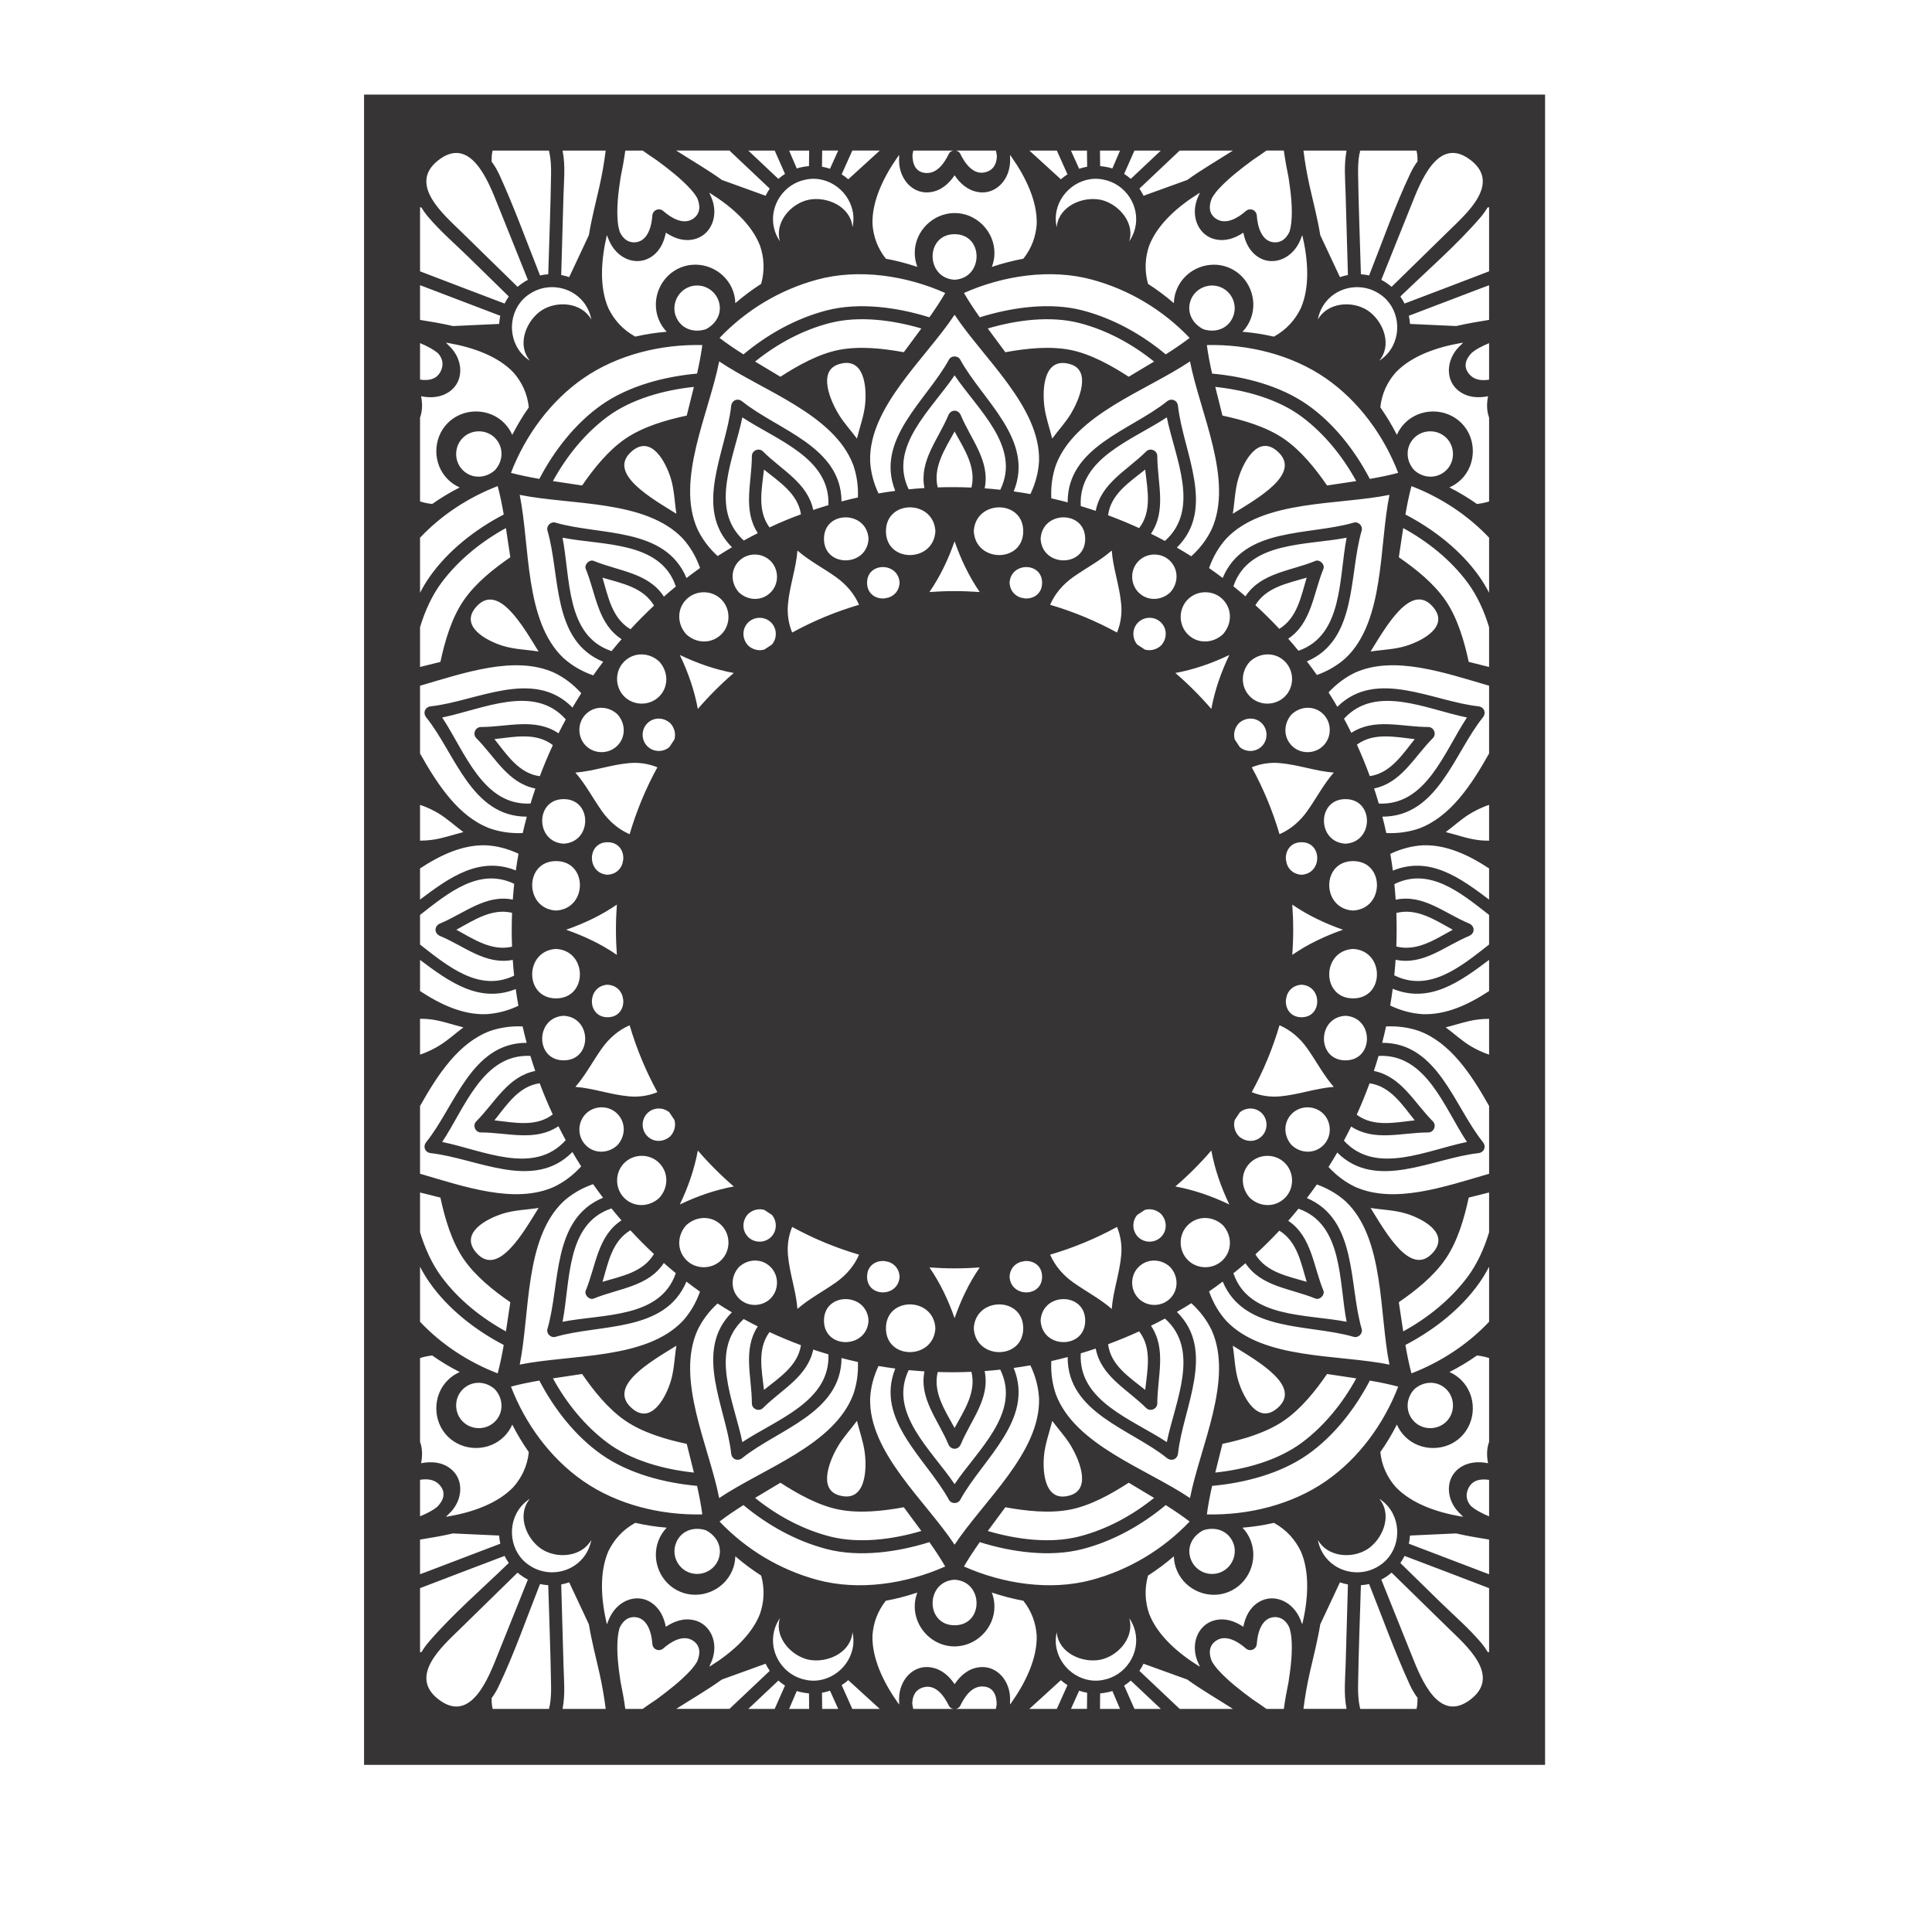
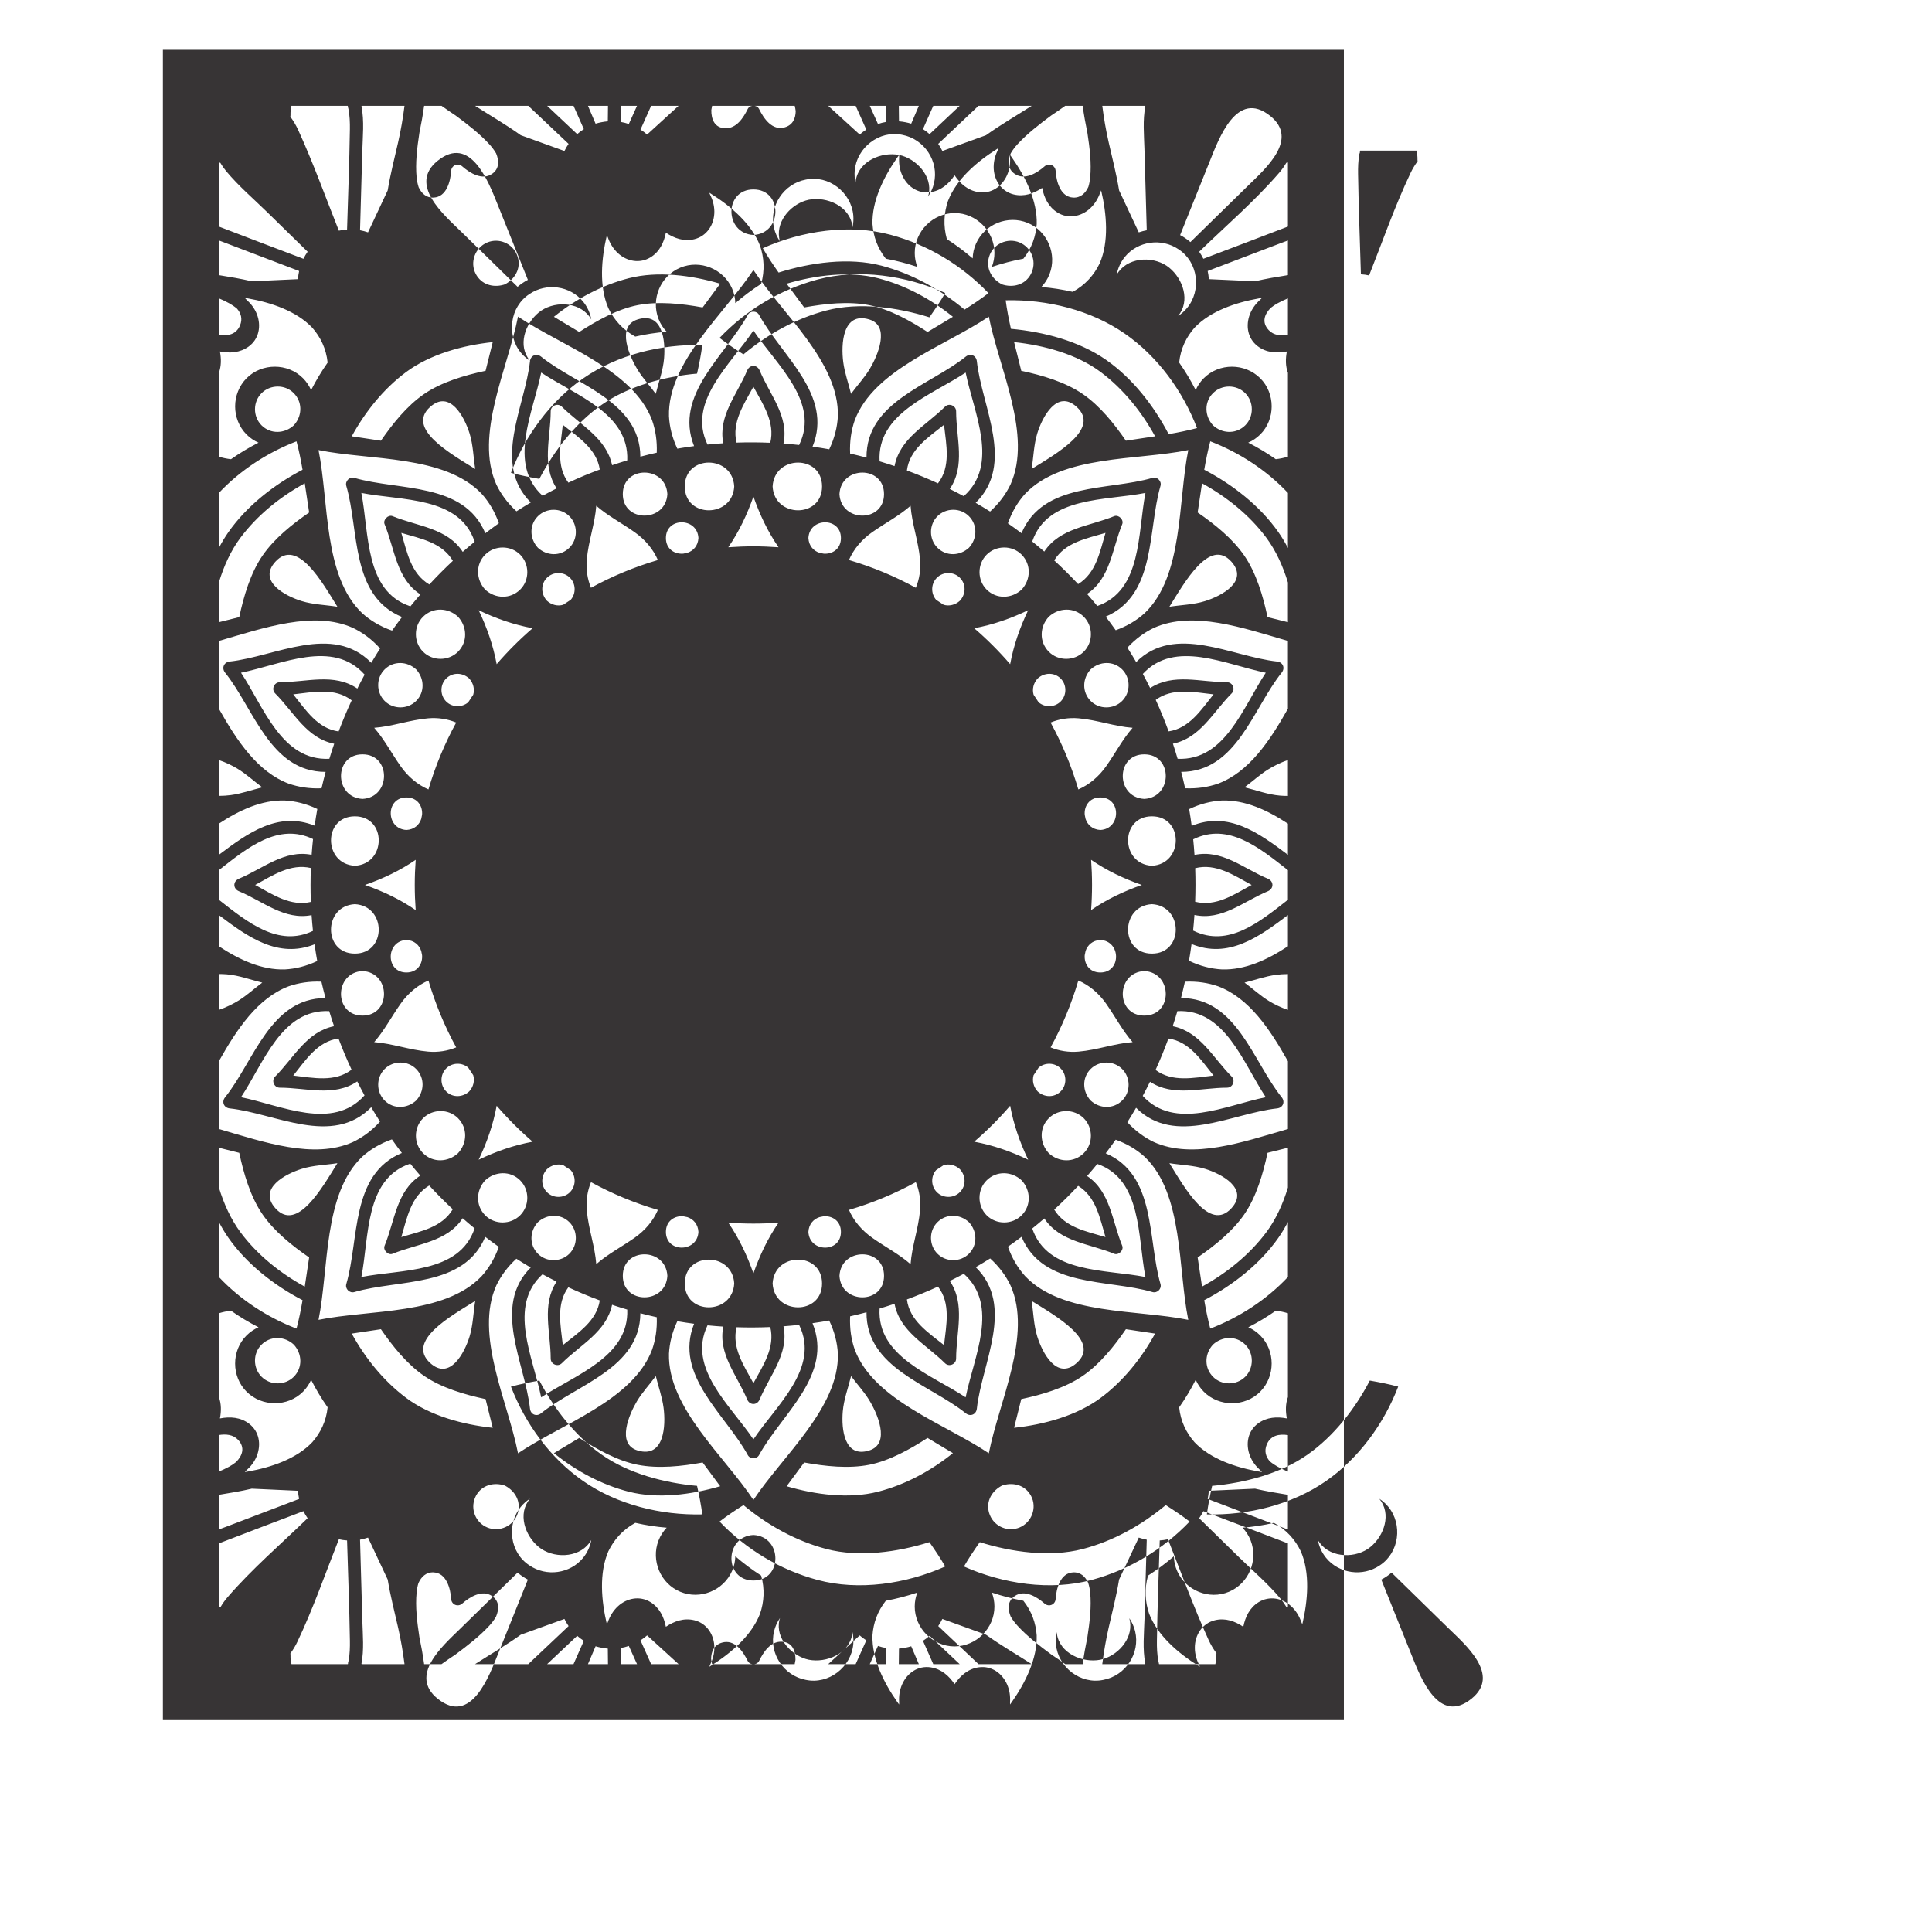
<svg xmlns="http://www.w3.org/2000/svg" xml:space="preserve" width="300mm" height="300mm" version="1.1" style="shape-rendering:geometricPrecision; text-rendering:geometricPrecision; image-rendering:optimizeQuality; fill-rule:evenodd; clip-rule:evenodd" viewBox="0 0 30000 30000">
  <defs>
    <style type="text/css">
   
    .fil0 {fill:#373435}
   
  </style>
  </defs>
  <g id="Capa_x0020_1">
-     <path id="CUADROS_x0020__x0028_125_x0029_.cdr" class="fil0" d="M21995.22 2337.97c10.9,45 16.75,92.54 15.37,142.31 -0.24,8.56 0.5,16.51 1.94,23.99 -40.88,54.64 -76.97,114.37 -107.24,177.73 -245.74,514.81 -435.19,1063.91 -645.69,1594.98 -41.98,-9.46 -84.45,-15.52 -127.25,-18.2 -15.26,-519.01 -35.94,-1038.3 -43.95,-1557.45 -1.48,-97.73 0.92,-207.18 20.04,-310.65 6.59,-12.84 10.19,-27.52 9.45,-44.03 0.71,-2.97 1.73,-5.75 2.44,-8.68l874.89 0zm854.25 24039.52c-508.25,408.86 -786.95,-320.85 -929.15,-675.18 -157.12,-391.45 -314.26,-782.86 -471.38,-1174.3 26.7,-13.9 52.95,-29.1 78.28,-46.42 28.97,-18.92 55.77,-39.9 81.53,-61.84 289.56,283.27 579.15,566.59 868.75,849.87 275.31,269.35 832.09,737.48 371.97,1107.87zm-1424.23 -2070.39c-263.43,180.2 -632.79,129.97 -834.65,-118 -67.38,-82.83 -108.76,-178.33 -126.75,-276.97 150.15,267.66 535.41,298.1 775.94,139.28 222.6,-150.46 368.82,-489.87 208.49,-736.99 -9.39,-14.5 -19.58,-28.29 -30.2,-41.63 51.33,33.13 98.53,74.09 139.06,123.34 226.71,275.37 171.84,712.78 -131.89,910.97zm-835.88 -1308.87c-531.21,368.3 -1206.82,532.27 -1849.12,517.31 18.6,-143.37 47.52,-291.6 81.6,-442.98 507.57,-46.11 1059.42,-189.51 1480.22,-484.19 408.8,-286.28 739.1,-710.81 968.48,-1150.87 152.76,26.42 300.81,56.38 440.9,93.77 -221.29,576.93 -612.32,1113.55 -1122.08,1466.96zm-381.91 2189.83c-32.63,-92.57 -83.05,-177.73 -158.3,-246.84 -139.52,-128.13 -338.6,-164.39 -504.08,-63.57 -140.87,85.8 -208.5,229.63 -238.94,382.87 -130.28,-87 -280.14,-140.69 -440.9,-101.46 -198.26,48.36 -313.34,231.49 -311.86,429.97 0.71,95.42 26.64,184.43 67.95,266.77 3.1,8.46 6.56,16.86 10.02,25.22 -7.83,-4.87 -15.67,-9.66 -23.5,-14.53 -314.28,-196.4 -633.69,-470.79 -764.29,-808.85 -61.98,-182.67 -75.46,-380.61 -17.32,-591.86 140.8,-90.27 275.3,-190.92 401.35,-299.65 1.87,76.63 18.13,154.34 51.58,229.7 134.58,303.21 495.47,449.82 802.71,321.55 307.16,-128.2 458.61,-485.49 338.7,-795.72 -29.95,-77.51 -73.84,-144.25 -127.25,-199.85 163.98,-13.23 327.06,-37.99 488.28,-74.96 196.96,108.58 330.98,262.74 417.76,442.1 146.13,337.85 108.83,766.65 22.93,1132.48 -4.58,-11.29 -9.56,-22.4 -14.84,-33.37zm-2660.23 -6.81c-2.79,-18.13 -6.64,-35.88 -11.22,-53.3 40.99,60.14 72.39,128.02 90.24,202.32 82.24,342.68 -149.09,690.13 -493.89,754.8 -355.35,74.75 -703.79,-198.23 -736.43,-554 -5.92,-64.46 -0.84,-127.75 12.81,-188.42 0.74,7.86 0.95,15.73 2.01,23.6 41.91,307.48 397.69,459.74 674.37,406.26 260.08,-53.2 504.58,-312.63 462.11,-591.26zm-592.67 -648.97c-644.59,174.31 -1380.56,61.56 -1986.18,-207.96 72.72,-125.66 156.21,-251.5 245.47,-378 495.48,155.5 1089.27,238.44 1596.88,107.03 474.24,-122.77 915.81,-370.13 1290.71,-682.38 131.17,82.87 256.47,167.26 371.12,255.59 -414.19,434.02 -936.98,748.56 -1518,905.72zm-1270.18 1935.52c0.07,-11.65 -0.21,-22.93 -0.81,-34.57 5.96,-94.2 -6,-188.04 -45.65,-277.82 -77.14,-174.41 -239.32,-290.58 -434.09,-266.34 -168.24,20.95 -291.36,129.39 -380.9,262.81 -86.78,-129.61 -205.03,-234.91 -367.66,-260.98 -198.93,-31.93 -368.79,85.65 -447.5,264.51 -39.4,89.43 -51.68,184.33 -45.76,278.87 -0.52,11.29 -0.7,22.23 -0.59,33.52 -10.27,-14.47 -20.61,-28.93 -30.84,-43.39 -207.78,-296.37 -393.98,-672.05 -382.76,-1031.07 13.44,-187.89 75.88,-370.59 207.19,-536.93 166.09,-30.79 330.44,-73.87 489.44,-127.17 -25.65,66.78 -40.43,139.56 -40.43,217.45 0,335.17 282.33,620.36 618.81,618.84 336.48,-1.52 618.84,-281.37 618.84,-618.84 0,-77.93 -14.82,-150.71 -40.46,-217.49 159,53.31 323.35,96.38 489.44,127.18 131.28,166.26 193.71,349 207.15,536.96 11.05,358.88 -175.26,734.45 -382.73,1031.07 -10.15,14.46 -20.46,28.92 -30.69,43.39zm-3123.84 -695.29c271.88,52.56 621.98,-93.03 672.53,-392.82 2.05,-12.03 2.93,-24.03 4.16,-36.05 13.48,60.36 18.42,123.33 12.53,187.43 -32.67,355.77 -381.11,628.75 -736.43,554 -344.84,-64.67 -576.12,-412.12 -493.89,-754.8 18.17,-75.54 50.2,-144.5 92.29,-205.43 -3.24,10.9 -6.74,21.63 -9.31,32.81 -65.58,284.62 194.69,560.99 458.12,614.86zm130.56 -1240.23c-581.06,-157.16 -1103.77,-471.7 -1517.97,-905.72 114.65,-88.34 239.96,-172.72 371.09,-255.59 375.46,312.63 816.29,558.24 1290.7,682.38 506.49,132.54 1102.43,48.16 1596.92,-107.03 89.26,126.5 172.72,252.34 245.47,378 -605.72,269.56 -1341.51,382.31 -1986.21,207.96zm-1910.68 626.78c-160.9,-38.98 -310.66,14.61 -440.94,101.53 -30.58,-153.03 -98.35,-295.8 -238.86,-382.94 -164.5,-101.99 -365.34,-63.85 -504.09,63.57 -75.53,69.35 -126.29,155.33 -159.1,248.75 -4.97,10.47 -9.6,21.13 -14.01,31.85 -86.36,-365.97 -123.51,-795.12 22.9,-1133.19 86.96,-179.43 221.15,-333.59 418.39,-442.17 161.08,36.93 323.96,62.09 487.86,75.35 -53.48,55.59 -97.47,122.38 -127.49,199.85 -119.91,309.31 31.22,668.72 338.73,795.72 307.84,127.14 667.42,-17.71 802.68,-321.55 33.55,-75.36 49.84,-153 51.75,-229.55 125.98,108.65 260.49,209.23 401.18,299.5 58.07,210.96 44.63,408.87 -17.32,591.65 -130.6,338.09 -450.01,612.7 -764.3,809.06 -7.75,4.86 -15.55,9.59 -23.28,14.43 3.43,-8.26 6.77,-16.55 9.88,-24.95 41.28,-82.48 67.17,-171.62 67.91,-266.94 1.48,-198.3 -113.49,-381.92 -311.89,-429.97zm-3984.2 1218.43c-448.21,-360.61 72,-814.43 344.13,-1080.63 298.88,-292.35 597.71,-584.77 896.59,-877.11 25.75,21.94 52.56,42.93 81.52,61.84 25.33,17.32 51.54,32.52 78.25,46.42 -152.29,379.38 -304.55,758.76 -456.85,1138.1 -143.23,356.9 -421.18,1131.53 -943.64,711.38zm1292.33 -2981.36c40.53,-49.26 87.7,-90.21 139.06,-123.37 -10.61,13.37 -20.81,27.16 -30.23,41.66 -160.41,247.23 -13.97,586.57 208.49,736.99 240.88,159.03 625.19,127.88 775.83,-139.06 -17.99,98.56 -59.3,194.02 -126.65,276.75 -201.82,247.97 -571.25,298.13 -834.64,118 -303.84,-198.29 -358.7,-635.49 -131.86,-910.97zm967.77 -397.9c-509.76,-353.42 -900.85,-890.1 -1122.11,-1466.96 140.12,-37.39 288.18,-67.34 440.9,-93.77 229.38,440.05 559.72,864.59 968.48,1150.87 420.83,294.71 972.71,438.08 1480.22,484.19 34.12,151.41 63.04,299.61 81.63,442.98 -642.3,14.95 -1317.94,-149.01 -1849.12,-517.31zm-2260.1 -20502.05c508.21,-409 786.9,320.83 929.14,675.19 157.13,391.4 314.22,782.86 471.35,1174.26 -26.71,13.92 -52.92,29.1 -78.25,46.46 -28.96,18.9 -55.77,39.87 -81.52,61.81 -289.56,-283.28 -579.16,-566.56 -868.76,-849.84 -275.34,-269.4 -832.13,-737.52 -371.96,-1107.88zm1424.19 2070.36c263.46,-180.2 632.78,-129.93 834.64,118 67.42,82.82 108.8,178.37 126.79,276.97 -150.17,-267.65 -535.45,-298.1 -775.97,-139.27 -222.57,150.48 -368.83,489.9 -208.49,736.98 9.42,14.49 19.61,28.29 30.23,41.66 -51.36,-33.16 -98.53,-74.11 -139.06,-123.33 -226.73,-275.37 -171.84,-712.82 131.86,-911.01zm835.91 1308.88c531.22,-368.3 1206.82,-532.27 1849.12,-517.32 -18.59,143.36 -47.52,291.61 -81.63,442.99 -507.57,46.09 -1059.39,189.51 -1480.22,484.18 -408.76,286.3 -739.11,710.85 -968.48,1150.87 -152.72,-26.43 -300.78,-56.34 -440.9,-93.73 221.33,-576.98 612.31,-1113.55 1122.11,-1466.99zm381.89 -2189.84c32.63,92.57 83.04,177.73 158.32,246.88 139.53,128.09 338.6,164.36 504.09,63.57 140.83,-85.8 208.45,-229.66 238.93,-382.87 130.25,86.94 280.14,140.69 440.87,101.46 198.26,-48.41 313.37,-231.5 311.89,-429.97 -0.74,-95.42 -26.64,-184.43 -67.98,-266.77 -3.07,-8.52 -6.53,-16.9 -10.02,-25.26 7.83,4.86 15.66,9.67 23.49,14.57 314.33,196.34 633.7,470.75 764.3,808.82 62.02,182.66 75.46,380.61 17.32,591.85 -140.76,90.3 -275.31,190.93 -401.32,299.69 -1.87,-76.68 -18.17,-154.34 -51.61,-229.73 -134.59,-303.23 -495.44,-449.79 -802.68,-321.56 -307.16,128.22 -458.64,485.49 -338.73,795.73 29.95,77.49 73.87,144.28 127.28,199.85 -164.01,13.25 -327.1,37.99 -488.32,74.99 -196.95,-108.63 -330.97,-262.78 -417.76,-442.1 -146.08,-337.89 -108.79,-766.65 -22.93,-1132.52 4.63,11.28 9.56,22.4 14.86,33.37zm2660.26 6.84c2.75,18.14 6.59,35.89 11.18,53.31 -40.99,-60.19 -72.36,-128.02 -90.21,-202.35 -82.23,-342.66 149.05,-690.14 493.89,-754.8 355.32,-74.73 703.76,198.22 736.43,554 5.89,64.45 0.84,127.74 -12.84,188.45 -0.74,-7.91 -0.96,-15.73 -2.02,-23.63 -41.9,-307.5 -397.65,-459.74 -674.37,-406.26 -260.03,53.18 -504.54,312.63 -462.06,591.28zm592.63 648.97c644.6,-174.34 1380.59,-61.59 1986.21,207.97 -72.74,125.61 -156.25,251.46 -245.47,378 -495.5,-155.55 -1089.27,-238.47 -1596.92,-107.07 -474.23,122.77 -915.81,370.17 -1290.7,682.38 -131.16,-82.87 -256.44,-167.22 -371.09,-255.58 414.2,-434.03 936.98,-748.57 1517.97,-905.7zm1270.21 -1935.42c-0.07,11.47 0.21,22.95 0.78,34.38 -5.96,94.07 6.03,188.28 45.68,277.92 77.12,174.37 239.29,290.58 434.06,266.31 168.24,-20.96 291.39,-129.36 380.93,-262.82 86.78,129.61 205.03,234.92 367.63,260.98 198.94,31.92 368.79,-85.65 447.53,-264.47 39.41,-89.55 51.65,-184.29 45.76,-279.01 0.53,-11.08 0.67,-22.19 0.6,-33.31 10.26,14.45 20.56,28.86 30.79,43.43 207.83,296.22 394.02,671.94 382.8,1030.92 -13.47,187.91 -75.92,370.63 -207.18,536.93 -166.08,30.79 -330.45,73.91 -489.45,127.21 25.65,-66.83 40.43,-139.56 40.43,-217.48 0,-335.18 -282.36,-620.33 -618.84,-618.81 -336.47,1.47 -618.81,281.34 -618.81,618.81 0,77.92 14.78,150.7 40.46,217.52 -159.03,-53.32 -323.35,-96.42 -489.44,-127.21 -131.3,-166.27 -193.71,-349.01 -207.15,-536.93 -11.08,-358.92 175.26,-734.45 382.69,-1030.96 10.2,-14.57 20.5,-28.93 30.73,-43.41zm3123.81 695.15c-271.85,-52.53 -621.98,93.08 -672.54,392.87 -2.03,11.98 -2.92,24.03 -4.16,36.02 -13.47,-60.37 -18.38,-123.3 -12.49,-187.43 32.64,-355.78 381.08,-628.72 736.43,-554 344.81,64.65 576.12,412.15 493.89,754.8 -18.16,75.56 -50.24,144.5 -92.29,205.42 3.21,-10.87 6.7,-21.62 9.28,-32.77 65.62,-284.67 -194.66,-560.99 -458.12,-614.91zm-130.56 1240.27c581.07,157.17 1103.77,471.67 1518,905.7 -114.69,88.36 -239.96,172.72 -371.12,255.58 -375.42,-312.64 -816.26,-558.2 -1290.71,-682.38 -506.44,-132.54 -1102.43,-48.15 -1596.88,107.07 -89.25,-126.54 -172.76,-252.37 -245.47,-378 605.69,-269.6 1341.51,-382.34 1986.18,-207.97zm1910.69 -626.78c160.89,38.95 310.68,-14.6 440.96,-101.56 30.55,153.03 98.35,295.81 238.87,382.98 164.47,101.98 365.33,63.82 504.08,-63.57 75.5,-69.36 126.26,-155.33 159.03,-248.78 5.05,-10.44 9.63,-21.1 14.04,-31.86 86.37,365.96 123.51,795.13 -22.89,1133.2 -86.92,179.41 -221.12,333.58 -418.4,442.2 -161.03,-36.95 -323.95,-62.12 -487.85,-75.38 53.52,-55.57 97.47,-122.38 127.49,-199.85 119.91,-309.29 -31.18,-668.73 -338.7,-795.73 -307.83,-127.15 -667.46,17.71 -802.71,321.56 -33.54,75.35 -49.85,153 -51.76,229.58 -125.97,-108.69 -260.45,-209.26 -401.14,-299.5 -58.09,-211.01 -44.62,-408.91 17.32,-591.65 130.6,-338.14 450.01,-612.7 764.26,-809.06 7.76,-4.87 15.56,-9.63 23.32,-14.43 -3.45,8.25 -6.81,16.55 -9.88,24.94 -41.31,82.45 -67.2,171.6 -67.91,266.95 -1.48,198.26 113.49,381.92 311.87,429.96zm1073.74 3100.8c-273.16,-188.37 -634.61,-293.63 -957.02,-362.32 -36.71,-149.68 -75.28,-298.59 -111.26,-445.35 461.72,48.35 974.51,187.05 1345.07,464.9 350.21,262.57 633.94,614.89 844.09,997.72 -149.19,23.04 -301.17,44.56 -453.04,68.09 -182.17,-264.11 -403.15,-540.46 -667.84,-723.04zm-795.97 1161.74c29.42,-183.86 32.56,-372.13 87.41,-552.19 77.62,-254.72 307.34,-689.86 612.5,-410.63 373.63,341.83 -320.18,726.82 -699.91,962.82zm-328.29 241.42c-72.12,149.95 -175.09,290.76 -316.52,419.45 -73.94,-46.51 -148.73,-91.55 -224.33,-135.22 615.71,-604.49 95.25,-1488.79 18.38,-2198.02 -9.84,-90.77 -101.57,-128.48 -172.44,-71.44 -558.27,449.08 -1546.47,701.08 -1541.08,1567.54 -84.3,-22.59 -169.15,-43.6 -254.35,-63.01 -8.71,-189.94 17.75,-361.35 72.07,-517.63 297.75,-787.69 1400.28,-1149.46 2081.82,-1608.45 157.2,805.2 680.01,1840.33 336.45,2606.78zm1137.56 2053.27c148.03,148.05 147.95,394.97 0,542.96 -147.25,147.2 -395.85,149.23 -542.96,0 -151.58,-153.83 -142.98,-387.95 0,-542.96 153.95,-142 390.42,-152.51 542.96,0zm-458.89 -875.03c171.48,-280.22 496.42,-337.78 796.6,-427.18 -89.11,299.4 -146.58,623.46 -424.81,795.3 -119.49,-127.77 -243.56,-250.5 -371.79,-368.12zm510.36 520.94c363.58,-242.81 388.34,-700.05 546.03,-1083.58 27.83,-67.78 -56.52,-152.16 -124.29,-124.29 -384.95,158.29 -844.05,182.46 -1086.23,549.84 -61.59,-53.21 -124.01,-105.3 -187.36,-156.21 0.35,-1 0.91,-1.73 1.27,-2.75 239.89,-700.21 1132.73,-628.65 1757.32,-751.6 -122.72,623.53 -51.61,1514.09 -747.96,1755.92 -51.89,-63.47 -104.81,-125.94 -158.78,-187.33zm-767.68 1313.18c101.39,-93.53 256.78,-100.4 357.22,0.01 97.48,97.46 97.44,259.75 0,357.18 -92.42,92.39 -243.84,96.66 -342.02,12.46 -25.35,-39.49 -51.33,-78.53 -77.68,-117.3 -25.47,-85.85 -2.68,-181.68 62.48,-252.35zm357.22 6054.59c97.09,97.12 98.04,260.1 0,357.19 -101.03,100.04 -255.34,93.98 -357.22,0 -64.69,-70.18 -87.88,-166.16 -62.76,-251.96 -0.11,0.17 -0.25,0.36 -0.39,0.57 26.57,-39.02 52.71,-78.32 78.21,-118.04 98.43,-83.93 249.34,-80.54 342.16,12.24zm345.69 4772.69c264.73,-182.56 485.67,-458.92 667.88,-723.01 151.84,23.53 303.81,45.08 453.03,68.08 -209.75,382.34 -493.57,737.06 -844.12,997.76 -372.6,277.07 -882.34,416.35 -1345.07,464.86 35.98,-146.76 74.54,-295.66 111.3,-445.35 322.41,-68.69 683.82,-173.95 956.98,-362.34zm-796.29 -1162.01c379.8,236.29 1077.49,626.18 700.23,963.12 -306.81,274.07 -532.31,-153.53 -612.5,-410.63 -56.05,-179.89 -58.63,-368.34 -87.73,-552.49zm-664.42 2365.65c-681.5,-458.92 -1784.18,-820.73 -2081.85,-1608.59 -54.36,-156.43 -80.82,-328.08 -72,-518.26 85.16,-19.38 170,-40.33 254.35,-62.83 -5.85,866.87 982.73,1119.04 1541.04,1568.16 71.23,57.3 162.66,18.88 172.44,-71.43 76.87,-709.17 597.07,-1592.69 -17.57,-2197.31 75.6,-43.61 150.42,-88.66 224.44,-135.12 141.11,128.62 243.84,269.24 315.77,419.07 343.11,766.36 -179.5,1801.21 -336.62,2606.31zm228.39 493.44c165.52,-45.37 340.25,6.28 426.82,168.03 97.73,182.59 10.12,412.61 -178.72,490.57 -179.48,74.11 -385.62,-12.07 -459.7,-191.38 -74.93,-181.55 11.25,-358.25 169.68,-449.72 6.71,-3.74 13.66,-7.27 20.57,-10.76 7.1,-2.37 14.22,-4.69 21.35,-6.74zm-5195.29 -2040.82c8.85,-164.51 49.42,-332.14 129.75,-503.17 86.68,14.81 173.49,27.91 260.42,39.3 -318.09,798.93 486.48,1404.06 834.07,2039.31 35.92,65.68 138.5,65.68 174.45,0 348.86,-637.66 1157.85,-1244.92 830.3,-2048.2 86.64,-12.1 173.04,-25.79 259.15,-41.1 83.71,174.77 125.76,346.04 134.79,514 22.55,837.59 -863.6,1593.04 -1311.48,2271.57 -447.92,-678.64 -1334.17,-1434.04 -1311.45,-2271.71zm1311.45 3522.7c-457.05,0 -453.11,-682.84 0,-707.22 452.9,24.38 456.91,707.22 0,707.22zm-3991.89 -4582.06c71.19,-147.99 172.33,-287.05 310.86,-414.37 73.31,47.02 147.57,92.67 222.75,136.91 -604.77,604.35 -87.7,1484.67 -11.15,2191.25 9.84,90.77 101.56,128.44 172.47,71.43 555.14,-446.62 1535.78,-698.07 1541.36,-1552.92 84.67,22.22 169.58,42.82 254.67,61.63 6.92,184.67 -19.65,351.72 -72.71,504.36 -297.7,787.68 -1400.24,1149.46 -2081.81,1608.46 -157.16,-805.19 -680.01,-1840.3 -336.44,-2606.75zm332.35 3536.53c-59.44,198.26 -283.46,300.25 -472.41,222.25 -179.39,-74.08 -265.46,-280.28 -191.38,-459.71 74.93,-181.43 260.42,-246.73 437.2,-199.49 8.08,2.26 16.08,4.83 24.09,7.51 6.11,3.07 12.21,6.14 18.14,9.42 149.19,84.88 237.03,244.27 184.36,420.02zm-1456.62 -2133.43c273.16,188.39 634.61,293.66 957.05,362.34 36.73,149.72 75.25,298.63 111.23,445.39 -461.71,-48.38 -974.48,-187.05 -1345.07,-464.9 -350.17,-262.57 -633.91,-614.89 -844.09,-997.76 149.19,-23 301.16,-44.55 453.03,-68.08 182.18,264.09 403.16,540.45 667.85,723.01zm795.97 -1161.73c-29.38,183.87 -32.6,372.15 -87.42,552.21 -77.57,254.7 -307.3,689.89 -612.49,410.63 -373.63,-341.84 320.18,-726.79 699.91,-962.84zm-809.23 -2294.68c-148.07,-148.06 -148,-394.93 -0.01,-542.92 147.22,-147.22 395.86,-149.26 542.93,0 151.62,153.81 142.98,387.91 0,542.92 -153.95,141.99 -390.42,152.51 -542.92,0zm461.36 870.76c-170.82,283.82 -497.42,341.64 -799.12,431.45 89.96,-302.23 147.89,-629.39 432.93,-799.96 117.41,127.25 239.5,250.2 366.19,368.51zm-504.3 -522.53c-371.97,241.3 -395.68,702.88 -554.57,1089.45 -27.86,67.76 56.48,152.15 124.29,124.28 385.73,-158.57 845.92,-182.49 1087.72,-552.02 61.07,53.72 123.01,106.5 185.98,158.11 -0.38,1.09 -0.99,1.94 -1.37,3.04 -239.89,700.22 -1132.74,628.68 -1757.33,751.59 122.91,-624.67 51.19,-1517.37 751.56,-1757.33 2.68,-0.92 4.79,-2.26 7.26,-3.31 51.05,62.97 103.26,124.99 156.46,186.19zm759.11 -1307.32c-101.35,93.51 -256.79,100.43 -357.19,0 -97.47,-97.48 -97.44,-259.75 0,-357.19 92.4,-92.4 243.84,-96.62 341.98,-12.45 -0.03,-0.08 -0.07,-0.11 -0.07,-0.14 25.37,39.54 51.4,78.63 77.79,117.47 25.43,85.79 2.65,181.68 -62.51,252.31zm-702.91 -10827.3c-264.69,182.57 -485.67,458.95 -667.85,723.04 -151.86,-23.54 -303.84,-45.05 -453.03,-68.09 209.73,-382.35 493.53,-737.02 844.09,-997.72 372.64,-277.13 882.37,-416.39 1345.07,-464.9 -35.98,146.76 -74.54,295.67 -111.3,445.35 -322.37,68.68 -683.83,173.95 -956.98,362.32zm796.33 1162.03c-379.84,-236.3 -1077.53,-626.18 -700.27,-963.11 306.85,-274.08 532.31,153.52 612.49,410.63 56.1,179.88 58.67,368.37 87.78,552.48zm664.38 -2365.67c681.53,458.97 1784.21,820.75 2081.88,1608.61 52.99,152.54 79.55,319.55 72.64,504.09 -37.43,8.32 -74.86,16.79 -112.25,25.75 -47.63,11.42 -95.11,23.53 -142.42,36.05 -5.58,-854.79 -986.3,-1106.41 -1541.36,-1552.93 -71.26,-57.33 -162.7,-18.9 -172.47,71.44 -76.66,707.31 -594.57,1588.24 12.77,2192.73 -75.14,44.33 -149.33,90.06 -222.5,137.09 -139.62,-127.92 -241.44,-267.69 -312.91,-416.49 -343.11,-766.35 179.49,-1801.18 336.62,-2606.34zm-228.39 -493.41c-165.48,45.4 -340.25,-6.28 -426.79,-168 -97.72,-182.64 -10.16,-412.61 178.68,-490.61 179.5,-74.12 385.66,12.07 459.71,191.39 74.97,181.53 -11.22,358.28 -169.69,449.72 -6.7,3.76 -13.62,7.26 -20.57,10.79 -7.08,2.32 -14.18,4.66 -21.34,6.71zm5195.33 2040.85c-9.03,167.52 -50.95,338.35 -134.27,512.66 -86.07,-15.36 -172.48,-29.07 -259.15,-41.21 326.21,-802.69 -482.18,-1409.66 -830.83,-2046.89 -35.95,-65.72 -138.54,-65.72 -174.45,0 -347.52,635.1 -1151.64,1240.02 -834.35,2038.57 -86.85,11.45 -173.64,24.62 -260.39,39.51 -80.18,-170.9 -120.65,-338.46 -129.5,-502.82 -22.58,-837.61 863.6,-1593.04 1311.45,-2271.53 447.96,678.59 1334.2,1434.04 1311.49,2271.71zm-1311.49 -3522.75c457.06,0 453.07,682.85 0,707.27 -452.86,-24.42 -456.88,-707.25 0,-707.27zm1336.15 16869.88c23.88,-443.19 692.07,-447.1 692.07,0 0.01,447.25 -668.19,443.38 -692.07,0zm180.2 1556.92c89.99,122.09 194.2,233.43 275.58,363.4 125.24,200.02 347.91,685.23 5.89,791.7 -387.73,120.76 -433.42,-329.81 -410.45,-604.34 15.88,-190.08 84.35,-367.53 128.98,-550.76zm-3544.54 -1556.92c0,-447.29 668.16,-443.4 692.04,0 -23.87,443.16 -692.04,447.12 -692.04,0zm230.36 2712.02c-334.22,-100.19 -129.33,-566.42 -11.71,-763.55 84.28,-141.33 197.24,-260.42 293.62,-391.73 39.9,163.34 98.32,321.84 120.58,490.29 37.32,282.16 10.86,788.92 -402.49,664.99zm461.69 -14851.03c-23.88,443.15 -692.05,447.11 -692.05,0 0,-447.29 668.16,-443.4 692.05,0zm-180.2 -1556.96c-90,-122.06 -194.21,-233.42 -275.6,-363.35 -125.23,-200.07 -347.91,-685.23 -5.89,-791.74 387.74,-120.76 433.46,329.81 410.49,604.35 -15.9,190.06 -84.38,367.52 -129,550.74zm3956.64 1738.26c20.96,281.3 121.85,547.33 147.32,837.49 13.56,154.38 -10.51,302.3 -65.58,435.86 0.01,0.02 0.04,0.03 0.07,0.03 -326.77,-178.96 -674.69,-324.06 -1038.96,-430.95 0.07,0.03 0.1,0.04 0.17,0.04 72.47,-167.96 196.01,-316.41 361.11,-432.3 201.96,-141.75 415.96,-252.38 595.87,-410.17zm-56.86 -547.81c41.7,-327.94 329.53,-511.62 576.29,-709.25 34.97,313.72 108.83,646.96 -94.08,908.94 -158.22,-72.51 -319.09,-139.1 -482.21,-199.69zm465.28 1665.55c97.08,-97.1 260.1,-98.04 357.18,0 100.02,101.02 93.95,255.37 0,357.22 -70.16,64.69 -166.16,87.84 -251.92,62.76 -38.84,-26.42 -78,-52.46 -117.54,-77.86 -83.93,-98.42 -80.51,-249.34 12.28,-342.12zm357.18 9183.68c93.53,101.38 100.4,256.83 0,357.23 -97.47,97.46 -259.79,97.44 -357.19,0 -92.42,-92.4 -96.66,-243.84 -12.45,-342.02 -0.03,0.03 -0.07,0.04 -0.07,0.04 39.55,-25.38 78.67,-51.4 117.51,-77.83 -0.07,0.04 -0.11,0.07 -0.18,0.14 85.88,-25.5 181.72,-2.71 252.38,62.44zm-618.28 637.5c-25.47,290.24 -126.4,556.3 -147.35,837.65 -180.06,-157.59 -394.09,-267.62 -595.84,-410.36 -164.68,-116.45 -288.22,-264.68 -360.86,-432.36 364.11,-106.9 711.87,-251.95 1038.54,-430.85 -0.03,0 -0.07,0.04 -0.07,0.04 55.08,133.55 79.13,281.48 65.58,435.88zm278.31 1185.97c202.57,261.94 128.69,595.04 93.8,908.62 -246.79,-197.55 -534.56,-380.93 -576.29,-709.33 163.16,-60.4 324.13,-126.86 482.49,-199.29zm-1775.39 -11381.39c0,0 0.04,0.01 0.04,0.01 -21.84,-4.59 -43.75,-9.03 -65.69,-13.37 0.08,-0.01 0.17,0.03 0.25,0.03 -90.03,-29.77 -164.79,-106.36 -171.42,-229.51 17.47,-323.58 505.14,-326.39 505.14,0 0.01,173.07 -136.95,253.54 -268.32,242.84zm-1090.5 11176.18c-98.68,-281.94 -223.31,-544.86 -390.18,-787.67 128.84,9.41 258.9,14.39 390.14,14.39l0.04 -0.01c131.3,0 261.44,-4.97 390.34,-14.42 -166.93,242.88 -291.6,505.64 -390.34,787.71zm-0.04 1705.19c-150.81,-276.08 -338.17,-552.16 -262.19,-869.1 174.85,5.74 349.54,4.76 523.74,-2.79 77.69,318 -110.32,595 -261.55,871.89zm0.04 -12994.89l-0.04 0c-131.3,0 -261.48,4.98 -390.42,14.43 0.04,-0.01 0.03,0 0.03,0 166.98,-242.9 291.65,-505.63 390.39,-787.71 98.67,281.92 223.27,544.86 390.17,787.68 0.04,0.02 0.04,0.03 0.07,0.03 -128.86,-9.45 -258.97,-14.42 -390.2,-14.43zm-0.04 -2478.47c151.06,276.5 338.74,552.98 261.86,870.55 -174.23,-7.56 -349.14,-8.47 -524.33,-2.61 -75.2,-316.34 111.87,-592.17 262.47,-867.94zm298.06 1548.47c26.46,-491.67 767.82,-496.06 767.82,0.01 0,496.18 -741.36,491.92 -767.82,-0.01zm413.74 -648.04c-0.7,1.47 -0.96,2.89 -1.59,4.37 -80.85,-8.79 -161.92,-16.26 -243.13,-22.19 87.2,-425.21 -211.32,-754.73 -369.65,-1134.1 -39.72,-95.2 -155.04,-95.39 -194.83,0 -157.79,378.09 -454.73,706.43 -370.53,1129.52 -81.63,5.18 -163.3,11.78 -244.93,19.97 -320.21,-665.35 359.37,-1243.37 712.86,-1770.45 354.01,527.88 1035.01,1106.31 711.8,1772.88zm-1009.83 648.04c-26.49,491.63 -767.85,496.06 -767.85,0.01 0,-496.22 741.36,-491.95 767.85,-0.01zm-555.69 800.67c-6.63,123.47 -81.81,200.07 -172.2,229.67 -21.37,4.21 -42.79,8.57 -64.06,13.08 -131.54,10.94 -268.89,-69.53 -268.89,-242.74 0.01,-326.57 487.72,-323.68 505.15,-0.01zm-1586.55 11275.74c-20.95,-281.31 -121.85,-547.3 -147.32,-837.46 -13.58,-154.41 10.48,-302.33 65.58,-435.89 326.71,178.93 674.58,323.99 1038.75,430.88 0.01,-0.01 0,0 -0.03,0 -72.5,167.95 -196,316.4 -361.1,432.29 -201.97,141.78 -415.97,252.41 -595.88,410.18zm54.57 563c-48.57,318.41 -331.11,499.53 -574.04,694.09 -34.43,-309.28 -106.57,-637.51 85.76,-897.75 159.43,73.97 322.27,141.96 488.28,203.66zm-462.98 -1680.75c-97.09,97.09 -260.14,98.04 -357.19,0.01 -100.05,-101.04 -93.98,-255.34 0,-357.22 70.13,-64.71 166.16,-87.85 251.92,-62.76 -0.11,-0.08 -0.18,-0.11 -0.28,-0.18 38.98,26.49 78.21,52.6 117.86,78.07 0,-0.01 -0.04,-0.04 -0.07,-0.04 83.93,98.42 80.54,249.35 -12.24,342.12zm261.09 -9821.16c25.47,-290.23 126.4,-556.29 147.35,-837.66 180.03,157.62 394.09,267.65 595.85,410.35 164.64,116.48 288.21,264.69 360.85,432.4 -364.1,106.85 -711.87,251.88 -1038.47,430.78 -55.1,-133.57 -79.16,-281.48 -65.58,-435.87zm-32.95 -1308.46c-85.3,35.78 -169.62,73.29 -252.98,112.27 -192.93,-260.36 -120.65,-588.85 -86.22,-898.38 243.14,194.57 525.89,375.49 574.15,694.72 -78.77,29.16 -157.09,59.59 -234.95,91.39zm-215.65 1930.68c-39.51,25.38 -78.6,51.38 -117.34,77.74 -85.86,25.45 -181.71,2.68 -252.34,-62.48 -93.52,-101.4 -100.44,-256.79 0,-357.22 97.47,-97.48 259.75,-97.44 357.19,0 92.39,92.39 96.62,243.8 12.49,341.96zm877.14 -2164.63c-78.91,23.59 -157.37,48.65 -235.37,75.04 -90.03,-423.3 -485.46,-614.89 -780.8,-908.65 -62.09,-61.78 -172.23,-16.23 -172.48,71.44 -1.12,417.68 -145.27,834.11 92.08,1197.11 -73.31,36.94 -145.77,75.11 -217.42,114.52 -545.46,-494.95 -149.58,-1285.46 -22.54,-1912.59 532.13,353.06 1365.32,629.67 1336.53,1363.13zm-1387.93 867.17c133.46,-133.47 355.95,-133.42 489.37,0 132.75,132.73 134.48,356.69 0,489.37 -138.57,136.7 -349.71,128.8 -489.37,0 -128.02,-138.83 -137.48,-351.89 0,-489.37zm-81.42 1739.22c-199.74,171.91 -386.4,358.61 -558.38,558.35 -53.65,-290.87 -149.4,-565.61 -279.58,-837.95 272.39,130.16 547.06,225.91 837.96,279.6zm0.03 7973.49c-290.86,53.69 -565.64,149.44 -837.99,279.61 130.22,-272.39 225.96,-547.08 279.62,-837.95 -0.14,-0.18 -0.29,-0.35 -0.43,-0.53 172.05,199.95 358.88,386.82 558.8,558.87zm81.39 1249.85c138.78,-128.02 351.89,-137.51 489.37,0.01 133.46,133.45 133.39,355.95 0,489.34 -132.75,132.74 -356.69,134.47 -489.37,0 -136.74,-138.58 -128.84,-349.68 0,-489.35zm72.43 808.5c71.93,39.37 144.67,77.44 218.15,114.27 -236.29,362.72 -92.43,778.65 -91.3,1195.95 0.25,87.56 110.35,133.25 172.48,71.44 295.27,-293.73 690.31,-485.04 780.66,-907.91 11.85,4.01 23.6,8.25 35.49,12.17 66.46,22.01 133.17,42.62 200.02,62.44 28.54,733.21 -804.51,1009.79 -1336.53,1362.78 -126.93,-626.5 -522.15,-1416.08 21.03,-1911.14zm1915.69 -657.58c0,-173.04 136.94,-253.53 268.32,-242.84 21.83,4.61 43.71,9.03 65.65,13.36 -0.14,0 -0.21,0 -0.28,-0.03 90.03,29.77 164.85,106.36 171.45,229.52 -17.42,323.59 -505.15,326.42 -505.14,-0.01zm1060.83 800.71c-26.49,491.63 -767.85,496.07 -767.85,0 0,-496.23 741.36,-491.92 767.85,0zm-414.54 649.88c81.56,8.12 163.19,14.64 244.78,19.79 -84.62,423.33 212.52,752.06 370.39,1130.3 39.69,95.17 155.04,95.36 194.83,0 158.51,-379.84 457.45,-709.4 369.47,-1135.16 81.1,-5.97 162.1,-13.48 242.89,-22.3 0.77,1.86 1.13,3.67 2.01,5.54 323.11,666.36 -357.9,1245.13 -711.8,1772.85 -353.7,-527.41 -1033.64,-1105.25 -712.57,-1771.02zm1010.63 -649.88c26.46,-491.67 767.82,-496.08 767.82,0 0,496.21 -741.36,491.91 -767.82,0zm555.67 -800.71c6.66,-123.47 81.87,-200.09 172.25,-229.65 -0.06,-0.01 -0.14,0 -0.21,0.03 21.45,-4.27 42.86,-8.6 64.24,-13.09 131.52,-10.97 268.85,69.5 268.85,242.72 0.01,326.56 -487.68,323.67 -505.13,-0.01zm1105.64 1190.03c77.79,-23.29 155.14,-47.87 232.08,-73.83 84.04,433.42 485.11,625.93 783.77,923.04 62.13,61.77 172.26,16.19 172.51,-71.44 1.09,-421.19 147.71,-840.99 -97.97,-1206.08 72.96,-35.94 145.31,-73.13 217,-111.62 555.23,494.56 156.38,1288.99 28.85,1918.62 -535.93,-355.57 -1377.74,-633.38 -1336.24,-1378.69zm1387.61 -851.6c-133.46,133.49 -355.96,133.42 -489.34,0 -132.78,-132.76 -134.48,-356.66 0,-489.34 138.54,-136.74 349.67,-128.84 489.34,0 128.03,138.78 137.47,351.86 0,489.34zm81.42 -1739.24c200.1,-172.19 387.03,-359.19 559.19,-559.32 -0.28,0.31 -0.53,0.67 -0.81,0.99 53.69,290.86 149.43,565.6 279.61,837.98 -272.41,-130.22 -547.09,-225.95 -837.99,-279.65zm-0.52 -7973.9c0.17,0.14 0.34,0.28 0.48,0.42 290.87,-53.7 565.65,-149.43 837.99,-279.61 -130.2,272.4 -225.95,547.09 -279.61,837.95 -172.08,-199.93 -358.92,-386.71 -558.86,-558.76zm-80.9 -1249.4c-138.78,128.01 -351.86,137.48 -489.34,0 -133.49,-133.47 -133.42,-355.95 0,-489.37 132.75,-132.76 356.69,-134.48 489.34,0 136.74,138.57 128.83,349.71 0,489.37zm-80.71 -800.6c-71.58,-38.52 -143.91,-75.66 -216.76,-111.65 246.04,-365.2 99.31,-785.14 98.22,-1206.46 -0.25,-87.6 -110.38,-133.28 -172.51,-71.44 -298.66,297.11 -699.45,489.38 -783.66,922.59 -76.93,-26.08 -154.38,-50.7 -232.2,-74.05 -40.92,-744.87 800.49,-1022.6 1336.25,-1378.06 127.57,629.8 526.66,1424.55 -29.34,1919.07zm-1238.04 -32.31c0,447.24 -668.2,443.38 -692.09,0 23.89,-443.21 692.08,-447.14 692.09,0zm-632.89 -2047.08c-37.29,-282.1 -10.87,-788.9 402.48,-664.97 334.27,100.18 129.33,566.46 11.72,763.56 -84.28,141.3 -197.24,260.42 -293.62,391.72 -39.89,-163.34 -98.32,-321.84 -120.58,-490.31zm402.98 -886.62c-324.09,-63.75 -686.44,-23.35 -1010.04,35.49 -90.8,-124.01 -183.13,-246.76 -272.49,-368.65 446.59,-131.2 967.67,-200.41 1418.38,-85.34 423.34,108.13 823.88,324.95 1163.64,599.09 -129.26,78.28 -261.83,156.21 -393.63,235.94 -266.63,-172.94 -591.22,-354.65 -905.86,-416.53zm-2586.64 35.48c-323.14,-58.77 -686.43,-99.12 -1010,-35.48 -315.14,61.98 -638.92,243.39 -905.86,416.53 -131.8,-79.74 -264.38,-157.66 -393.63,-235.94 339.72,-274.15 740.3,-491.07 1163.63,-599.09 450.82,-114.98 971.73,-45.86 1418.38,85.34 -89.36,121.87 -181.68,244.65 -272.52,368.64zm-2833.72 3838.3c147.21,147.18 149.26,395.82 0,542.93 -153.81,151.62 -387.95,142.98 -542.93,0 -142.02,-153.95 -152.5,-390.42 0,-542.92 148.07,-148.1 394.94,-147.99 542.93,-0.01zm-1980.6 -597.53c-67.8,-27.88 -152.16,56.51 -124.29,124.29 159.25,387.38 182.64,849.91 556.72,1090.85 -53.12,61.09 -105.3,123.02 -156.28,185.85 -3.21,-1.41 -6.07,-3.18 -9.59,-4.38 -700.19,-239.86 -628.65,-1132.73 -751.56,-1757.33 624.66,122.95 1517.37,51.23 1757.33,751.6 0.7,2.1 1.79,3.77 2.64,5.78 -62.83,51.53 -124.81,104.04 -185.74,157.62 -241.36,-371.66 -702.76,-395.39 -1089.23,-554.28zm935.92 693.6c-126.4,118.07 -248.25,240.66 -365.27,367.41 -286.98,-170.19 -344.98,-498.26 -435.19,-801.26 302.55,90.05 630.06,147.99 800.46,433.85zm-462.7 868.36c153.81,-151.61 387.94,-142.95 542.92,0 142.03,153.99 152.54,390.46 0,542.96 -148.02,148.06 -394.94,147.99 -542.93,0 -147.21,-147.22 -149.26,-395.85 0.01,-542.96zm358.98 959.09c101.04,-100.02 255.34,-93.94 357.19,0.01 64.73,70.15 87.87,166.12 62.79,251.91 -26.42,38.85 -52.46,77.97 -77.86,117.55 -98.45,83.92 -249.34,80.51 -342.12,-12.28 -97.08,-97.08 -98.04,-260.1 0,-357.19zm605.47 7792.37c153.96,-141.99 390.42,-152.5 542.93,0 148.1,148.06 147.99,394.97 0,542.96 -147.18,147.21 -395.82,149.23 -542.93,0 -151.62,-153.82 -142.98,-387.94 0,-542.96zm1460.82 4000.22c266.6,172.93 591.19,354.61 905.83,416.49 324.13,63.74 686.47,23.39 1010.04,-35.49 90.81,124.03 183.12,246.77 272.52,368.69 -446.61,131.19 -967.67,200.41 -1418.42,85.3 -423.33,-108.13 -823.84,-324.91 -1163.6,-599.09 129.26,-78.28 261.8,-156.21 393.63,-235.9zm3492.47 381.04c323.18,58.73 686.47,99.09 1010,35.45 315.14,-61.99 638.95,-243.34 905.9,-416.52 131.77,79.72 264.33,157.65 393.59,235.93 -339.72,274.14 -740.3,491.07 -1163.64,599.09 -450.77,115.01 -971.76,45.9 -1418.38,-85.3 89.37,-121.92 181.72,-244.65 272.53,-368.65zm2833.72 -3838.3c-147.21,-147.22 -149.23,-395.85 0,-542.96 153.82,-151.59 387.95,-142.94 542.96,0 141.99,153.99 152.5,390.46 0,542.96 -148.06,148.06 -394.97,148 -542.96,0zm1980.64 597.5c67.77,27.87 152.11,-56.51 124.28,-124.28 -157.66,-383.4 -182.35,-840.32 -545.54,-1083.24 53.91,-61.42 106.75,-123.97 158.58,-187.57 695.85,241.93 624.98,1132.45 747.67,1755.81 -624.66,-122.94 -1517.4,-51.22 -1757.32,-751.59 -0.21,-0.54 -0.5,-0.92 -0.71,-1.45 63.44,-50.95 125.91,-103.15 187.54,-156.42 242.36,366.25 701,390.66 1085.5,548.74zm-931.54 -685.91c128.23,-117.71 252.33,-240.66 371.89,-368.75 277.67,171.97 335.1,495.76 424.14,794.91 -299.86,-89.25 -624.38,-146.82 -796.03,-426.16zm458.32 -876.05c-153.84,151.58 -387.95,142.99 -542.96,0 -141.99,-153.95 -152.51,-390.41 0,-542.92 148.06,-148.06 394.97,-147.99 542.96,0 147.18,147.17 149.22,395.82 0,542.92zm-964.46 -8751.46c-153.99,142.02 -390.46,152.51 -542.96,0 -148.06,-148.08 -147.99,-394.97 0,-542.92 147.22,-147.23 395.85,-149.27 542.96,0 151.59,153.76 142.94,387.91 0,542.92zm-302.96 -4738.87c-6.07,-3.11 -12.18,-6.17 -18.14,-9.45 -149.18,-84.85 -237,-244.26 -184.33,-419.98 59.41,-198.31 283.43,-300.28 472.37,-222.29 179.39,74.09 265.5,280.29 191.38,459.71 -74.92,181.43 -260.42,246.77 -437.19,199.49 -8.04,-2.26 -16.09,-4.83 -24.09,-7.48zm-10614.81 2572.6c794.49,162.35 1956.58,72.36 2532.8,678.15 112.33,124.73 203.42,275.34 267.8,457.41 -71.26,50.72 -141.5,102.76 -210.61,156.03 -332.03,-796.92 -1340.87,-657.26 -2034.36,-860.24 -73.38,-21.49 -145.77,50.86 -124.29,124.28 203.45,695.03 62.83,1706.28 865.3,2036.27 -52.95,69.39 -104.57,139.77 -154.87,211.06 -185,-64.56 -337.58,-156.66 -463.8,-270.4 -605.58,-576.3 -515.62,-1738.21 -677.97,-2532.56zm293.13 2432.57c-183.91,-29.41 -372.19,-32.59 -552.21,-87.4 -254.7,-77.62 -689.89,-307.35 -410.63,-612.53 341.84,-373.6 726.79,320.21 962.84,699.93zm1223.04 973.18c128.02,138.82 137.51,351.9 0,489.38 -133.45,133.47 -355.95,133.42 -489.34,0 -132.75,-132.75 -134.48,-356.7 0,-489.38 138.54,-136.71 349.67,-128.79 489.34,0zm185.88 759.38c154.41,-13.54 302.29,10.53 435.89,65.6 0.11,-0.22 0.25,-0.46 0.39,-0.67 -179.1,326.9 -324.31,674.97 -431.27,1039.39 -167.96,-72.51 -316.41,-196.01 -432.3,-361.11 -141.78,-201.93 -252.41,-415.96 -410.17,-595.84 281.31,-21.01 547.3,-121.89 837.46,-147.37zm-336.83 3946.5c-326.53,0 -323.68,-487.71 0,-505.14 123.47,6.63 200.09,81.81 229.69,172.16 -0.03,-0.11 -0.07,-0.21 -0.07,-0.32 4.31,21.73 8.71,43.43 13.26,65.09 -0.03,-0.21 -0.1,-0.43 -0.14,-0.64 10.94,131.51 -69.53,268.86 -242.74,268.85zm-800.67 -1060.83c491.67,26.49 496.08,767.85 0,767.85 -496.21,0 -491.91,-741.36 0,-767.85zm-51.25 2570.16c-261.55,199.84 -593.38,126.33 -905.83,91.54 196.25,-245.21 378.49,-530.82 702.83,-575.48 61.6,164 129.33,325.44 203,483.94zm51.25 -3934.07c496.22,0 491.92,741.32 0,767.82 -491.63,-26.46 -496.07,-767.82 0,-767.82zm-957.05 -1893.87c313.13,-34.89 645.72,-108.57 907.49,92.9 -73.49,158.22 -141.08,319.3 -202.57,482.95 -325.26,-43.72 -508.14,-330.13 -704.92,-575.85zm1113.76 2959.74c281.97,-98.66 544.86,-223.26 787.71,-390.16 0.01,-0.14 0.04,-0.32 0.04,-0.5 -9.45,129.01 -14.47,259.23 -14.47,390.63l0.01 0.03c0,131.38 5,261.59 14.46,390.57 0,-0.07 -0.04,-0.14 -0.04,-0.18 -242.88,-166.97 -505.6,-291.64 -787.71,-390.39zm873.48 -1025.1c-29.81,90 -106.37,164.76 -229.52,171.39 -323.57,-17.44 -326.39,-505.18 0,-505.18 173.07,-0.01 253.57,136.95 242.88,268.32 0.01,-0.04 0,-0.07 0,-0.14 -4.58,21.84 -9.03,43.71 -13.36,65.61zm-911.48 -311.08c-443.16,-23.84 -447.11,-692.04 0,-692.04 447.29,0 443.41,668.2 0,692.04zm-80.08 -1713.79c-365.02,-245.37 -784.68,-98.84 -1205.72,-97.75 -87.56,0.24 -133.25,110.35 -71.44,172.47 295.95,297.53 487.93,696.28 917.5,782.64 -26.49,77.28 -51.57,155.08 -75.28,233.4 -739.98,35.73 -1017.27,-802.18 -1371.71,-1336.4 629.96,-127.6 1424.91,-526.87 1919.4,29.67 -38.84,71.29 -76.38,143.34 -112.75,215.97zm-361.74 5242.98c-428.02,87.25 -620.11,485.32 -915.42,782.22 -61.77,62.09 -16.19,172.23 71.44,172.47 420.33,1.09 839.4,147.15 1203.99,-96.59 36.45,72.78 74.05,144.96 113,216.36 -494.6,554.11 -1288.56,155.61 -1917.92,28.12 354.09,-533.72 631.23,-1370.51 1369.66,-1336.39 23.75,78.42 48.76,156.42 75.25,233.81zm441.82 -164.78c-447.28,0 -443.37,-668.19 0,-692.07 443.16,23.83 447.11,692.07 0,692.07zm591.51 -183.8c116.48,-164.67 264.68,-288.25 432.36,-360.88 -0.03,-0.12 -0.07,-0.21 -0.11,-0.32 106.97,364.48 252.17,712.54 431.31,1039.46 -0.14,-0.22 -0.28,-0.43 -0.39,-0.67 -133.59,55.1 -281.48,79.13 -435.89,65.58 -290.19,-25.47 -556.3,-126.4 -837.67,-147.35 157.62,-180.03 267.65,-394.09 410.39,-595.82zm-247.94 1013.18c132.75,-132.75 356.69,-134.47 489.34,0.01 136.74,138.56 128.83,349.7 0,489.37 -138.78,128.02 -351.86,137.48 -489.34,0 -133.49,-133.46 -133.42,-355.95 0,-489.38zm112.82 1093.02c50.27,71.32 101.88,141.67 154.73,211.1 -799.92,330.87 -659.8,1341.16 -863.04,2035.42 -21.48,73.38 50.91,145.77 124.29,124.29 692.89,-202.83 1700.14,-63.47 2033.3,-857.57 69.18,53.26 139.42,105.27 210.68,155.96 -64.38,180.98 -155.15,330.84 -267.02,454.98 -576.33,605.57 -1738.24,515.62 -2532.59,677.97 162.35,-794.46 72.39,-1956.58 678.18,-2532.81 125.7,-113.17 277.53,-204.89 461.47,-269.34zm-1809.36 1069.47c-274.07,-306.84 153.53,-532.33 410.63,-612.48 179.85,-56.1 368.34,-58.67 552.49,-87.74 -236.33,379.8 -626.18,1077.45 -963.12,700.22zm14175.25 1732.67c-794.46,-162.34 -1956.55,-72.35 -2532.81,-678.17 -112.32,-124.82 -203.48,-275.45 -267.86,-457.63 71.44,-49.74 141.99,-100.89 211.63,-153.42 333.02,794.35 1340.62,655.07 2033.41,857.89 73.41,21.48 145.77,-50.91 124.28,-124.29 -202.21,-690.91 -64.13,-1694.57 -850.72,-2030.55 53.16,-69.58 104.84,-139.95 154.97,-211.21 178.31,64.23 326.32,154.16 449.13,264.79 605.58,576.3 515.65,1738.25 677.97,2532.59zm-293.13 -2432.61c183.91,29.42 372.18,32.6 552.2,87.46 254.75,77.57 689.9,307.3 410.67,612.49 -341.87,373.62 -726.82,-320.22 -962.87,-699.95zm-1223.04 -973.17c-128.03,-138.82 -137.48,-351.9 0,-489.37 133.45,-133.47 355.98,-133.39 489.37,0 132.76,132.75 134.48,356.69 0,489.37 -138.57,136.7 -349.67,128.83 -489.37,0zm-185.84 -759.39c-154.42,13.54 -302.34,-10.48 -435.93,-65.58 -0.11,0.24 -0.25,0.46 -0.39,0.67 179.14,-326.89 324.31,-674.97 431.27,-1039.39 167.96,72.49 316.4,196.04 432.29,361.14 141.79,201.92 252.41,415.92 410.21,595.84 -281.3,20.98 -547.33,121.85 -837.45,147.32zm336.8 -3946.5c326.56,0 323.66,487.76 -0.01,505.19 -123.5,-6.67 -200.13,-81.88 -229.69,-172.26 -4.23,-21.39 -8.54,-42.72 -13.06,-64.03 -10.93,-131.52 69.5,-268.89 242.76,-268.9zm800.66 1060.84c-491.64,-26.45 -496.05,-767.81 -0.01,-767.81 496.22,0 491.92,741.32 0.01,767.81zm59.26 -2575.88c260.29,-192.44 588.54,-120.25 897.82,-85.78 -195.19,243.86 -376.59,527.61 -697.69,574.64 -60.14,-165.11 -126.86,-328.2 -200.13,-488.86zm-59.26 3939.83c-496.22,0 -491.92,-741.36 -0.01,-767.85 491.68,26.49 496.08,767.85 0.01,767.85zm255.84 1318.61c322.89,45.37 505.2,330.45 701.21,575.24 -310.3,34.54 -639.73,107.14 -900.4,-87.7 72.78,-160.16 139.17,-322.79 199.19,-487.54zm-412.58 -2384.53c-281.94,98.68 -544.83,223.31 -787.69,390.18 9.46,-128.84 14.43,-258.91 14.43,-390.14l0 -0.04c0,-131.37 -5.01,-261.61 -14.46,-390.56 0,0.07 0.03,0.15 0.03,0.22 242.9,166.92 505.6,291.6 787.69,390.34zm-886.88 1091c4.65,-22.08 9.13,-44.2 13.54,-66.39 -0.03,0.21 -0.11,0.46 -0.14,0.67 29.78,-90.06 106.36,-164.88 229.55,-171.52 323.57,17.42 326.39,505.15 0,505.15 -173.07,-0.01 -253.58,-137.03 -242.85,-268.4 -0.03,0.17 -0.07,0.32 -0.1,0.49zm924.95 245.18c443.16,23.84 447.1,692.08 -0.01,692.08 -447.28,0 -443.41,-668.19 0.01,-692.08zm88.79 1719.58c362.97,237.2 779.28,93.07 1196.97,91.97 87.6,-0.25 133.24,-110.34 71.47,-172.47 -295.58,-297.11 -487.43,-695.25 -915.88,-782.28 25.69,-77.51 49.88,-155.44 72.78,-233.72 740.66,-36.45 1018.01,801.94 1372.55,1336.36 -626.28,126.85 -1415.59,521.86 -1910.68,-20.57 38.99,-72.49 76.63,-145.59 112.79,-219.29zm356.09 -5249.4c425.88,-88.55 617.71,-485.38 912.35,-781.58 61.77,-62.1 16.19,-172.22 -71.47,-172.47 -416.74,-1.09 -832.2,-144.61 -1194.58,90.42 -36.4,-73.77 -74.12,-147 -113.34,-219.64 495.16,-539.52 1283.3,-145.38 1908.84,-18.67 -353.97,533.57 -631.05,1369.98 -1368.95,1336.43 -22.93,-78.54 -47.1,-156.73 -72.85,-234.49zm-444.88 165.45c447.21,0 443.36,668.2 -0.01,692.05 -443.19,-23.85 -447.15,-692.05 0.01,-692.05zm-591.55 183.8c-116.45,164.64 -264.65,288.22 -432.36,360.86 0.04,0.06 0.03,0.14 0.07,0.18 -106.92,-364.22 -251.99,-712.05 -430.96,-1038.76 0.04,0.03 0.08,0.07 0.08,0.11 133.6,-55.09 281.51,-79.13 435.92,-65.58 290.2,25.46 556.26,126.39 837.64,147.35 -157.59,180.05 -267.65,394.09 -410.39,595.84zm247.97 -1013.23c-132.74,132.76 -356.69,134.5 -489.37,0.02 -136.7,-138.59 -128.84,-349.71 0,-489.38 138.78,-128 351.89,-137.47 489.37,0 133.46,133.49 133.42,355.99 0,489.36zm-99.83 -1097.93c-50.55,-71.52 -102.42,-141.82 -155.48,-211 786.56,-335.99 648.59,-1339.81 850.76,-2030.55 21.49,-73.42 -50.87,-145.77 -124.28,-124.28 -693.31,202.9 -1701.34,63.32 -2033.91,859.04 -69.56,-52.53 -140.12,-103.68 -211.56,-153.49 64.46,-182.81 155.83,-333.87 268.54,-458.96 576.3,-605.59 1738.2,-515.62 2532.55,-677.94 -162.34,794.45 -72.35,1956.55 -678.18,2532.77 -122.62,110.44 -270.47,200.24 -448.44,264.41zm1796.37 -1064.56c274.08,306.85 -153.53,532.36 -410.67,612.55 -179.84,56.05 -368.33,58.63 -552.45,87.73 236.3,-379.8 626.15,-1077.49 963.12,-700.28zm-974.79 -1980.52c-229.38,-440.1 -559.68,-864.62 -968.48,-1150.9 -420.83,-294.72 -972.68,-438.07 -1480.22,-484.18 -34.08,-151.4 -63.01,-299.62 -81.6,-442.99 642.3,-14.95 1317.94,149.02 1849.12,517.32 509.77,353.39 900.82,890.09 1122.08,1466.99 -140.08,37.38 -288.19,67.34 -440.9,93.76zm-30.76 -2613.94c-240.84,-159.03 -625.2,-127.88 -775.8,139.07 17.97,-98.57 59.27,-193.99 126.61,-276.76 201.87,-247.94 571.29,-298.13 834.64,-118 303.89,198.28 358.7,635.5 131.9,911.01 -40.53,49.21 -87.73,90.17 -139.06,123.33 10.62,-13.34 20.78,-27.12 30.2,-41.66 160.45,-247.23 14,-586.56 -208.49,-736.99zm368.94 -368.3c-25.72,-21.99 -52.54,-42.96 -81.5,-61.84 -25.32,-17.36 -51.58,-32.56 -78.28,-46.46 152.29,-379.38 304.59,-758.75 456.88,-1138.1 143.23,-356.88 421.15,-1131.71 943.64,-711.34 448.22,360.61 -72.03,814.39 -344.13,1080.6 -298.87,292.36 -597.75,584.76 -896.61,877.14zm-703.16 -2115.96c0.98,2.74 2.25,5.23 3.24,8.05 -42.01,214.24 -20,447.53 -13.97,659.37 12,421.66 23.99,843.35 35.98,1265.06 -42.05,7.58 -83.32,18.81 -123.86,32.6 -101.84,-217.14 -203.69,-434.27 -305.54,-651.4 -41.23,-252 -105.76,-499.71 -162.28,-748.85 -42.57,-187.46 -75.1,-375.63 -98.84,-564.83l665.27 0zm-969.89 0c19.44,141.98 44.62,282.22 73.83,421.61 35.24,231.72 64.7,470.36 42.58,693.49 -4.58,46 -13.37,95.46 -27.84,143.33 -44.23,96.54 -118.88,172.54 -236.36,166.65 -201.61,-10.16 -261.9,-256.64 -271.71,-413.1 -5.56,-89.41 -105.41,-130.6 -172.47,-71.44 -115.71,102.09 -307.23,221.37 -461.57,117.44 -118.08,-79.53 -111.48,-206.37 -62.52,-321.48 30.31,-52.29 67.63,-100.44 104.57,-140.44 152.29,-165.07 338.66,-308.79 523.91,-446.2 73.38,-48.4 145.84,-98.28 217.38,-149.86l270.2 0zm-790.93 0c-1.94,1.27 -3.85,2.61 -5.86,3.88 -235.02,150.56 -477.35,290.02 -703.97,452.79 -225.85,81.63 -451.73,163.27 -677.58,244.87 -18.76,-38.42 -40.32,-75.43 -64.59,-110.56 208.53,-197 417.05,-393.98 625.58,-590.98l826.42 0zm-1118.97 0c-155.66,146.55 -311.41,292.98 -466.91,439.7 -32.13,-28.48 -66.54,-54.46 -103.08,-77.57 52.28,-120.73 106.18,-241.37 160.37,-362.13l409.62 0zm-633.88 0c-39.51,92.53 -79.06,185.07 -118.57,277.6 -28.36,-8.86 -57.43,-16.26 -87.28,-21.83 -34.25,-7.25 -68.47,-11.82 -102.59,-14.5 -0.88,-80.44 -1.76,-160.87 -2.64,-241.27l311.08 0zm-513.15 0c0.92,83.56 1.83,167.15 2.75,250.72 -42.33,7.37 -83.86,18.03 -124.21,31.75 -42.3,-94.23 -84.85,-188.35 -127.39,-282.47l248.85 0zm-468.07 0c55.14,123.07 110.28,246.17 165.45,369.29 -36.11,22.92 -70.45,48.61 -102.69,76.76 -163.02,-148.69 -326,-297.39 -489.02,-446.05l426.26 0zm-946.21 0c6.38,27.03 11.91,54.68 15.3,82.69 -1.93,112.31 -44.91,215.66 -170.11,251.43 -195.85,55.95 -325.79,-135.82 -399.59,-286.56 -13.61,-27.84 -41.17,-43.22 -70.73,-47.56l625.13 0zm-658.15 0c-29.56,4.33 -57.12,19.72 -70.7,47.56 -66.46,135.7 -173.64,305.01 -347.7,300.92 -169.75,-4.03 -220.55,-141.4 -218.47,-283 3.07,-22.2 7.44,-43.99 12.27,-65.48l624.6 0zm-1145.08 0c-162.98,148.65 -325.97,297.36 -488.95,446.02 -32.25,-28.15 -66.61,-53.8 -102.7,-76.76 55.11,-123.1 110.25,-246.17 165.39,-369.26l426.26 0zm-645.55 0c-42.47,94.12 -85.02,188.24 -127.28,282.44 -40.39,-13.74 -81.88,-24.38 -124.25,-31.72 0.92,-83.58 1.87,-167.14 2.75,-250.72l248.78 0zm-450.81 0c-0.92,80.39 -1.77,160.83 -2.65,241.27 -34.11,2.67 -68.37,7.26 -102.63,14.5 -29.84,5.57 -58.91,12.98 -87.27,21.8 -39.51,-92.55 -79.06,-185.07 -118.54,-277.57l311.09 0zm-535.17 0c54.12,120.71 107.91,241.34 160.13,362.06 -36.55,23.11 -70.98,49.1 -103.12,77.58 -155.47,-146.71 -311.19,-293.13 -466.83,-439.64l409.82 0zm-702.34 0c208.52,196.99 417.08,393.98 625.61,591.01 -24.23,35.14 -45.72,72.18 -64.45,110.63 -225.95,-81.68 -451.87,-163.33 -677.76,-244.97 -226.62,-162.78 -468.98,-302.22 -704,-452.79 -1.98,-1.28 -3.88,-2.61 -5.86,-3.88l826.46 0zm-1347.16 0c72.29,52.11 145.52,102.52 219.71,151.38 184.68,136.77 370.35,279.79 521.55,444.68 37.96,41.34 75.77,89.78 106.15,142.38 47.41,113.83 52.46,239.39 -64.07,319.54 -153.24,105.38 -347.31,-16.58 -461.6,-117.44 -67.24,-59.3 -166.9,-17.74 -172.48,71.44 -9.84,157.47 -69.67,402.91 -271.67,413.1 -114.79,5.77 -188.1,-66.32 -232.52,-159.73 -16.89,-52.18 -27.2,-104.96 -31.68,-150.25 -22.26,-224.31 7.62,-464.43 43.15,-697.3 28.92,-138.12 53.83,-277.07 73.16,-417.8l270.3 0zm-574.81 0c-23.74,189.15 -56.27,377.3 -98.85,564.83 -56.55,249.12 -121.04,496.89 -162.28,748.85 -101.85,217.13 -203.69,434.27 -305.54,651.4 -40.53,-13.84 -81.81,-25.05 -123.86,-32.67 11.61,-408.67 23.21,-817.35 34.85,-1226.04 6.36,-223 32.67,-472.16 -12.56,-699.14 0.89,-2.51 2.05,-4.76 2.93,-7.23l665.31 0zm-881.81 0c1.45,5.67 3.04,11.29 4.38,17.04 0.49,10.78 2.54,20.89 6.38,29.99 20.5,103.19 24.38,213.92 22.9,316.33 -7.48,519.11 -28.61,1038.44 -43.96,1557.45 -42.79,2.64 -85.3,8.75 -127.35,18.2 -207.08,-520.92 -398.08,-1053.57 -631.12,-1562.84 -33.83,-73.95 -75.14,-143.76 -122.56,-207.04 1.87,-8.3 3.07,-17.04 2.79,-26.82 -1.34,-49.88 4.13,-97.4 14.61,-142.31l873.93 0zm-2000.92 879.26c7.42,2.5 14.78,4.31 22.02,5.3 26.45,45.04 57,88.58 91.36,129.93 191.42,230.29 426.12,430.53 639.91,639.65 208.35,203.83 416.66,407.64 625.02,611.47 -24.66,35.05 -46.61,71.72 -65.41,109.89 -437.69,-166.65 -876.12,-331.57 -1312.9,-500.48l0 -995.76zm0 1211.62c25.12,9.16 49.99,18.35 74.37,27.62 390.66,148.97 781.33,297.92 1172,446.87 -9.25,41.68 -15.31,83.92 -18.21,126.54 -239,10.97 -478.05,21.94 -717.05,32.95 -168.63,-39.58 -339.87,-67.91 -511.11,-95.53l0 -538.45zm0 898.9c55.07,22.72 108.34,47.85 159,76 40.43,22.46 83.22,50.59 122.45,83.65 60.75,70.16 90.2,157.72 46.78,261.51 -60.26,143.89 -194.17,165.77 -328.23,145.34l0 -566.5zm0 1156.91c38.35,-105.23 38.17,-219.74 16.26,-331.68 153.25,30.11 311.4,20.64 445.1,-75.63 163.45,-117.66 199.54,-322.9 128.56,-504.37 -34.36,-87.85 -91.13,-161.5 -159.64,-223.31 -8.85,-10.02 -18.09,-19.68 -27.58,-29.14 16.9,2.89 33.79,5.68 50.73,8.65 355,62.29 750.74,195.19 997.23,454.73 127.92,145.94 215.65,324.2 238.3,541.51 -95.57,136.2 -181.68,279.33 -256.96,427.5 -29.21,-66.59 -70.52,-129.51 -125.87,-185.28 -236.22,-238.02 -638.92,-238.02 -875.14,0 -236.89,238.74 -238.51,636.65 0,875.17 55.49,55.49 118.29,96.87 184.71,126.08 -147.98,75.2 -290.93,161.26 -427.03,256.72 -66.61,-6.96 -129.19,-20.71 -188.67,-39.23l0 -1301.72zm1186.5 787.64c-7.41,9.42 -15.03,18.71 -23.25,27.63 -141.85,130.78 -359.59,140.48 -500.06,0 -136.42,-136.42 -136.35,-363.78 0,-500.09 135.61,-135.66 364.49,-137.45 500.06,0 130.95,132.73 132.08,330.66 23.25,472.46zm-1186.5 1077.1c332.81,-353.7 756.89,-629.03 1205.73,-801.18 37.39,140.08 67.34,288.15 93.76,440.9 -440.05,229.37 -864.58,559.68 -1150.86,968.48 -54.65,78.03 -104.04,160.62 -148.63,246.52l0 -854.72zm0 1389.53c76.59,-252.85 185.78,-494.77 335.95,-695.04 262.61,-350.21 614.89,-633.91 997.76,-844.13 23.01,149.22 44.56,301.21 68.09,453.08 -264.09,182.13 -540.46,403.15 -723.02,667.84 -188.38,273.14 -293.65,634.61 -362.37,957.01 -106.12,26.04 -211.56,52.75 -316.41,79.06l0 -617.82zm0 908.79c697.16,-202.84 1474.01,-475.29 2081.92,-202.77 150.85,72.51 292.38,176.32 421.71,319.01 -46.78,73.52 -92.18,147.92 -136.21,223.17 -604.55,-617.8 -1489.57,-96.66 -2199.32,-19.75 -90.77,9.82 -128.45,101.6 -71.44,172.47 447.96,556.85 699.77,1541.67 1560.97,1541.18 -22.71,84.34 -43.85,169.23 -63.35,254.56 -187.19,7.76 -356.28,-18.73 -510.65,-72.39 -479.88,-181.37 -801.62,-661.49 -1083.63,-1163.1l0 -1052.38zm0 1849.79c108.97,35.7 212.44,88.16 282.19,129.75 141.32,84.32 260.38,197.24 391.72,293.62 -163.33,39.93 -321.84,98.36 -490.29,120.62 -54.78,7.22 -118.11,11.99 -183.62,12.06l0 -556.05zm0 987.43c326.32,-214.88 667,-369.22 1022.56,-359.59 165.46,8.96 334.12,49.92 506.17,131.2 -15.35,86.04 -29.11,172.51 -41.14,259.4 -566.8,-226.42 -1036,112.39 -1487.59,452.68l0 -483.69zm0 721.99c443.13,-347.63 923.89,-742.28 1462.16,-482.67 -8.71,81.17 -15.91,162.7 -21.66,244.44 -422.49,-83.43 -750.78,213.08 -1128.54,370.7 -95.17,39.72 -95.35,155.05 0,194.84 377.58,157.58 705.52,453.85 1127.73,370.84 5.64,81.88 12.8,163.48 21.41,244.79 -537.67,258.48 -1018.29,-135.81 -1461.1,-483.16l0 -459.78zm1428.22 489.41c0.04,1.23 0.11,2.44 0.18,3.67 -315.1,73.27 -590.06,-113.06 -864.91,-263.17 275.03,-150.25 550.02,-336.73 865.44,-263.07 -6.91,173.21 -7.3,347.49 -0.71,522.57zm-1428.22 208.64c451.21,340 920.05,678.49 1486.18,453.25 11.96,86.95 25.65,173.49 40.96,259.64 -171.55,80.79 -339.76,121.53 -504.79,130.42 -355.46,9.56 -696.06,-144.78 -1022.35,-359.58l0 -483.73zm0 914.43c43.04,-0.21 84.74,1.59 122.98,4.76 190.08,15.91 367.52,84.35 550.72,129.01 -122.06,89.99 -233.4,194.17 -363.36,275.56 -75,46.98 -190.15,107.67 -310.34,147.11l0 -556.44zm0 1354.09c282.01,-501.64 603.78,-981.77 1083.74,-1163.1 153.81,-53.45 322.26,-79.93 508.63,-72.46 19.47,85.41 40.57,170.29 63.25,254.64 -859.54,1.05 -1111.39,984.88 -1558.96,1541.21 -57.29,71.26 -18.87,162.71 71.44,172.48 709.33,76.86 1593.14,597.29 2197.77,-18.06 44.03,75.24 89.39,149.68 136.21,223.2 -129.01,141.99 -270.23,245.25 -420.62,317.5 -607.83,272.13 -1384.4,-0.25 -2081.46,-202.99l0 -1052.42zm0 1343.43c104.85,26.31 210.29,53.02 316.44,79.05 68.69,322.4 173.96,683.86 362.34,956.98 182.57,264.72 458.93,485.71 723.02,667.88 -23.53,151.87 -45.08,303.85 -68.09,453.04 -382.34,-209.77 -737.02,-493.54 -997.76,-844.09 -149.96,-201.68 -259.25,-443.62 -335.95,-696.46l0 -616.4zm0 1152.59c44.59,85.93 93.98,168.49 148.63,246.56 286.28,408.76 710.81,739.07 1150.86,968.44 -26.42,152.75 -56.37,300.82 -93.76,440.94 -448.91,-172.19 -872.95,-447.5 -1205.73,-801.19l0 -854.75zm1163.25 2404.32c-136.38,136.35 -363.75,136.32 -500.06,0 -135.68,-135.68 -137.44,-364.56 0,-500.09 132.75,-130.96 330.62,-132.08 472.47,-23.25 9.39,7.4 18.67,14.99 27.59,23.25 130.81,141.81 140.51,359.58 0,500.09zm-1163.25 -986.61c59.52,-18.49 122.1,-32.24 188.77,-39.19 136.21,95.56 279.33,181.68 427.46,256.96 -66.53,29.2 -129.47,70.52 -185.24,125.87 -238.05,236.18 -238.05,638.92 0,875.14 238.73,236.89 636.62,238.51 875.14,0 55.52,-55.5 96.87,-118.29 126.11,-184.72 75.22,147.99 161.22,290.97 256.72,427.04 -22.68,216.99 -110.38,395.25 -238.3,541.3 -246.52,259.36 -642.27,392.12 -997.23,454.84 -16.83,3 -33.59,5.75 -50.34,8.64 8.99,-8.96 17.74,-18.2 26.14,-27.69 69.14,-61.71 126.04,-135.71 160.69,-224.72 69,-177.45 37.25,-376.59 -118.32,-496.5 -134.41,-103.62 -297.57,-114.37 -455.3,-83.47 22.05,-112.08 22.44,-226.62 -16.3,-332.42l0 -1301.08zm0 1891.14c108.27,-17.58 220.88,-8.82 298.91,74.75 114.86,123.08 62.65,249.27 -32.28,344.91 -34.57,27.87 -71.68,52.14 -107.63,71.86 -50.73,27.83 -104,52.71 -159,75.28l0 -566.8zm0 928.01c171.24,-27.66 342.48,-55.98 511.11,-95.53 238.97,10.97 477.97,21.94 716.95,32.91 2.93,42.66 8.99,84.88 18.27,126.55 -378.53,144.31 -757.06,288.64 -1135.56,432.96 -35.94,13.72 -73.16,27.2 -110.77,40.68l0 -537.57zm0 754.28c436.78,-168.95 875.24,-333.84 1312.93,-500.49 18.74,38.03 40.57,74.54 65.13,109.5 -414.48,401.75 -865.19,788.96 -1241.6,1225.03 -42.48,49.21 -79.84,101.67 -111.62,156.13 -8.15,0.85 -16.44,2.79 -24.84,5.61l0 -995.78zm1127.76 1874.87c-10.86,-44.8 -16.72,-92.43 -15.38,-142.17 0.28,-8.47 -0.49,-16.58 -1.94,-23.99 40.92,-54.68 77.01,-114.3 107.24,-177.8 245.75,-514.7 435.23,-1063.84 645.69,-1594.87 42.02,9.41 84.49,15.52 127.25,18.17 15.28,519 35.95,1038.29 43.96,1557.48 1.52,97.54 -0.88,207.25 -20.01,310.62 -6.59,12.69 -10.23,27.51 -9.49,44.09 -0.7,2.82 -1.69,5.65 -2.43,8.47l-874.89 0zm1089.7 0c-0.99,-2.47 -2.26,-4.94 -3.25,-7.76 41.98,-214.49 19.97,-447.68 13.94,-659.52 -12,-421.68 -23.99,-843.35 -35.95,-1265.02 42.05,-7.63 83.32,-18.84 123.82,-32.64 101.89,217.13 203.7,434.27 305.58,651.44 41.24,251.96 105.73,499.68 162.28,748.81 42.54,187.5 75.1,375.6 98.85,564.69l-665.27 0zm969.89 0c-19.47,-141.82 -44.63,-282.22 -73.84,-421.43 -35.28,-231.77 -64.7,-470.39 -42.58,-693.52 4.56,-46.01 13.37,-95.47 27.84,-143.3 44.2,-96.59 118.85,-172.58 236.36,-166.65 201.57,10.15 261.9,256.61 271.67,413.06 5.58,89.4 105.41,130.6 172.48,71.44 115.71,-102.09 307.23,-221.37 461.6,-117.44 118.08,79.52 111.45,206.38 62.48,321.49 -30.26,52.31 -67.59,100.43 -104.56,140.47 -152.29,165.06 -338.67,308.72 -523.95,446.3 -73.34,48.33 -145.8,98.08 -217.31,149.58l-270.19 0zm790.89 0c1.98,-1.06 3.88,-2.47 5.86,-3.88 235.02,-150.28 477.38,-289.98 704,-452.65 225.82,-81.6 451.7,-163.23 677.55,-244.86 18.8,38.41 40.32,75.42 64.62,110.59 -208.52,196.99 -417.08,393.95 -625.58,590.8l-826.45 0zm1119.02 0c155.64,-146.4 311.39,-292.81 466.86,-439.53 32.14,28.47 66.53,54.47 103.05,77.58 -52.25,120.65 -106.16,241.3 -160.34,361.95l-409.57 0zm633.87 0c39.5,-92.43 79.02,-184.86 118.53,-277.28 28.36,8.82 57.47,16.23 87.27,21.52 34.26,7.4 68.51,11.99 102.63,14.81 0.88,80.44 1.73,160.87 2.64,240.95l-311.07 0zm513.11 0c-0.88,-83.26 -1.83,-166.86 -2.75,-250.47 42.37,-7.41 83.85,-17.99 124.25,-31.75 42.3,94.19 84.8,188.38 127.35,282.22l-248.85 0zm468.07 0c-55.14,-122.77 -110.28,-245.89 -165.42,-369.15 36.09,-22.93 70.45,-48.61 102.69,-76.73 163.02,148.84 326,297.36 489.02,445.88l-426.29 0zm946.22 0c-6.39,-26.81 -11.89,-54.68 -15.31,-82.55 1.94,-112.18 44.94,-215.55 170.1,-251.53 195.87,-55.85 325.79,135.82 399.63,286.81 13.59,27.87 41.14,43.04 70.7,47.27l-625.12 0zm658.15 0c29.55,-4.23 57.1,-19.4 70.72,-47.27 66.44,-135.83 173.64,-305.15 347.66,-300.92 169.77,3.88 220.56,141.11 218.48,282.93 -3.03,22.22 -7.41,44.09 -12.28,65.26l-624.58 0zm1145.07 0c162.99,-148.52 325.97,-297.04 488.98,-445.88 32.26,28.15 66.61,53.84 102.7,76.77 -55.13,123.22 -110.28,246.34 -165.42,369.11l-426.26 0zm645.55 0c42.51,-93.84 85.02,-188.03 127.28,-282.22 40.4,13.76 81.91,24.34 124.25,31.75 -0.92,83.61 -1.84,167.21 -2.75,250.47l-248.78 0zm450.85 0c0.88,-80.08 1.76,-160.51 2.64,-240.95 34.12,-2.82 68.34,-7.4 102.59,-14.81 29.85,-5.3 58.95,-12.7 87.28,-21.52 39.51,92.42 79.06,184.85 118.57,277.28l-311.08 0zm535.13 0c-54.08,-120.65 -107.88,-241.3 -160.13,-361.95 36.59,-23.04 71.01,-49.03 103.12,-77.54 155.47,146.68 311.22,293.09 466.83,439.49l-409.82 0zm702.38 0c-208.52,-196.85 -417.09,-393.84 -625.62,-590.83 24.21,-35.18 45.72,-72.22 64.45,-110.63 225.92,81.63 451.84,163.3 677.72,244.93 226.67,162.67 469.02,302.37 704.01,452.65 2.02,1.41 3.91,2.82 5.85,3.88l-826.41 0zm1347.16 0c-72.32,-51.86 -145.57,-102.3 -219.72,-151.34 -184.71,-136.53 -370.38,-279.65 -521.58,-444.54 -37.92,-41.38 -75.74,-89.81 -106.12,-142.38 -47.45,-113.88 -52.49,-239.43 64.07,-319.58 153.25,-105.34 347.27,16.58 461.57,117.44 67.28,59.33 166.9,17.74 172.47,-71.44 9.88,-157.48 69.71,-402.87 271.71,-413.06 114.77,-5.79 188.1,66.28 232.52,159.73 16.87,52.14 27.16,104.92 31.68,150.22 22.23,224.29 -7.66,464.43 -43.15,697.3 -28.92,138.25 -53.87,277.24 -73.2,417.65l-270.25 0zm574.77 0c23.74,-189.09 56.27,-377.15 98.88,-564.69 56.53,-249.1 121.04,-496.85 162.28,-748.81 101.85,-217.17 203.7,-434.3 305.54,-651.4 40.54,13.83 81.81,25.01 123.86,32.63 -11.64,408.66 -23.25,817.35 -34.85,1226.04 -6.34,222.99 -32.7,472.34 12.52,699.18 -0.84,2.46 -2.01,4.58 -2.93,7.05l-665.3 0zm881.85 0c-1.49,-5.65 -3.05,-11.29 -4.42,-16.93 -0.45,-10.59 -2.54,-20.82 -6.39,-29.99 -20.46,-103.01 -24.34,-213.78 -22.89,-316.26 7.51,-519.16 28.64,-1038.48 43.95,-1557.48 42.84,-2.65 85.31,-8.75 127.39,-18.21 207.05,520.91 398.08,1053.57 631.09,1562.88 33.84,74.01 75.17,143.86 122.55,207.01 -1.87,8.11 -3.07,16.93 -2.79,26.81 1.38,49.74 -4.12,97.37 -14.6,142.17l-873.89 0zm2000.88 -879.13c-7.41,-2.47 -14.75,-4.3 -22.02,-5.25 -26.42,-45.08 -56.97,-88.62 -91.33,-129.96 -191.42,-230.3 -426.12,-430.53 -639.94,-639.66 -208.32,-203.8 -416.67,-407.63 -625.02,-611.43 24.66,-35.11 46.64,-71.72 65.44,-109.93 437.66,166.65 876.09,331.58 1312.86,500.49l0.01 995.74zm0 -1211.57c-25.12,-9.18 -49.96,-18.38 -74.37,-27.66 -390.67,-148.94 -781.34,-297.92 -1172,-446.86 9.24,-41.67 15.35,-83.89 18.2,-126.55 239.01,-10.97 478.05,-21.94 717.06,-32.91 168.67,39.55 339.87,67.88 511.1,95.5l0.01 538.48zm0 -898.92c-55.07,-22.75 -108.34,-47.87 -159,-76.02 -40.39,-22.47 -83.22,-50.59 -122.45,-83.64 -60.71,-70.17 -90.21,-157.73 -46.78,-261.52 60.26,-143.9 194.17,-165.73 328.22,-145.34l0.01 566.52zm0 -1156.86c-38.35,105.2 -38.18,219.71 -16.23,331.61 -153.28,-30.1 -311.4,-20.6 -445.14,75.64 -163.4,117.65 -199.5,322.89 -128.55,504.4 34.37,87.84 91.09,161.5 159.66,223.27 8.87,10.02 18.07,19.72 27.59,29.14 -16.92,-2.89 -33.79,-5.64 -50.76,-8.64 -354.99,-62.27 -750.71,-195.19 -997.2,-454.7 -127.91,-145.94 -215.65,-324.23 -238.34,-541.55 95.61,-136.2 181.69,-279.32 257,-427.49 29.18,66.57 70.49,129.5 125.84,185.28 236.23,238.02 638.95,238.02 875.17,0 236.89,-238.77 238.51,-636.63 0,-875.14 -55.53,-55.53 -118.29,-96.91 -184.75,-126.12 147.99,-75.21 290.97,-161.25 427.04,-256.71 66.64,6.94 129.15,20.7 188.66,39.23l0.01 1301.78zm-1186.47 -787.72c7.42,-9.39 14.99,-18.66 23.22,-27.58 141.85,-130.82 359.62,-140.51 500.09,0 136.39,136.37 136.32,363.75 0,500.09 -135.64,135.61 -364.52,137.41 -500.09,0 -130.96,-132.79 -132.09,-330.69 -23.22,-472.51zm1186.47 -1077.07c-332.81,353.7 -756.89,629.01 -1205.73,801.2 -37.39,-140.13 -67.35,-288.18 -93.77,-440.9 440.06,-229.42 864.62,-559.72 1150.9,-968.48 54.62,-78.04 104,-160.62 148.59,-246.56l0.01 854.74zm0 -1389.52c-76.56,252.84 -185.81,494.78 -335.96,695.05 -262.57,350.16 -614.89,633.91 -997.72,844.09 -23.04,-149.23 -44.56,-301.17 -68.09,-453.04 264.09,-182.18 540.42,-403.15 722.98,-667.88 188.42,-273.12 293.69,-634.57 362.38,-957.01 106.15,-26.04 211.56,-52.74 316.4,-79.02l0.01 617.81zm0 -908.82c-697.16,202.84 -1474.02,475.3 -2081.92,202.78 -146.93,-70.67 -285.08,-170.89 -411.66,-307.94 46.78,-73.95 92,-148.7 135.68,-224.16 604.31,602.55 1483.82,86.19 2189.8,9.67 90.8,-9.85 128.44,-101.6 71.43,-172.48 -448.48,-557.46 -700.37,-1543.79 -1563.9,-1541.1 21.91,-84.47 42.23,-169.23 60.96,-254.39 189.31,-8.47 360.19,17.99 516.01,72.18 479.89,181.35 801.58,661.45 1083.59,1163.07l0.01 1052.37zm0 -1849.76c-108.98,-35.74 -212.45,-88.19 -282.19,-129.78 -141.32,-84.32 -260.39,-197.24 -391.73,-293.62 163.34,-39.94 321.88,-98.32 490.29,-120.58 54.83,-7.27 118.15,-12.03 183.62,-12.1l0.01 556.08zm0 -987.42c-326.32,214.84 -667,369.22 -1022.53,359.55 -167.78,-9.07 -338.85,-51.01 -513.44,-134.58 14.75,-86.43 27.91,-173.08 39.41,-259.93 570.8,233.53 1042.6,-106.86 1496.55,-448.84l0.01 483.8zm0 -722c-443.59,348.01 -924.92,743.2 -1463.89,481.9 -2.86,-1.38 -5.65,-2.01 -8.47,-3.1 8.29,-80.83 15.1,-161.72 20.6,-242.72 427.92,91.09 758.72,-209.55 1139.79,-368.58 95.19,-39.72 95.36,-155.04 0,-194.84 -380.85,-158.93 -711.16,-459.17 -1138.69,-368.76 -5.29,-81.14 -12,-162.17 -20.11,-243.09 2.29,-0.93 4.55,-1.42 6.88,-2.55 538.8,-261.2 1020.3,133.95 1463.88,481.93l0.01 459.81zm-1440.04 -490.36c320,-80.71 598.3,108.48 876.54,260.46 -278.41,152.08 -556.82,341.45 -877.18,260.28 6.63,-173.46 6.84,-347.21 0.64,-520.74zm1440.04 -207.68c-453.46,-341.63 -924.67,-681.67 -1494.62,-449.68 -11.36,-86.93 -24.34,-173.67 -38.98,-260.18 173.82,-82.83 344.17,-124.49 511.24,-133.49 355.46,-9.57 696.07,144.78 1022.35,359.59l0.01 483.76zm0 -914.43c-43.04,0.17 -84.71,-1.59 -122.95,-4.8 -190.1,-15.88 -367.52,-84.35 -550.79,-128.98 122.1,-89.99 233.47,-194.2 363.43,-275.59 75,-46.96 190.11,-107.63 310.3,-147.1l0.01 556.47zm0 -1354.12c-282.01,501.63 -603.75,981.76 -1083.7,1163.09 -154.94,53.83 -324.74,80.29 -512.73,72.25 -18.59,-85.14 -38.81,-169.97 -60.68,-254.42 860.74,0.03 1112.66,-984.57 1560.44,-1541.22 57.33,-71.27 18.91,-162.67 -71.43,-172.47 -705.63,-76.46 -1584.01,-592.25 -2188.39,8.22 -43.81,-75.33 -89.22,-149.86 -136.21,-223.7 126.47,-136.71 264.48,-236.64 411.27,-307.17 607.81,-272.09 1384.41,0.25 2081.42,203.03l0.01 1052.39zm0 -1343.44c-104.85,-26.31 -210.26,-52.98 -316.41,-79.05 -68.69,-322.41 -173.96,-683.86 -362.38,-956.98 -182.56,-264.69 -458.89,-485.71 -722.98,-667.84 23.53,-151.88 45.05,-303.85 68.09,-453.08 382.3,209.76 737.02,493.54 997.72,844.13 149.98,201.65 259.29,443.58 335.95,696.35l0.01 616.47zm0 -1152.6c-44.6,-85.93 -93.99,-168.51 -148.6,-246.51 -286.3,-408.81 -710.84,-739.1 -1150.9,-968.48 26.43,-152.77 56.38,-300.81 93.77,-440.9 448.91,172.19 872.95,447.46 1205.72,801.16l0.01 854.73zm-1163.25 -2404.27c136.38,-136.39 363.74,-136.32 500.09,0 135.65,135.63 137.41,364.52 0,500.09 -132.78,130.94 -330.66,132.08 -472.51,23.22 -9.34,-7.42 -18.66,-15 -27.58,-23.22 -130.81,-141.85 -140.48,-359.62 0,-500.09zm1163.25 986.61c-59.52,18.47 -122.1,32.21 -188.78,39.19 -136.17,-95.61 -279.33,-181.68 -427.46,-256.99 66.58,-29.2 129.51,-70.49 185.28,-125.84 238.02,-236.24 238.02,-638.95 0,-875.17 -238.75,-236.91 -636.66,-238.51 -875.17,0 -55.53,55.51 -96.87,118.28 -126.08,184.71 -75.25,-147.99 -161.26,-290.93 -256.72,-427.03 22.65,-217 110.38,-395.26 238.3,-541.27 246.49,-259.41 642.23,-392.15 997.2,-454.87 16.83,-2.98 33.58,-5.72 50.34,-8.61 -8.99,8.94 -17.71,18.17 -26.14,27.69 -69.14,61.66 -126.05,135.68 -160.69,224.72 -69,177.4 -37.22,376.56 118.32,496.5 134.42,103.61 297.6,114.33 455.3,83.43 -22.02,112.04 -22.44,226.63 16.29,332.42l0.01 1301.12zm0 -1891.15c-108.24,17.54 -220.88,8.8 -298.88,-74.77 -114.86,-123.05 -62.69,-249.28 32.24,-344.92 34.62,-27.87 71.72,-52.14 107.64,-71.86 50.76,-27.84 104,-52.67 158.99,-75.28l0.01 566.83zm0 -928.01c-171.24,27.62 -342.45,55.96 -511.11,95.54 -238.97,-11.01 -477.98,-21.98 -716.95,-32.95 -2.89,-42.63 -8.96,-84.88 -18.28,-126.54 378.54,-144.33 757.07,-288.65 1135.56,-432.97 35.95,-13.72 73.2,-27.16 110.77,-40.67l0.01 537.59zm0 -754.3c-436.78,168.93 -875.21,333.83 -1312.9,500.48 -18.73,-38.03 -40.61,-74.54 -65.13,-109.5 414.49,-401.72 865.19,-788.95 1241.6,-1225.02 42.45,-49.19 79.84,-101.67 111.59,-156.1 8.15,-0.9 16.44,-2.83 24.83,-5.65l0.01 995.79zm-17469.45 -2744.16l0 25935.95 18338.59 0 0 -25935.95 -18338.59 0z" />
+     <path id="CUADROS_x0020__x0028_125_x0029_.cdr" class="fil0" d="M21995.22 2337.97c10.9,45 16.75,92.54 15.37,142.31 -0.24,8.56 0.5,16.51 1.94,23.99 -40.88,54.64 -76.97,114.37 -107.24,177.73 -245.74,514.81 -435.19,1063.91 -645.69,1594.98 -41.98,-9.46 -84.45,-15.52 -127.25,-18.2 -15.26,-519.01 -35.94,-1038.3 -43.95,-1557.45 -1.48,-97.73 0.92,-207.18 20.04,-310.65 6.59,-12.84 10.19,-27.52 9.45,-44.03 0.71,-2.97 1.73,-5.75 2.44,-8.68l874.89 0zm854.25 24039.52c-508.25,408.86 -786.95,-320.85 -929.15,-675.18 -157.12,-391.45 -314.26,-782.86 -471.38,-1174.3 26.7,-13.9 52.95,-29.1 78.28,-46.42 28.97,-18.92 55.77,-39.9 81.53,-61.84 289.56,283.27 579.15,566.59 868.75,849.87 275.31,269.35 832.09,737.48 371.97,1107.87zm-1424.23 -2070.39c-263.43,180.2 -632.79,129.97 -834.65,-118 -67.38,-82.83 -108.76,-178.33 -126.75,-276.97 150.15,267.66 535.41,298.1 775.94,139.28 222.6,-150.46 368.82,-489.87 208.49,-736.99 -9.39,-14.5 -19.58,-28.29 -30.2,-41.63 51.33,33.13 98.53,74.09 139.06,123.34 226.71,275.37 171.84,712.78 -131.89,910.97zm-835.88 -1308.87c-531.21,368.3 -1206.82,532.27 -1849.12,517.31 18.6,-143.37 47.52,-291.6 81.6,-442.98 507.57,-46.11 1059.42,-189.51 1480.22,-484.19 408.8,-286.28 739.1,-710.81 968.48,-1150.87 152.76,26.42 300.81,56.38 440.9,93.77 -221.29,576.93 -612.32,1113.55 -1122.08,1466.96zm-381.91 2189.83c-32.63,-92.57 -83.05,-177.73 -158.3,-246.84 -139.52,-128.13 -338.6,-164.39 -504.08,-63.57 -140.87,85.8 -208.5,229.63 -238.94,382.87 -130.28,-87 -280.14,-140.69 -440.9,-101.46 -198.26,48.36 -313.34,231.49 -311.86,429.97 0.71,95.42 26.64,184.43 67.95,266.77 3.1,8.46 6.56,16.86 10.02,25.22 -7.83,-4.87 -15.67,-9.66 -23.5,-14.53 -314.28,-196.4 -633.69,-470.79 -764.29,-808.85 -61.98,-182.67 -75.46,-380.61 -17.32,-591.86 140.8,-90.27 275.3,-190.92 401.35,-299.65 1.87,76.63 18.13,154.34 51.58,229.7 134.58,303.21 495.47,449.82 802.71,321.55 307.16,-128.2 458.61,-485.49 338.7,-795.72 -29.95,-77.51 -73.84,-144.25 -127.25,-199.85 163.98,-13.23 327.06,-37.99 488.28,-74.96 196.96,108.58 330.98,262.74 417.76,442.1 146.13,337.85 108.83,766.65 22.93,1132.48 -4.58,-11.29 -9.56,-22.4 -14.84,-33.37zm-2660.23 -6.81c-2.79,-18.13 -6.64,-35.88 -11.22,-53.3 40.99,60.14 72.39,128.02 90.24,202.32 82.24,342.68 -149.09,690.13 -493.89,754.8 -355.35,74.75 -703.79,-198.23 -736.43,-554 -5.92,-64.46 -0.84,-127.75 12.81,-188.42 0.74,7.86 0.95,15.73 2.01,23.6 41.91,307.48 397.69,459.74 674.37,406.26 260.08,-53.2 504.58,-312.63 462.11,-591.26zm-592.67 -648.97c-644.59,174.31 -1380.56,61.56 -1986.18,-207.96 72.72,-125.66 156.21,-251.5 245.47,-378 495.48,155.5 1089.27,238.44 1596.88,107.03 474.24,-122.77 915.81,-370.13 1290.71,-682.38 131.17,82.87 256.47,167.26 371.12,255.59 -414.19,434.02 -936.98,748.56 -1518,905.72zm-1270.18 1935.52c0.07,-11.65 -0.21,-22.93 -0.81,-34.57 5.96,-94.2 -6,-188.04 -45.65,-277.82 -77.14,-174.41 -239.32,-290.58 -434.09,-266.34 -168.24,20.95 -291.36,129.39 -380.9,262.81 -86.78,-129.61 -205.03,-234.91 -367.66,-260.98 -198.93,-31.93 -368.79,85.65 -447.5,264.51 -39.4,89.43 -51.68,184.33 -45.76,278.87 -0.52,11.29 -0.7,22.23 -0.59,33.52 -10.27,-14.47 -20.61,-28.93 -30.84,-43.39 -207.78,-296.37 -393.98,-672.05 -382.76,-1031.07 13.44,-187.89 75.88,-370.59 207.19,-536.93 166.09,-30.79 330.44,-73.87 489.44,-127.17 -25.65,66.78 -40.43,139.56 -40.43,217.45 0,335.17 282.33,620.36 618.81,618.84 336.48,-1.52 618.84,-281.37 618.84,-618.84 0,-77.93 -14.82,-150.71 -40.46,-217.49 159,53.31 323.35,96.38 489.44,127.18 131.28,166.26 193.71,349 207.15,536.96 11.05,358.88 -175.26,734.45 -382.73,1031.07 -10.15,14.46 -20.46,28.92 -30.69,43.39zm-3123.84 -695.29c271.88,52.56 621.98,-93.03 672.53,-392.82 2.05,-12.03 2.93,-24.03 4.16,-36.05 13.48,60.36 18.42,123.33 12.53,187.43 -32.67,355.77 -381.11,628.75 -736.43,554 -344.84,-64.67 -576.12,-412.12 -493.89,-754.8 18.17,-75.54 50.2,-144.5 92.29,-205.43 -3.24,10.9 -6.74,21.63 -9.31,32.81 -65.58,284.62 194.69,560.99 458.12,614.86zm130.56 -1240.23c-581.06,-157.16 -1103.77,-471.7 -1517.97,-905.72 114.65,-88.34 239.96,-172.72 371.09,-255.59 375.46,312.63 816.29,558.24 1290.7,682.38 506.49,132.54 1102.43,48.16 1596.92,-107.03 89.26,126.5 172.72,252.34 245.47,378 -605.72,269.56 -1341.51,382.31 -1986.21,207.96zm-1910.68 626.78c-160.9,-38.98 -310.66,14.61 -440.94,101.53 -30.58,-153.03 -98.35,-295.8 -238.86,-382.94 -164.5,-101.99 -365.34,-63.85 -504.09,63.57 -75.53,69.35 -126.29,155.33 -159.1,248.75 -4.97,10.47 -9.6,21.13 -14.01,31.85 -86.36,-365.97 -123.51,-795.12 22.9,-1133.19 86.96,-179.43 221.15,-333.59 418.39,-442.17 161.08,36.93 323.96,62.09 487.86,75.35 -53.48,55.59 -97.47,122.38 -127.49,199.85 -119.91,309.31 31.22,668.72 338.73,795.72 307.84,127.14 667.42,-17.71 802.68,-321.55 33.55,-75.36 49.84,-153 51.75,-229.55 125.98,108.65 260.49,209.23 401.18,299.5 58.07,210.96 44.63,408.87 -17.32,591.65 -130.6,338.09 -450.01,612.7 -764.3,809.06 -7.75,4.86 -15.55,9.59 -23.28,14.43 3.43,-8.26 6.77,-16.55 9.88,-24.95 41.28,-82.48 67.17,-171.62 67.91,-266.94 1.48,-198.3 -113.49,-381.92 -311.89,-429.97zm-3984.2 1218.43c-448.21,-360.61 72,-814.43 344.13,-1080.63 298.88,-292.35 597.71,-584.77 896.59,-877.11 25.75,21.94 52.56,42.93 81.52,61.84 25.33,17.32 51.54,32.52 78.25,46.42 -152.29,379.38 -304.55,758.76 -456.85,1138.1 -143.23,356.9 -421.18,1131.53 -943.64,711.38zm1292.33 -2981.36c40.53,-49.26 87.7,-90.21 139.06,-123.37 -10.61,13.37 -20.81,27.16 -30.23,41.66 -160.41,247.23 -13.97,586.57 208.49,736.99 240.88,159.03 625.19,127.88 775.83,-139.06 -17.99,98.56 -59.3,194.02 -126.65,276.75 -201.82,247.97 -571.25,298.13 -834.64,118 -303.84,-198.29 -358.7,-635.49 -131.86,-910.97zm967.77 -397.9c-509.76,-353.42 -900.85,-890.1 -1122.11,-1466.96 140.12,-37.39 288.18,-67.34 440.9,-93.77 229.38,440.05 559.72,864.59 968.48,1150.87 420.83,294.71 972.71,438.08 1480.22,484.19 34.12,151.41 63.04,299.61 81.63,442.98 -642.3,14.95 -1317.94,-149.01 -1849.12,-517.31zm-2260.1 -20502.05c508.21,-409 786.9,320.83 929.14,675.19 157.13,391.4 314.22,782.86 471.35,1174.26 -26.71,13.92 -52.92,29.1 -78.25,46.46 -28.96,18.9 -55.77,39.87 -81.52,61.81 -289.56,-283.28 -579.16,-566.56 -868.76,-849.84 -275.34,-269.4 -832.13,-737.52 -371.96,-1107.88zm1424.19 2070.36c263.46,-180.2 632.78,-129.93 834.64,118 67.42,82.82 108.8,178.37 126.79,276.97 -150.17,-267.65 -535.45,-298.1 -775.97,-139.27 -222.57,150.48 -368.83,489.9 -208.49,736.98 9.42,14.49 19.61,28.29 30.23,41.66 -51.36,-33.16 -98.53,-74.11 -139.06,-123.33 -226.73,-275.37 -171.84,-712.82 131.86,-911.01zm835.91 1308.88c531.22,-368.3 1206.82,-532.27 1849.12,-517.32 -18.59,143.36 -47.52,291.61 -81.63,442.99 -507.57,46.09 -1059.39,189.51 -1480.22,484.18 -408.76,286.3 -739.11,710.85 -968.48,1150.87 -152.72,-26.43 -300.78,-56.34 -440.9,-93.73 221.33,-576.98 612.31,-1113.55 1122.11,-1466.99zm381.89 -2189.84c32.63,92.57 83.04,177.73 158.32,246.88 139.53,128.09 338.6,164.36 504.09,63.57 140.83,-85.8 208.45,-229.66 238.93,-382.87 130.25,86.94 280.14,140.69 440.87,101.46 198.26,-48.41 313.37,-231.5 311.89,-429.97 -0.74,-95.42 -26.64,-184.43 -67.98,-266.77 -3.07,-8.52 -6.53,-16.9 -10.02,-25.26 7.83,4.86 15.66,9.67 23.49,14.57 314.33,196.34 633.7,470.75 764.3,808.82 62.02,182.66 75.46,380.61 17.32,591.85 -140.76,90.3 -275.31,190.93 -401.32,299.69 -1.87,-76.68 -18.17,-154.34 -51.61,-229.73 -134.59,-303.23 -495.44,-449.79 -802.68,-321.56 -307.16,128.22 -458.64,485.49 -338.73,795.73 29.95,77.49 73.87,144.28 127.28,199.85 -164.01,13.25 -327.1,37.99 -488.32,74.99 -196.95,-108.63 -330.97,-262.78 -417.76,-442.1 -146.08,-337.89 -108.79,-766.65 -22.93,-1132.52 4.63,11.28 9.56,22.4 14.86,33.37zm2660.26 6.84c2.75,18.14 6.59,35.89 11.18,53.31 -40.99,-60.19 -72.36,-128.02 -90.21,-202.35 -82.23,-342.66 149.05,-690.14 493.89,-754.8 355.32,-74.73 703.76,198.22 736.43,554 5.89,64.45 0.84,127.74 -12.84,188.45 -0.74,-7.91 -0.96,-15.73 -2.02,-23.63 -41.9,-307.5 -397.65,-459.74 -674.37,-406.26 -260.03,53.18 -504.54,312.63 -462.06,591.28zm592.63 648.97c644.6,-174.34 1380.59,-61.59 1986.21,207.97 -72.74,125.61 -156.25,251.46 -245.47,378 -495.5,-155.55 -1089.27,-238.47 -1596.92,-107.07 -474.23,122.77 -915.81,370.17 -1290.7,682.38 -131.16,-82.87 -256.44,-167.22 -371.09,-255.58 414.2,-434.03 936.98,-748.57 1517.97,-905.7zm1270.21 -1935.42c-0.07,11.47 0.21,22.95 0.78,34.38 -5.96,94.07 6.03,188.28 45.68,277.92 77.12,174.37 239.29,290.58 434.06,266.31 168.24,-20.96 291.39,-129.36 380.93,-262.82 86.78,129.61 205.03,234.92 367.63,260.98 198.94,31.92 368.79,-85.65 447.53,-264.47 39.41,-89.55 51.65,-184.29 45.76,-279.01 0.53,-11.08 0.67,-22.19 0.6,-33.31 10.26,14.45 20.56,28.86 30.79,43.43 207.83,296.22 394.02,671.94 382.8,1030.92 -13.47,187.91 -75.92,370.63 -207.18,536.93 -166.08,30.79 -330.45,73.91 -489.45,127.21 25.65,-66.83 40.43,-139.56 40.43,-217.48 0,-335.18 -282.36,-620.33 -618.84,-618.81 -336.47,1.47 -618.81,281.34 -618.81,618.81 0,77.92 14.78,150.7 40.46,217.52 -159.03,-53.32 -323.35,-96.42 -489.44,-127.21 -131.3,-166.27 -193.71,-349.01 -207.15,-536.93 -11.08,-358.92 175.26,-734.45 382.69,-1030.96 10.2,-14.57 20.5,-28.93 30.73,-43.41zc-271.85,-52.53 -621.98,93.08 -672.54,392.87 -2.03,11.98 -2.92,24.03 -4.16,36.02 -13.47,-60.37 -18.38,-123.3 -12.49,-187.43 32.64,-355.78 381.08,-628.72 736.43,-554 344.81,64.65 576.12,412.15 493.89,754.8 -18.16,75.56 -50.24,144.5 -92.29,205.42 3.21,-10.87 6.7,-21.62 9.28,-32.77 65.62,-284.67 -194.66,-560.99 -458.12,-614.91zm-130.56 1240.27c581.07,157.17 1103.77,471.67 1518,905.7 -114.69,88.36 -239.96,172.72 -371.12,255.58 -375.42,-312.64 -816.26,-558.2 -1290.71,-682.38 -506.44,-132.54 -1102.43,-48.15 -1596.88,107.07 -89.25,-126.54 -172.76,-252.37 -245.47,-378 605.69,-269.6 1341.51,-382.34 1986.18,-207.97zm1910.69 -626.78c160.89,38.95 310.68,-14.6 440.96,-101.56 30.55,153.03 98.35,295.81 238.87,382.98 164.47,101.98 365.33,63.82 504.08,-63.57 75.5,-69.36 126.26,-155.33 159.03,-248.78 5.05,-10.44 9.63,-21.1 14.04,-31.86 86.37,365.96 123.51,795.13 -22.89,1133.2 -86.92,179.41 -221.12,333.58 -418.4,442.2 -161.03,-36.95 -323.95,-62.12 -487.85,-75.38 53.52,-55.57 97.47,-122.38 127.49,-199.85 119.91,-309.29 -31.18,-668.73 -338.7,-795.73 -307.83,-127.15 -667.46,17.71 -802.71,321.56 -33.54,75.35 -49.85,153 -51.76,229.58 -125.97,-108.69 -260.45,-209.26 -401.14,-299.5 -58.09,-211.01 -44.62,-408.91 17.32,-591.65 130.6,-338.14 450.01,-612.7 764.26,-809.06 7.76,-4.87 15.56,-9.63 23.32,-14.43 -3.45,8.25 -6.81,16.55 -9.88,24.94 -41.31,82.45 -67.2,171.6 -67.91,266.95 -1.48,198.26 113.49,381.92 311.87,429.96zm1073.74 3100.8c-273.16,-188.37 -634.61,-293.63 -957.02,-362.32 -36.71,-149.68 -75.28,-298.59 -111.26,-445.35 461.72,48.35 974.51,187.05 1345.07,464.9 350.21,262.57 633.94,614.89 844.09,997.72 -149.19,23.04 -301.17,44.56 -453.04,68.09 -182.17,-264.11 -403.15,-540.46 -667.84,-723.04zm-795.97 1161.74c29.42,-183.86 32.56,-372.13 87.41,-552.19 77.62,-254.72 307.34,-689.86 612.5,-410.63 373.63,341.83 -320.18,726.82 -699.91,962.82zm-328.29 241.42c-72.12,149.95 -175.09,290.76 -316.52,419.45 -73.94,-46.51 -148.73,-91.55 -224.33,-135.22 615.71,-604.49 95.25,-1488.79 18.38,-2198.02 -9.84,-90.77 -101.57,-128.48 -172.44,-71.44 -558.27,449.08 -1546.47,701.08 -1541.08,1567.54 -84.3,-22.59 -169.15,-43.6 -254.35,-63.01 -8.71,-189.94 17.75,-361.35 72.07,-517.63 297.75,-787.69 1400.28,-1149.46 2081.82,-1608.45 157.2,805.2 680.01,1840.33 336.45,2606.78zm1137.56 2053.27c148.03,148.05 147.95,394.97 0,542.96 -147.25,147.2 -395.85,149.23 -542.96,0 -151.58,-153.83 -142.98,-387.95 0,-542.96 153.95,-142 390.42,-152.51 542.96,0zm-458.89 -875.03c171.48,-280.22 496.42,-337.78 796.6,-427.18 -89.11,299.4 -146.58,623.46 -424.81,795.3 -119.49,-127.77 -243.56,-250.5 -371.79,-368.12zm510.36 520.94c363.58,-242.81 388.34,-700.05 546.03,-1083.58 27.83,-67.78 -56.52,-152.16 -124.29,-124.29 -384.95,158.29 -844.05,182.46 -1086.23,549.84 -61.59,-53.21 -124.01,-105.3 -187.36,-156.21 0.35,-1 0.91,-1.73 1.27,-2.75 239.89,-700.21 1132.73,-628.65 1757.32,-751.6 -122.72,623.53 -51.61,1514.09 -747.96,1755.92 -51.89,-63.47 -104.81,-125.94 -158.78,-187.33zm-767.68 1313.18c101.39,-93.53 256.78,-100.4 357.22,0.01 97.48,97.46 97.44,259.75 0,357.18 -92.42,92.39 -243.84,96.66 -342.02,12.46 -25.35,-39.49 -51.33,-78.53 -77.68,-117.3 -25.47,-85.85 -2.68,-181.68 62.48,-252.35zm357.22 6054.59c97.09,97.12 98.04,260.1 0,357.19 -101.03,100.04 -255.34,93.98 -357.22,0 -64.69,-70.18 -87.88,-166.16 -62.76,-251.96 -0.11,0.17 -0.25,0.36 -0.39,0.57 26.57,-39.02 52.71,-78.32 78.21,-118.04 98.43,-83.93 249.34,-80.54 342.16,12.24zm345.69 4772.69c264.73,-182.56 485.67,-458.92 667.88,-723.01 151.84,23.53 303.81,45.08 453.03,68.08 -209.75,382.34 -493.57,737.06 -844.12,997.76 -372.6,277.07 -882.34,416.35 -1345.07,464.86 35.98,-146.76 74.54,-295.66 111.3,-445.35 322.41,-68.69 683.82,-173.95 956.98,-362.34zm-796.29 -1162.01c379.8,236.29 1077.49,626.18 700.23,963.12 -306.81,274.07 -532.31,-153.53 -612.5,-410.63 -56.05,-179.89 -58.63,-368.34 -87.73,-552.49zm-664.42 2365.65c-681.5,-458.92 -1784.18,-820.73 -2081.85,-1608.59 -54.36,-156.43 -80.82,-328.08 -72,-518.26 85.16,-19.38 170,-40.33 254.35,-62.83 -5.85,866.87 982.73,1119.04 1541.04,1568.16 71.23,57.3 162.66,18.88 172.44,-71.43 76.87,-709.17 597.07,-1592.69 -17.57,-2197.31 75.6,-43.61 150.42,-88.66 224.44,-135.12 141.11,128.62 243.84,269.24 315.77,419.07 343.11,766.36 -179.5,1801.21 -336.62,2606.31zm228.39 493.44c165.52,-45.37 340.25,6.28 426.82,168.03 97.73,182.59 10.12,412.61 -178.72,490.57 -179.48,74.11 -385.62,-12.07 -459.7,-191.38 -74.93,-181.55 11.25,-358.25 169.68,-449.72 6.71,-3.74 13.66,-7.27 20.57,-10.76 7.1,-2.37 14.22,-4.69 21.35,-6.74zm-5195.29 -2040.82c8.85,-164.51 49.42,-332.14 129.75,-503.17 86.68,14.81 173.49,27.91 260.42,39.3 -318.09,798.93 486.48,1404.06 834.07,2039.31 35.92,65.68 138.5,65.68 174.45,0 348.86,-637.66 1157.85,-1244.92 830.3,-2048.2 86.64,-12.1 173.04,-25.79 259.15,-41.1 83.71,174.77 125.76,346.04 134.79,514 22.55,837.59 -863.6,1593.04 -1311.48,2271.57 -447.92,-678.64 -1334.17,-1434.04 -1311.45,-2271.71zm1311.45 3522.7c-457.05,0 -453.11,-682.84 0,-707.22 452.9,24.38 456.91,707.22 0,707.22zm-3991.89 -4582.06c71.19,-147.99 172.33,-287.05 310.86,-414.37 73.31,47.02 147.57,92.67 222.75,136.91 -604.77,604.35 -87.7,1484.67 -11.15,2191.25 9.84,90.77 101.56,128.44 172.47,71.43 555.14,-446.62 1535.78,-698.07 1541.36,-1552.92 84.67,22.22 169.58,42.82 254.67,61.63 6.92,184.67 -19.65,351.72 -72.71,504.36 -297.7,787.68 -1400.24,1149.46 -2081.81,1608.46 -157.16,-805.19 -680.01,-1840.3 -336.44,-2606.75zm332.35 3536.53c-59.44,198.26 -283.46,300.25 -472.41,222.25 -179.39,-74.08 -265.46,-280.28 -191.38,-459.71 74.93,-181.43 260.42,-246.73 437.2,-199.49 8.08,2.26 16.08,4.83 24.09,7.51 6.11,3.07 12.21,6.14 18.14,9.42 149.19,84.88 237.03,244.27 184.36,420.02zm-1456.62 -2133.43c273.16,188.39 634.61,293.66 957.05,362.34 36.73,149.72 75.25,298.63 111.23,445.39 -461.71,-48.38 -974.48,-187.05 -1345.07,-464.9 -350.17,-262.57 -633.91,-614.89 -844.09,-997.76 149.19,-23 301.16,-44.55 453.03,-68.08 182.18,264.09 403.16,540.45 667.85,723.01zm795.97 -1161.73c-29.38,183.87 -32.6,372.15 -87.42,552.21 -77.57,254.7 -307.3,689.89 -612.49,410.63 -373.63,-341.84 320.18,-726.79 699.91,-962.84zm-809.23 -2294.68c-148.07,-148.06 -148,-394.93 -0.01,-542.92 147.22,-147.22 395.86,-149.26 542.93,0 151.62,153.81 142.98,387.91 0,542.92 -153.95,141.99 -390.42,152.51 -542.92,0zm461.36 870.76c-170.82,283.82 -497.42,341.64 -799.12,431.45 89.96,-302.23 147.89,-629.39 432.93,-799.96 117.41,127.25 239.5,250.2 366.19,368.51zm-504.3 -522.53c-371.97,241.3 -395.68,702.88 -554.57,1089.45 -27.86,67.76 56.48,152.15 124.29,124.28 385.73,-158.57 845.92,-182.49 1087.72,-552.02 61.07,53.72 123.01,106.5 185.98,158.11 -0.38,1.09 -0.99,1.94 -1.37,3.04 -239.89,700.22 -1132.74,628.68 -1757.33,751.59 122.91,-624.67 51.19,-1517.37 751.56,-1757.33 2.68,-0.92 4.79,-2.26 7.26,-3.31 51.05,62.97 103.26,124.99 156.46,186.19zm759.11 -1307.32c-101.35,93.51 -256.79,100.43 -357.19,0 -97.47,-97.48 -97.44,-259.75 0,-357.19 92.4,-92.4 243.84,-96.62 341.98,-12.45 -0.03,-0.08 -0.07,-0.11 -0.07,-0.14 25.37,39.54 51.4,78.63 77.79,117.47 25.43,85.79 2.65,181.68 -62.51,252.31zm-702.91 -10827.3c-264.69,182.57 -485.67,458.95 -667.85,723.04 -151.86,-23.54 -303.84,-45.05 -453.03,-68.09 209.73,-382.35 493.53,-737.02 844.09,-997.72 372.64,-277.13 882.37,-416.39 1345.07,-464.9 -35.98,146.76 -74.54,295.67 -111.3,445.35 -322.37,68.68 -683.83,173.95 -956.98,362.32zm796.33 1162.03c-379.84,-236.3 -1077.53,-626.18 -700.27,-963.11 306.85,-274.08 532.31,153.52 612.49,410.63 56.1,179.88 58.67,368.37 87.78,552.48zm664.38 -2365.67c681.53,458.97 1784.21,820.75 2081.88,1608.61 52.99,152.54 79.55,319.55 72.64,504.09 -37.43,8.32 -74.86,16.79 -112.25,25.75 -47.63,11.42 -95.11,23.53 -142.42,36.05 -5.58,-854.79 -986.3,-1106.41 -1541.36,-1552.93 -71.26,-57.33 -162.7,-18.9 -172.47,71.44 -76.66,707.31 -594.57,1588.24 12.77,2192.73 -75.14,44.33 -149.33,90.06 -222.5,137.09 -139.62,-127.92 -241.44,-267.69 -312.91,-416.49 -343.11,-766.35 179.49,-1801.18 336.62,-2606.34zm-228.39 -493.41c-165.48,45.4 -340.25,-6.28 -426.79,-168 -97.72,-182.64 -10.16,-412.61 178.68,-490.61 179.5,-74.12 385.66,12.07 459.71,191.39 74.97,181.53 -11.22,358.28 -169.69,449.72 -6.7,3.76 -13.62,7.26 -20.57,10.79 -7.08,2.32 -14.18,4.66 -21.34,6.71zm5195.33 2040.85c-9.03,167.52 -50.95,338.35 -134.27,512.66 -86.07,-15.36 -172.48,-29.07 -259.15,-41.21 326.21,-802.69 -482.18,-1409.66 -830.83,-2046.89 -35.95,-65.72 -138.54,-65.72 -174.45,0 -347.52,635.1 -1151.64,1240.02 -834.35,2038.57 -86.85,11.45 -173.64,24.62 -260.39,39.51 -80.18,-170.9 -120.65,-338.46 -129.5,-502.82 -22.58,-837.61 863.6,-1593.04 1311.45,-2271.53 447.96,678.59 1334.2,1434.04 1311.49,2271.71zm-1311.49 -3522.75c457.06,0 453.07,682.85 0,707.27 -452.86,-24.42 -456.88,-707.25 0,-707.27zm1336.15 16869.88c23.88,-443.19 692.07,-447.1 692.07,0 0.01,447.25 -668.19,443.38 -692.07,0zm180.2 1556.92c89.99,122.09 194.2,233.43 275.58,363.4 125.24,200.02 347.91,685.23 5.89,791.7 -387.73,120.76 -433.42,-329.81 -410.45,-604.34 15.88,-190.08 84.35,-367.53 128.98,-550.76zm-3544.54 -1556.92c0,-447.29 668.16,-443.4 692.04,0 -23.87,443.16 -692.04,447.12 -692.04,0zm230.36 2712.02c-334.22,-100.19 -129.33,-566.42 -11.71,-763.55 84.28,-141.33 197.24,-260.42 293.62,-391.73 39.9,163.34 98.32,321.84 120.58,490.29 37.32,282.16 10.86,788.92 -402.49,664.99zm461.69 -14851.03c-23.88,443.15 -692.05,447.11 -692.05,0 0,-447.29 668.16,-443.4 692.05,0zm-180.2 -1556.96c-90,-122.06 -194.21,-233.42 -275.6,-363.35 -125.23,-200.07 -347.91,-685.23 -5.89,-791.74 387.74,-120.76 433.46,329.81 410.49,604.35 -15.9,190.06 -84.38,367.52 -129,550.74zm3956.64 1738.26c20.96,281.3 121.85,547.33 147.32,837.49 13.56,154.38 -10.51,302.3 -65.58,435.86 0.01,0.02 0.04,0.03 0.07,0.03 -326.77,-178.96 -674.69,-324.06 -1038.96,-430.95 0.07,0.03 0.1,0.04 0.17,0.04 72.47,-167.96 196.01,-316.41 361.11,-432.3 201.96,-141.75 415.96,-252.38 595.87,-410.17zm-56.86 -547.81c41.7,-327.94 329.53,-511.62 576.29,-709.25 34.97,313.72 108.83,646.96 -94.08,908.94 -158.22,-72.51 -319.09,-139.1 -482.21,-199.69zm465.28 1665.55c97.08,-97.1 260.1,-98.04 357.18,0 100.02,101.02 93.95,255.37 0,357.22 -70.16,64.69 -166.16,87.84 -251.92,62.76 -38.84,-26.42 -78,-52.46 -117.54,-77.86 -83.93,-98.42 -80.51,-249.34 12.28,-342.12zm357.18 9183.68c93.53,101.38 100.4,256.83 0,357.23 -97.47,97.46 -259.79,97.44 -357.19,0 -92.42,-92.4 -96.66,-243.84 -12.45,-342.02 -0.03,0.03 -0.07,0.04 -0.07,0.04 39.55,-25.38 78.67,-51.4 117.51,-77.83 -0.07,0.04 -0.11,0.07 -0.18,0.14 85.88,-25.5 181.72,-2.71 252.38,62.44zm-618.28 637.5c-25.47,290.24 -126.4,556.3 -147.35,837.65 -180.06,-157.59 -394.09,-267.62 -595.84,-410.36 -164.68,-116.45 -288.22,-264.68 -360.86,-432.36 364.11,-106.9 711.87,-251.95 1038.54,-430.85 -0.03,0 -0.07,0.04 -0.07,0.04 55.08,133.55 79.13,281.48 65.58,435.88zm278.31 1185.97c202.57,261.94 128.69,595.04 93.8,908.62 -246.79,-197.55 -534.56,-380.93 -576.29,-709.33 163.16,-60.4 324.13,-126.86 482.49,-199.29zm-1775.39 -11381.39c0,0 0.04,0.01 0.04,0.01 -21.84,-4.59 -43.75,-9.03 -65.69,-13.37 0.08,-0.01 0.17,0.03 0.25,0.03 -90.03,-29.77 -164.79,-106.36 -171.42,-229.51 17.47,-323.58 505.14,-326.39 505.14,0 0.01,173.07 -136.95,253.54 -268.32,242.84zm-1090.5 11176.18c-98.68,-281.94 -223.31,-544.86 -390.18,-787.67 128.84,9.41 258.9,14.39 390.14,14.39l0.04 -0.01c131.3,0 261.44,-4.97 390.34,-14.42 -166.93,242.88 -291.6,505.64 -390.34,787.71zm-0.04 1705.19c-150.81,-276.08 -338.17,-552.16 -262.19,-869.1 174.85,5.74 349.54,4.76 523.74,-2.79 77.69,318 -110.32,595 -261.55,871.89zm0.04 -12994.89l-0.04 0c-131.3,0 -261.48,4.98 -390.42,14.43 0.04,-0.01 0.03,0 0.03,0 166.98,-242.9 291.65,-505.63 390.39,-787.71 98.67,281.92 223.27,544.86 390.17,787.68 0.04,0.02 0.04,0.03 0.07,0.03 -128.86,-9.45 -258.97,-14.42 -390.2,-14.43zm-0.04 -2478.47c151.06,276.5 338.74,552.98 261.86,870.55 -174.23,-7.56 -349.14,-8.47 -524.33,-2.61 -75.2,-316.34 111.87,-592.17 262.47,-867.94zm298.06 1548.47c26.46,-491.67 767.82,-496.06 767.82,0.01 0,496.18 -741.36,491.92 -767.82,-0.01zm413.74 -648.04c-0.7,1.47 -0.96,2.89 -1.59,4.37 -80.85,-8.79 -161.92,-16.26 -243.13,-22.19 87.2,-425.21 -211.32,-754.73 -369.65,-1134.1 -39.72,-95.2 -155.04,-95.39 -194.83,0 -157.79,378.09 -454.73,706.43 -370.53,1129.52 -81.63,5.18 -163.3,11.78 -244.93,19.97 -320.21,-665.35 359.37,-1243.37 712.86,-1770.45 354.01,527.88 1035.01,1106.31 711.8,1772.88zm-1009.83 648.04c-26.49,491.63 -767.85,496.06 -767.85,0.01 0,-496.22 741.36,-491.95 767.85,-0.01zm-555.69 800.67c-6.63,123.47 -81.81,200.07 -172.2,229.67 -21.37,4.21 -42.79,8.57 -64.06,13.08 -131.54,10.94 -268.89,-69.53 -268.89,-242.74 0.01,-326.57 487.72,-323.68 505.15,-0.01zm-1586.55 11275.74c-20.95,-281.31 -121.85,-547.3 -147.32,-837.46 -13.58,-154.41 10.48,-302.33 65.58,-435.89 326.71,178.93 674.58,323.99 1038.75,430.88 0.01,-0.01 0,0 -0.03,0 -72.5,167.95 -196,316.4 -361.1,432.29 -201.97,141.78 -415.97,252.41 -595.88,410.18zm54.57 563c-48.57,318.41 -331.11,499.53 -574.04,694.09 -34.43,-309.28 -106.57,-637.51 85.76,-897.75 159.43,73.97 322.27,141.96 488.28,203.66zm-462.98 -1680.75c-97.09,97.09 -260.14,98.04 -357.19,0.01 -100.05,-101.04 -93.98,-255.34 0,-357.22 70.13,-64.71 166.16,-87.85 251.92,-62.76 -0.11,-0.08 -0.18,-0.11 -0.28,-0.18 38.98,26.49 78.21,52.6 117.86,78.07 0,-0.01 -0.04,-0.04 -0.07,-0.04 83.93,98.42 80.54,249.35 -12.24,342.12zm261.09 -9821.16c25.47,-290.23 126.4,-556.29 147.35,-837.66 180.03,157.62 394.09,267.65 595.85,410.35 164.64,116.48 288.21,264.69 360.85,432.4 -364.1,106.85 -711.87,251.88 -1038.47,430.78 -55.1,-133.57 -79.16,-281.48 -65.58,-435.87zm-32.95 -1308.46c-85.3,35.78 -169.62,73.29 -252.98,112.27 -192.93,-260.36 -120.65,-588.85 -86.22,-898.38 243.14,194.57 525.89,375.49 574.15,694.72 -78.77,29.16 -157.09,59.59 -234.95,91.39zm-215.65 1930.68c-39.51,25.38 -78.6,51.38 -117.34,77.74 -85.86,25.45 -181.71,2.68 -252.34,-62.48 -93.52,-101.4 -100.44,-256.79 0,-357.22 97.47,-97.48 259.75,-97.44 357.19,0 92.39,92.39 96.62,243.8 12.49,341.96zm877.14 -2164.63c-78.91,23.59 -157.37,48.65 -235.37,75.04 -90.03,-423.3 -485.46,-614.89 -780.8,-908.65 -62.09,-61.78 -172.23,-16.23 -172.48,71.44 -1.12,417.68 -145.27,834.11 92.08,1197.11 -73.31,36.94 -145.77,75.11 -217.42,114.52 -545.46,-494.95 -149.58,-1285.46 -22.54,-1912.59 532.13,353.06 1365.32,629.67 1336.53,1363.13zm-1387.93 867.17c133.46,-133.47 355.95,-133.42 489.37,0 132.75,132.73 134.48,356.69 0,489.37 -138.57,136.7 -349.71,128.8 -489.37,0 -128.02,-138.83 -137.48,-351.89 0,-489.37zm-81.42 1739.22c-199.74,171.91 -386.4,358.61 -558.38,558.35 -53.65,-290.87 -149.4,-565.61 -279.58,-837.95 272.39,130.16 547.06,225.91 837.96,279.6zm0.03 7973.49c-290.86,53.69 -565.64,149.44 -837.99,279.61 130.22,-272.39 225.96,-547.08 279.62,-837.95 -0.14,-0.18 -0.29,-0.35 -0.43,-0.53 172.05,199.95 358.88,386.82 558.8,558.87zm81.39 1249.85c138.78,-128.02 351.89,-137.51 489.37,0.01 133.46,133.45 133.39,355.95 0,489.34 -132.75,132.74 -356.69,134.47 -489.37,0 -136.74,-138.58 -128.84,-349.68 0,-489.35zm72.43 808.5c71.93,39.37 144.67,77.44 218.15,114.27 -236.29,362.72 -92.43,778.65 -91.3,1195.95 0.25,87.56 110.35,133.25 172.48,71.44 295.27,-293.73 690.31,-485.04 780.66,-907.91 11.85,4.01 23.6,8.25 35.49,12.17 66.46,22.01 133.17,42.62 200.02,62.44 28.54,733.21 -804.51,1009.79 -1336.53,1362.78 -126.93,-626.5 -522.15,-1416.08 21.03,-1911.14zm1915.69 -657.58c0,-173.04 136.94,-253.53 268.32,-242.84 21.83,4.61 43.71,9.03 65.65,13.36 -0.14,0 -0.21,0 -0.28,-0.03 90.03,29.77 164.85,106.36 171.45,229.52 -17.42,323.59 -505.15,326.42 -505.14,-0.01zm1060.83 800.71c-26.49,491.63 -767.85,496.07 -767.85,0 0,-496.23 741.36,-491.92 767.85,0zm-414.54 649.88c81.56,8.12 163.19,14.64 244.78,19.79 -84.62,423.33 212.52,752.06 370.39,1130.3 39.69,95.17 155.04,95.36 194.83,0 158.51,-379.84 457.45,-709.4 369.47,-1135.16 81.1,-5.97 162.1,-13.48 242.89,-22.3 0.77,1.86 1.13,3.67 2.01,5.54 323.11,666.36 -357.9,1245.13 -711.8,1772.85 -353.7,-527.41 -1033.64,-1105.25 -712.57,-1771.02zm1010.63 -649.88c26.46,-491.67 767.82,-496.08 767.82,0 0,496.21 -741.36,491.91 -767.82,0zm555.67 -800.71c6.66,-123.47 81.87,-200.09 172.25,-229.65 -0.06,-0.01 -0.14,0 -0.21,0.03 21.45,-4.27 42.86,-8.6 64.24,-13.09 131.52,-10.97 268.85,69.5 268.85,242.72 0.01,326.56 -487.68,323.67 -505.13,-0.01zm1105.64 1190.03c77.79,-23.29 155.14,-47.87 232.08,-73.83 84.04,433.42 485.11,625.93 783.77,923.04 62.13,61.77 172.26,16.19 172.51,-71.44 1.09,-421.19 147.71,-840.99 -97.97,-1206.08 72.96,-35.94 145.31,-73.13 217,-111.62 555.23,494.56 156.38,1288.99 28.85,1918.62 -535.93,-355.57 -1377.74,-633.38 -1336.24,-1378.69zm1387.61 -851.6c-133.46,133.49 -355.96,133.42 -489.34,0 -132.78,-132.76 -134.48,-356.66 0,-489.34 138.54,-136.74 349.67,-128.84 489.34,0 128.03,138.78 137.47,351.86 0,489.34zm81.42 -1739.24c200.1,-172.19 387.03,-359.19 559.19,-559.32 -0.28,0.31 -0.53,0.67 -0.81,0.99 53.69,290.86 149.43,565.6 279.61,837.98 -272.41,-130.22 -547.09,-225.95 -837.99,-279.65zm-0.52 -7973.9c0.17,0.14 0.34,0.28 0.48,0.42 290.87,-53.7 565.65,-149.43 837.99,-279.61 -130.2,272.4 -225.95,547.09 -279.61,837.95 -172.08,-199.93 -358.92,-386.71 -558.86,-558.76zm-80.9 -1249.4c-138.78,128.01 -351.86,137.48 -489.34,0 -133.49,-133.47 -133.42,-355.95 0,-489.37 132.75,-132.76 356.69,-134.48 489.34,0 136.74,138.57 128.83,349.71 0,489.37zm-80.71 -800.6c-71.58,-38.52 -143.91,-75.66 -216.76,-111.65 246.04,-365.2 99.31,-785.14 98.22,-1206.46 -0.25,-87.6 -110.38,-133.28 -172.51,-71.44 -298.66,297.11 -699.45,489.38 -783.66,922.59 -76.93,-26.08 -154.38,-50.7 -232.2,-74.05 -40.92,-744.87 800.49,-1022.6 1336.25,-1378.06 127.57,629.8 526.66,1424.55 -29.34,1919.07zm-1238.04 -32.31c0,447.24 -668.2,443.38 -692.09,0 23.89,-443.21 692.08,-447.14 692.09,0zm-632.89 -2047.08c-37.29,-282.1 -10.87,-788.9 402.48,-664.97 334.27,100.18 129.33,566.46 11.72,763.56 -84.28,141.3 -197.24,260.42 -293.62,391.72 -39.89,-163.34 -98.32,-321.84 -120.58,-490.31zm402.98 -886.62c-324.09,-63.75 -686.44,-23.35 -1010.04,35.49 -90.8,-124.01 -183.13,-246.76 -272.49,-368.65 446.59,-131.2 967.67,-200.41 1418.38,-85.34 423.34,108.13 823.88,324.95 1163.64,599.09 -129.26,78.28 -261.83,156.21 -393.63,235.94 -266.63,-172.94 -591.22,-354.65 -905.86,-416.53zm-2586.64 35.48c-323.14,-58.77 -686.43,-99.12 -1010,-35.48 -315.14,61.98 -638.92,243.39 -905.86,416.53 -131.8,-79.74 -264.38,-157.66 -393.63,-235.94 339.72,-274.15 740.3,-491.07 1163.63,-599.09 450.82,-114.98 971.73,-45.86 1418.38,85.34 -89.36,121.87 -181.68,244.65 -272.52,368.64zm-2833.72 3838.3c147.21,147.18 149.26,395.82 0,542.93 -153.81,151.62 -387.95,142.98 -542.93,0 -142.02,-153.95 -152.5,-390.42 0,-542.92 148.07,-148.1 394.94,-147.99 542.93,-0.01zm-1980.6 -597.53c-67.8,-27.88 -152.16,56.51 -124.29,124.29 159.25,387.38 182.64,849.91 556.72,1090.85 -53.12,61.09 -105.3,123.02 -156.28,185.85 -3.21,-1.41 -6.07,-3.18 -9.59,-4.38 -700.19,-239.86 -628.65,-1132.73 -751.56,-1757.33 624.66,122.95 1517.37,51.23 1757.33,751.6 0.7,2.1 1.79,3.77 2.64,5.78 -62.83,51.53 -124.81,104.04 -185.74,157.62 -241.36,-371.66 -702.76,-395.39 -1089.23,-554.28zm935.92 693.6c-126.4,118.07 -248.25,240.66 -365.27,367.41 -286.98,-170.19 -344.98,-498.26 -435.19,-801.26 302.55,90.05 630.06,147.99 800.46,433.85zm-462.7 868.36c153.81,-151.61 387.94,-142.95 542.92,0 142.03,153.99 152.54,390.46 0,542.96 -148.02,148.06 -394.94,147.99 -542.93,0 -147.21,-147.22 -149.26,-395.85 0.01,-542.96zm358.98 959.09c101.04,-100.02 255.34,-93.94 357.19,0.01 64.73,70.15 87.87,166.12 62.79,251.91 -26.42,38.85 -52.46,77.97 -77.86,117.55 -98.45,83.92 -249.34,80.51 -342.12,-12.28 -97.08,-97.08 -98.04,-260.1 0,-357.19zm605.47 7792.37c153.96,-141.99 390.42,-152.5 542.93,0 148.1,148.06 147.99,394.97 0,542.96 -147.18,147.21 -395.82,149.23 -542.93,0 -151.62,-153.82 -142.98,-387.94 0,-542.96zm1460.82 4000.22c266.6,172.93 591.19,354.61 905.83,416.49 324.13,63.74 686.47,23.39 1010.04,-35.49 90.81,124.03 183.12,246.77 272.52,368.69 -446.61,131.19 -967.67,200.41 -1418.42,85.3 -423.33,-108.13 -823.84,-324.91 -1163.6,-599.09 129.26,-78.28 261.8,-156.21 393.63,-235.9zm3492.47 381.04c323.18,58.73 686.47,99.09 1010,35.45 315.14,-61.99 638.95,-243.34 905.9,-416.52 131.77,79.72 264.33,157.65 393.59,235.93 -339.72,274.14 -740.3,491.07 -1163.64,599.09 -450.77,115.01 -971.76,45.9 -1418.38,-85.3 89.37,-121.92 181.72,-244.65 272.53,-368.65zm2833.72 -3838.3c-147.21,-147.22 -149.23,-395.85 0,-542.96 153.82,-151.59 387.95,-142.94 542.96,0 141.99,153.99 152.5,390.46 0,542.96 -148.06,148.06 -394.97,148 -542.96,0zm1980.64 597.5c67.77,27.87 152.11,-56.51 124.28,-124.28 -157.66,-383.4 -182.35,-840.32 -545.54,-1083.24 53.91,-61.42 106.75,-123.97 158.58,-187.57 695.85,241.93 624.98,1132.45 747.67,1755.81 -624.66,-122.94 -1517.4,-51.22 -1757.32,-751.59 -0.21,-0.54 -0.5,-0.92 -0.71,-1.45 63.44,-50.95 125.91,-103.15 187.54,-156.42 242.36,366.25 701,390.66 1085.5,548.74zm-931.54 -685.91c128.23,-117.71 252.33,-240.66 371.89,-368.75 277.67,171.97 335.1,495.76 424.14,794.91 -299.86,-89.25 -624.38,-146.82 -796.03,-426.16zm458.32 -876.05c-153.84,151.58 -387.95,142.99 -542.96,0 -141.99,-153.95 -152.51,-390.41 0,-542.92 148.06,-148.06 394.97,-147.99 542.96,0 147.18,147.17 149.22,395.82 0,542.92zm-964.46 -8751.46c-153.99,142.02 -390.46,152.51 -542.96,0 -148.06,-148.08 -147.99,-394.97 0,-542.92 147.22,-147.23 395.85,-149.27 542.96,0 151.59,153.76 142.94,387.91 0,542.92zm-302.96 -4738.87c-6.07,-3.11 -12.18,-6.17 -18.14,-9.45 -149.18,-84.85 -237,-244.26 -184.33,-419.98 59.41,-198.31 283.43,-300.28 472.37,-222.29 179.39,74.09 265.5,280.29 191.38,459.71 -74.92,181.43 -260.42,246.77 -437.19,199.49 -8.04,-2.26 -16.09,-4.83 -24.09,-7.48zm-10614.81 2572.6c794.49,162.35 1956.58,72.36 2532.8,678.15 112.33,124.73 203.42,275.34 267.8,457.41 -71.26,50.72 -141.5,102.76 -210.61,156.03 -332.03,-796.92 -1340.87,-657.26 -2034.36,-860.24 -73.38,-21.49 -145.77,50.86 -124.29,124.28 203.45,695.03 62.83,1706.28 865.3,2036.27 -52.95,69.39 -104.57,139.77 -154.87,211.06 -185,-64.56 -337.58,-156.66 -463.8,-270.4 -605.58,-576.3 -515.62,-1738.21 -677.97,-2532.56zm293.13 2432.57c-183.91,-29.41 -372.19,-32.59 -552.21,-87.4 -254.7,-77.62 -689.89,-307.35 -410.63,-612.53 341.84,-373.6 726.79,320.21 962.84,699.93zm1223.04 973.18c128.02,138.82 137.51,351.9 0,489.38 -133.45,133.47 -355.95,133.42 -489.34,0 -132.75,-132.75 -134.48,-356.7 0,-489.38 138.54,-136.71 349.67,-128.79 489.34,0zm185.88 759.38c154.41,-13.54 302.29,10.53 435.89,65.6 0.11,-0.22 0.25,-0.46 0.39,-0.67 -179.1,326.9 -324.31,674.97 -431.27,1039.39 -167.96,-72.51 -316.41,-196.01 -432.3,-361.11 -141.78,-201.93 -252.41,-415.96 -410.17,-595.84 281.31,-21.01 547.3,-121.89 837.46,-147.37zm-336.83 3946.5c-326.53,0 -323.68,-487.71 0,-505.14 123.47,6.63 200.09,81.81 229.69,172.16 -0.03,-0.11 -0.07,-0.21 -0.07,-0.32 4.31,21.73 8.71,43.43 13.26,65.09 -0.03,-0.21 -0.1,-0.43 -0.14,-0.64 10.94,131.51 -69.53,268.86 -242.74,268.85zm-800.67 -1060.83c491.67,26.49 496.08,767.85 0,767.85 -496.21,0 -491.91,-741.36 0,-767.85zm-51.25 2570.16c-261.55,199.84 -593.38,126.33 -905.83,91.54 196.25,-245.21 378.49,-530.82 702.83,-575.48 61.6,164 129.33,325.44 203,483.94zm51.25 -3934.07c496.22,0 491.92,741.32 0,767.82 -491.63,-26.46 -496.07,-767.82 0,-767.82zm-957.05 -1893.87c313.13,-34.89 645.72,-108.57 907.49,92.9 -73.49,158.22 -141.08,319.3 -202.57,482.95 -325.26,-43.72 -508.14,-330.13 -704.92,-575.85zm1113.76 2959.74c281.97,-98.66 544.86,-223.26 787.71,-390.16 0.01,-0.14 0.04,-0.32 0.04,-0.5 -9.45,129.01 -14.47,259.23 -14.47,390.63l0.01 0.03c0,131.38 5,261.59 14.46,390.57 0,-0.07 -0.04,-0.14 -0.04,-0.18 -242.88,-166.97 -505.6,-291.64 -787.71,-390.39zm873.48 -1025.1c-29.81,90 -106.37,164.76 -229.52,171.39 -323.57,-17.44 -326.39,-505.18 0,-505.18 173.07,-0.01 253.57,136.95 242.88,268.32 0.01,-0.04 0,-0.07 0,-0.14 -4.58,21.84 -9.03,43.71 -13.36,65.61zm-911.48 -311.08c-443.16,-23.84 -447.11,-692.04 0,-692.04 447.29,0 443.41,668.2 0,692.04zm-80.08 -1713.79c-365.02,-245.37 -784.68,-98.84 -1205.72,-97.75 -87.56,0.24 -133.25,110.35 -71.44,172.47 295.95,297.53 487.93,696.28 917.5,782.64 -26.49,77.28 -51.57,155.08 -75.28,233.4 -739.98,35.73 -1017.27,-802.18 -1371.71,-1336.4 629.96,-127.6 1424.91,-526.87 1919.4,29.67 -38.84,71.29 -76.38,143.34 -112.75,215.97zm-361.74 5242.98c-428.02,87.25 -620.11,485.32 -915.42,782.22 -61.77,62.09 -16.19,172.23 71.44,172.47 420.33,1.09 839.4,147.15 1203.99,-96.59 36.45,72.78 74.05,144.96 113,216.36 -494.6,554.11 -1288.56,155.61 -1917.92,28.12 354.09,-533.72 631.23,-1370.51 1369.66,-1336.39 23.75,78.42 48.76,156.42 75.25,233.81zm441.82 -164.78c-447.28,0 -443.37,-668.19 0,-692.07 443.16,23.83 447.11,692.07 0,692.07zm591.51 -183.8c116.48,-164.67 264.68,-288.25 432.36,-360.88 -0.03,-0.12 -0.07,-0.21 -0.11,-0.32 106.97,364.48 252.17,712.54 431.31,1039.46 -0.14,-0.22 -0.28,-0.43 -0.39,-0.67 -133.59,55.1 -281.48,79.13 -435.89,65.58 -290.19,-25.47 -556.3,-126.4 -837.67,-147.35 157.62,-180.03 267.65,-394.09 410.39,-595.82zm-247.94 1013.18c132.75,-132.75 356.69,-134.47 489.34,0.01 136.74,138.56 128.83,349.7 0,489.37 -138.78,128.02 -351.86,137.48 -489.34,0 -133.49,-133.46 -133.42,-355.95 0,-489.38zm112.82 1093.02c50.27,71.32 101.88,141.67 154.73,211.1 -799.92,330.87 -659.8,1341.16 -863.04,2035.42 -21.48,73.38 50.91,145.77 124.29,124.29 692.89,-202.83 1700.14,-63.47 2033.3,-857.57 69.18,53.26 139.42,105.27 210.68,155.96 -64.38,180.98 -155.15,330.84 -267.02,454.98 -576.33,605.57 -1738.24,515.62 -2532.59,677.97 162.35,-794.46 72.39,-1956.58 678.18,-2532.81 125.7,-113.17 277.53,-204.89 461.47,-269.34zm-1809.36 1069.47c-274.07,-306.84 153.53,-532.33 410.63,-612.48 179.85,-56.1 368.34,-58.67 552.49,-87.74 -236.33,379.8 -626.18,1077.45 -963.12,700.22zm14175.25 1732.67c-794.46,-162.34 -1956.55,-72.35 -2532.81,-678.17 -112.32,-124.82 -203.48,-275.45 -267.86,-457.63 71.44,-49.74 141.99,-100.89 211.63,-153.42 333.02,794.35 1340.62,655.07 2033.41,857.89 73.41,21.48 145.77,-50.91 124.28,-124.29 -202.21,-690.91 -64.13,-1694.57 -850.72,-2030.55 53.16,-69.58 104.84,-139.95 154.97,-211.21 178.31,64.23 326.32,154.16 449.13,264.79 605.58,576.3 515.65,1738.25 677.97,2532.59zm-293.13 -2432.61c183.91,29.42 372.18,32.6 552.2,87.46 254.75,77.57 689.9,307.3 410.67,612.49 -341.87,373.62 -726.82,-320.22 -962.87,-699.95zm-1223.04 -973.17c-128.03,-138.82 -137.48,-351.9 0,-489.37 133.45,-133.47 355.98,-133.39 489.37,0 132.76,132.75 134.48,356.69 0,489.37 -138.57,136.7 -349.67,128.83 -489.37,0zm-185.84 -759.39c-154.42,13.54 -302.34,-10.48 -435.93,-65.58 -0.11,0.24 -0.25,0.46 -0.39,0.67 179.14,-326.89 324.31,-674.97 431.27,-1039.39 167.96,72.49 316.4,196.04 432.29,361.14 141.79,201.92 252.41,415.92 410.21,595.84 -281.3,20.98 -547.33,121.85 -837.45,147.32zm336.8 -3946.5c326.56,0 323.66,487.76 -0.01,505.19 -123.5,-6.67 -200.13,-81.88 -229.69,-172.26 -4.23,-21.39 -8.54,-42.72 -13.06,-64.03 -10.93,-131.52 69.5,-268.89 242.76,-268.9zm800.66 1060.84c-491.64,-26.45 -496.05,-767.81 -0.01,-767.81 496.22,0 491.92,741.32 0.01,767.81zm59.26 -2575.88c260.29,-192.44 588.54,-120.25 897.82,-85.78 -195.19,243.86 -376.59,527.61 -697.69,574.64 -60.14,-165.11 -126.86,-328.2 -200.13,-488.86zm-59.26 3939.83c-496.22,0 -491.92,-741.36 -0.01,-767.85 491.68,26.49 496.08,767.85 0.01,767.85zm255.84 1318.61c322.89,45.37 505.2,330.45 701.21,575.24 -310.3,34.54 -639.73,107.14 -900.4,-87.7 72.78,-160.16 139.17,-322.79 199.19,-487.54zm-412.58 -2384.53c-281.94,98.68 -544.83,223.31 -787.69,390.18 9.46,-128.84 14.43,-258.91 14.43,-390.14l0 -0.04c0,-131.37 -5.01,-261.61 -14.46,-390.56 0,0.07 0.03,0.15 0.03,0.22 242.9,166.92 505.6,291.6 787.69,390.34zm-886.88 1091c4.65,-22.08 9.13,-44.2 13.54,-66.39 -0.03,0.21 -0.11,0.46 -0.14,0.67 29.78,-90.06 106.36,-164.88 229.55,-171.52 323.57,17.42 326.39,505.15 0,505.15 -173.07,-0.01 -253.58,-137.03 -242.85,-268.4 -0.03,0.17 -0.07,0.32 -0.1,0.49zm924.95 245.18c443.16,23.84 447.1,692.08 -0.01,692.08 -447.28,0 -443.41,-668.19 0.01,-692.08zm88.79 1719.58c362.97,237.2 779.28,93.07 1196.97,91.97 87.6,-0.25 133.24,-110.34 71.47,-172.47 -295.58,-297.11 -487.43,-695.25 -915.88,-782.28 25.69,-77.51 49.88,-155.44 72.78,-233.72 740.66,-36.45 1018.01,801.94 1372.55,1336.36 -626.28,126.85 -1415.59,521.86 -1910.68,-20.57 38.99,-72.49 76.63,-145.59 112.79,-219.29zm356.09 -5249.4c425.88,-88.55 617.71,-485.38 912.35,-781.58 61.77,-62.1 16.19,-172.22 -71.47,-172.47 -416.74,-1.09 -832.2,-144.61 -1194.58,90.42 -36.4,-73.77 -74.12,-147 -113.34,-219.64 495.16,-539.52 1283.3,-145.38 1908.84,-18.67 -353.97,533.57 -631.05,1369.98 -1368.95,1336.43 -22.93,-78.54 -47.1,-156.73 -72.85,-234.49zm-444.88 165.45c447.21,0 443.36,668.2 -0.01,692.05 -443.19,-23.85 -447.15,-692.05 0.01,-692.05zm-591.55 183.8c-116.45,164.64 -264.65,288.22 -432.36,360.86 0.04,0.06 0.03,0.14 0.07,0.18 -106.92,-364.22 -251.99,-712.05 -430.96,-1038.76 0.04,0.03 0.08,0.07 0.08,0.11 133.6,-55.09 281.51,-79.13 435.92,-65.58 290.2,25.46 556.26,126.39 837.64,147.35 -157.59,180.05 -267.65,394.09 -410.39,595.84zm247.97 -1013.23c-132.74,132.76 -356.69,134.5 -489.37,0.02 -136.7,-138.59 -128.84,-349.71 0,-489.38 138.78,-128 351.89,-137.47 489.37,0 133.46,133.49 133.42,355.99 0,489.36zm-99.83 -1097.93c-50.55,-71.52 -102.42,-141.82 -155.48,-211 786.56,-335.99 648.59,-1339.81 850.76,-2030.55 21.49,-73.42 -50.87,-145.77 -124.28,-124.28 -693.31,202.9 -1701.34,63.32 -2033.91,859.04 -69.56,-52.53 -140.12,-103.68 -211.56,-153.49 64.46,-182.81 155.83,-333.87 268.54,-458.96 576.3,-605.59 1738.2,-515.62 2532.55,-677.94 -162.34,794.45 -72.35,1956.55 -678.18,2532.77 -122.62,110.44 -270.47,200.24 -448.44,264.41zm1796.37 -1064.56c274.08,306.85 -153.53,532.36 -410.67,612.55 -179.84,56.05 -368.33,58.63 -552.45,87.73 236.3,-379.8 626.15,-1077.49 963.12,-700.28zm-974.79 -1980.52c-229.38,-440.1 -559.68,-864.62 -968.48,-1150.9 -420.83,-294.72 -972.68,-438.07 -1480.22,-484.18 -34.08,-151.4 -63.01,-299.62 -81.6,-442.99 642.3,-14.95 1317.94,149.02 1849.12,517.32 509.77,353.39 900.82,890.09 1122.08,1466.99 -140.08,37.38 -288.19,67.34 -440.9,93.76zm-30.76 -2613.94c-240.84,-159.03 -625.2,-127.88 -775.8,139.07 17.97,-98.57 59.27,-193.99 126.61,-276.76 201.87,-247.94 571.29,-298.13 834.64,-118 303.89,198.28 358.7,635.5 131.9,911.01 -40.53,49.21 -87.73,90.17 -139.06,123.33 10.62,-13.34 20.78,-27.12 30.2,-41.66 160.45,-247.23 14,-586.56 -208.49,-736.99zm368.94 -368.3c-25.72,-21.99 -52.54,-42.96 -81.5,-61.84 -25.32,-17.36 -51.58,-32.56 -78.28,-46.46 152.29,-379.38 304.59,-758.75 456.88,-1138.1 143.23,-356.88 421.15,-1131.71 943.64,-711.34 448.22,360.61 -72.03,814.39 -344.13,1080.6 -298.87,292.36 -597.75,584.76 -896.61,877.14zm-703.16 -2115.96c0.98,2.74 2.25,5.23 3.24,8.05 -42.01,214.24 -20,447.53 -13.97,659.37 12,421.66 23.99,843.35 35.98,1265.06 -42.05,7.58 -83.32,18.81 -123.86,32.6 -101.84,-217.14 -203.69,-434.27 -305.54,-651.4 -41.23,-252 -105.76,-499.71 -162.28,-748.85 -42.57,-187.46 -75.1,-375.63 -98.84,-564.83l665.27 0zm-969.89 0c19.44,141.98 44.62,282.22 73.83,421.61 35.24,231.72 64.7,470.36 42.58,693.49 -4.58,46 -13.37,95.46 -27.84,143.33 -44.23,96.54 -118.88,172.54 -236.36,166.65 -201.61,-10.16 -261.9,-256.64 -271.71,-413.1 -5.56,-89.41 -105.41,-130.6 -172.47,-71.44 -115.71,102.09 -307.23,221.37 -461.57,117.44 -118.08,-79.53 -111.48,-206.37 -62.52,-321.48 30.31,-52.29 67.63,-100.44 104.57,-140.44 152.29,-165.07 338.66,-308.79 523.91,-446.2 73.38,-48.4 145.84,-98.28 217.38,-149.86l270.2 0zm-790.93 0c-1.94,1.27 -3.85,2.61 -5.86,3.88 -235.02,150.56 -477.35,290.02 -703.97,452.79 -225.85,81.63 -451.73,163.27 -677.58,244.87 -18.76,-38.42 -40.32,-75.43 -64.59,-110.56 208.53,-197 417.05,-393.98 625.58,-590.98l826.42 0zm-1118.97 0c-155.66,146.55 -311.41,292.98 -466.91,439.7 -32.13,-28.48 -66.54,-54.46 -103.08,-77.57 52.28,-120.73 106.18,-241.37 160.37,-362.13l409.62 0zm-633.88 0c-39.51,92.53 -79.06,185.07 -118.57,277.6 -28.36,-8.86 -57.43,-16.26 -87.28,-21.83 -34.25,-7.25 -68.47,-11.82 -102.59,-14.5 -0.88,-80.44 -1.76,-160.87 -2.64,-241.27l311.08 0zm-513.15 0c0.92,83.56 1.83,167.15 2.75,250.72 -42.33,7.37 -83.86,18.03 -124.21,31.75 -42.3,-94.23 -84.85,-188.35 -127.39,-282.47l248.85 0zm-468.07 0c55.14,123.07 110.28,246.17 165.45,369.29 -36.11,22.92 -70.45,48.61 -102.69,76.76 -163.02,-148.69 -326,-297.39 -489.02,-446.05l426.26 0zm-946.21 0c6.38,27.03 11.91,54.68 15.3,82.69 -1.93,112.31 -44.91,215.66 -170.11,251.43 -195.85,55.95 -325.79,-135.82 -399.59,-286.56 -13.61,-27.84 -41.17,-43.22 -70.73,-47.56l625.13 0zm-658.15 0c-29.56,4.33 -57.12,19.72 -70.7,47.56 -66.46,135.7 -173.64,305.01 -347.7,300.92 -169.75,-4.03 -220.55,-141.4 -218.47,-283 3.07,-22.2 7.44,-43.99 12.27,-65.48l624.6 0zm-1145.08 0c-162.98,148.65 -325.97,297.36 -488.95,446.02 -32.25,-28.15 -66.61,-53.8 -102.7,-76.76 55.11,-123.1 110.25,-246.17 165.39,-369.26l426.26 0zm-645.55 0c-42.47,94.12 -85.02,188.24 -127.28,282.44 -40.39,-13.74 -81.88,-24.38 -124.25,-31.72 0.92,-83.58 1.87,-167.14 2.75,-250.72l248.78 0zm-450.81 0c-0.92,80.39 -1.77,160.83 -2.65,241.27 -34.11,2.67 -68.37,7.26 -102.63,14.5 -29.84,5.57 -58.91,12.98 -87.27,21.8 -39.51,-92.55 -79.06,-185.07 -118.54,-277.57l311.09 0zm-535.17 0c54.12,120.71 107.91,241.34 160.13,362.06 -36.55,23.11 -70.98,49.1 -103.12,77.58 -155.47,-146.71 -311.19,-293.13 -466.83,-439.64l409.82 0zm-702.34 0c208.52,196.99 417.08,393.98 625.61,591.01 -24.23,35.14 -45.72,72.18 -64.45,110.63 -225.95,-81.68 -451.87,-163.33 -677.76,-244.97 -226.62,-162.78 -468.98,-302.22 -704,-452.79 -1.98,-1.28 -3.88,-2.61 -5.86,-3.88l826.46 0zm-1347.16 0c72.29,52.11 145.52,102.52 219.71,151.38 184.68,136.77 370.35,279.79 521.55,444.68 37.96,41.34 75.77,89.78 106.15,142.38 47.41,113.83 52.46,239.39 -64.07,319.54 -153.24,105.38 -347.31,-16.58 -461.6,-117.44 -67.24,-59.3 -166.9,-17.74 -172.48,71.44 -9.84,157.47 -69.67,402.91 -271.67,413.1 -114.79,5.77 -188.1,-66.32 -232.52,-159.73 -16.89,-52.18 -27.2,-104.96 -31.68,-150.25 -22.26,-224.31 7.62,-464.43 43.15,-697.3 28.92,-138.12 53.83,-277.07 73.16,-417.8l270.3 0zm-574.81 0c-23.74,189.15 -56.27,377.3 -98.85,564.83 -56.55,249.12 -121.04,496.89 -162.28,748.85 -101.85,217.13 -203.69,434.27 -305.54,651.4 -40.53,-13.84 -81.81,-25.05 -123.86,-32.67 11.61,-408.67 23.21,-817.35 34.85,-1226.04 6.36,-223 32.67,-472.16 -12.56,-699.14 0.89,-2.51 2.05,-4.76 2.93,-7.23l665.31 0zm-881.81 0c1.45,5.67 3.04,11.29 4.38,17.04 0.49,10.78 2.54,20.89 6.38,29.99 20.5,103.19 24.38,213.92 22.9,316.33 -7.48,519.11 -28.61,1038.44 -43.96,1557.45 -42.79,2.64 -85.3,8.75 -127.35,18.2 -207.08,-520.92 -398.08,-1053.57 -631.12,-1562.84 -33.83,-73.95 -75.14,-143.76 -122.56,-207.04 1.87,-8.3 3.07,-17.04 2.79,-26.82 -1.34,-49.88 4.13,-97.4 14.61,-142.31l873.93 0zm-2000.92 879.26c7.42,2.5 14.78,4.31 22.02,5.3 26.45,45.04 57,88.58 91.36,129.93 191.42,230.29 426.12,430.53 639.91,639.65 208.35,203.83 416.66,407.64 625.02,611.47 -24.66,35.05 -46.61,71.72 -65.41,109.89 -437.69,-166.65 -876.12,-331.57 -1312.9,-500.48l0 -995.76zm0 1211.62c25.12,9.16 49.99,18.35 74.37,27.62 390.66,148.97 781.33,297.92 1172,446.87 -9.25,41.68 -15.31,83.92 -18.21,126.54 -239,10.97 -478.05,21.94 -717.05,32.95 -168.63,-39.58 -339.87,-67.91 -511.11,-95.53l0 -538.45zm0 898.9c55.07,22.72 108.34,47.85 159,76 40.43,22.46 83.22,50.59 122.45,83.65 60.75,70.16 90.2,157.72 46.78,261.51 -60.26,143.89 -194.17,165.77 -328.23,145.34l0 -566.5zm0 1156.91c38.35,-105.23 38.17,-219.74 16.26,-331.68 153.25,30.11 311.4,20.64 445.1,-75.63 163.45,-117.66 199.54,-322.9 128.56,-504.37 -34.36,-87.85 -91.13,-161.5 -159.64,-223.31 -8.85,-10.02 -18.09,-19.68 -27.58,-29.14 16.9,2.89 33.79,5.68 50.73,8.65 355,62.29 750.74,195.19 997.23,454.73 127.92,145.94 215.65,324.2 238.3,541.51 -95.57,136.2 -181.68,279.33 -256.96,427.5 -29.21,-66.59 -70.52,-129.51 -125.87,-185.28 -236.22,-238.02 -638.92,-238.02 -875.14,0 -236.89,238.74 -238.51,636.65 0,875.17 55.49,55.49 118.29,96.87 184.71,126.08 -147.98,75.2 -290.93,161.26 -427.03,256.72 -66.61,-6.96 -129.19,-20.71 -188.67,-39.23l0 -1301.72zm1186.5 787.64c-7.41,9.42 -15.03,18.71 -23.25,27.63 -141.85,130.78 -359.59,140.48 -500.06,0 -136.42,-136.42 -136.35,-363.78 0,-500.09 135.61,-135.66 364.49,-137.45 500.06,0 130.95,132.73 132.08,330.66 23.25,472.46zm-1186.5 1077.1c332.81,-353.7 756.89,-629.03 1205.73,-801.18 37.39,140.08 67.34,288.15 93.76,440.9 -440.05,229.37 -864.58,559.68 -1150.86,968.48 -54.65,78.03 -104.04,160.62 -148.63,246.52l0 -854.72zm0 1389.53c76.59,-252.85 185.78,-494.77 335.95,-695.04 262.61,-350.21 614.89,-633.91 997.76,-844.13 23.01,149.22 44.56,301.21 68.09,453.08 -264.09,182.13 -540.46,403.15 -723.02,667.84 -188.38,273.14 -293.65,634.61 -362.37,957.01 -106.12,26.04 -211.56,52.75 -316.41,79.06l0 -617.82zm0 908.79c697.16,-202.84 1474.01,-475.29 2081.92,-202.77 150.85,72.51 292.38,176.32 421.71,319.01 -46.78,73.52 -92.18,147.92 -136.21,223.17 -604.55,-617.8 -1489.57,-96.66 -2199.32,-19.75 -90.77,9.82 -128.45,101.6 -71.44,172.47 447.96,556.85 699.77,1541.67 1560.97,1541.18 -22.71,84.34 -43.85,169.23 -63.35,254.56 -187.19,7.76 -356.28,-18.73 -510.65,-72.39 -479.88,-181.37 -801.62,-661.49 -1083.63,-1163.1l0 -1052.38zm0 1849.79c108.97,35.7 212.44,88.16 282.19,129.75 141.32,84.32 260.38,197.24 391.72,293.62 -163.33,39.93 -321.84,98.36 -490.29,120.62 -54.78,7.22 -118.11,11.99 -183.62,12.06l0 -556.05zm0 987.43c326.32,-214.88 667,-369.22 1022.56,-359.59 165.46,8.96 334.12,49.92 506.17,131.2 -15.35,86.04 -29.11,172.51 -41.14,259.4 -566.8,-226.42 -1036,112.39 -1487.59,452.68l0 -483.69zm0 721.99c443.13,-347.63 923.89,-742.28 1462.16,-482.67 -8.71,81.17 -15.91,162.7 -21.66,244.44 -422.49,-83.43 -750.78,213.08 -1128.54,370.7 -95.17,39.72 -95.35,155.05 0,194.84 377.58,157.58 705.52,453.85 1127.73,370.84 5.64,81.88 12.8,163.48 21.41,244.79 -537.67,258.48 -1018.29,-135.81 -1461.1,-483.16l0 -459.78zm1428.22 489.41c0.04,1.23 0.11,2.44 0.18,3.67 -315.1,73.27 -590.06,-113.06 -864.91,-263.17 275.03,-150.25 550.02,-336.73 865.44,-263.07 -6.91,173.21 -7.3,347.49 -0.71,522.57zm-1428.22 208.64c451.21,340 920.05,678.49 1486.18,453.25 11.96,86.95 25.65,173.49 40.96,259.64 -171.55,80.79 -339.76,121.53 -504.79,130.42 -355.46,9.56 -696.06,-144.78 -1022.35,-359.58l0 -483.73zm0 914.43c43.04,-0.21 84.74,1.59 122.98,4.76 190.08,15.91 367.52,84.35 550.72,129.01 -122.06,89.99 -233.4,194.17 -363.36,275.56 -75,46.98 -190.15,107.67 -310.34,147.11l0 -556.44zm0 1354.09c282.01,-501.64 603.78,-981.77 1083.74,-1163.1 153.81,-53.45 322.26,-79.93 508.63,-72.46 19.47,85.41 40.57,170.29 63.25,254.64 -859.54,1.05 -1111.39,984.88 -1558.96,1541.21 -57.29,71.26 -18.87,162.71 71.44,172.48 709.33,76.86 1593.14,597.29 2197.77,-18.06 44.03,75.24 89.39,149.68 136.21,223.2 -129.01,141.99 -270.23,245.25 -420.62,317.5 -607.83,272.13 -1384.4,-0.25 -2081.46,-202.99l0 -1052.42zm0 1343.43c104.85,26.31 210.29,53.02 316.44,79.05 68.69,322.4 173.96,683.86 362.34,956.98 182.57,264.72 458.93,485.71 723.02,667.88 -23.53,151.87 -45.08,303.85 -68.09,453.04 -382.34,-209.77 -737.02,-493.54 -997.76,-844.09 -149.96,-201.68 -259.25,-443.62 -335.95,-696.46l0 -616.4zm0 1152.59c44.59,85.93 93.98,168.49 148.63,246.56 286.28,408.76 710.81,739.07 1150.86,968.44 -26.42,152.75 -56.37,300.82 -93.76,440.94 -448.91,-172.19 -872.95,-447.5 -1205.73,-801.19l0 -854.75zm1163.25 2404.32c-136.38,136.35 -363.75,136.32 -500.06,0 -135.68,-135.68 -137.44,-364.56 0,-500.09 132.75,-130.96 330.62,-132.08 472.47,-23.25 9.39,7.4 18.67,14.99 27.59,23.25 130.81,141.81 140.51,359.58 0,500.09zm-1163.25 -986.61c59.52,-18.49 122.1,-32.24 188.77,-39.19 136.21,95.56 279.33,181.68 427.46,256.96 -66.53,29.2 -129.47,70.52 -185.24,125.87 -238.05,236.18 -238.05,638.92 0,875.14 238.73,236.89 636.62,238.51 875.14,0 55.52,-55.5 96.87,-118.29 126.11,-184.72 75.22,147.99 161.22,290.97 256.72,427.04 -22.68,216.99 -110.38,395.25 -238.3,541.3 -246.52,259.36 -642.27,392.12 -997.23,454.84 -16.83,3 -33.59,5.75 -50.34,8.64 8.99,-8.96 17.74,-18.2 26.14,-27.69 69.14,-61.71 126.04,-135.71 160.69,-224.72 69,-177.45 37.25,-376.59 -118.32,-496.5 -134.41,-103.62 -297.57,-114.37 -455.3,-83.47 22.05,-112.08 22.44,-226.62 -16.3,-332.42l0 -1301.08zm0 1891.14c108.27,-17.58 220.88,-8.82 298.91,74.75 114.86,123.08 62.65,249.27 -32.28,344.91 -34.57,27.87 -71.68,52.14 -107.63,71.86 -50.73,27.83 -104,52.71 -159,75.28l0 -566.8zm0 928.01c171.24,-27.66 342.48,-55.98 511.11,-95.53 238.97,10.97 477.97,21.94 716.95,32.91 2.93,42.66 8.99,84.88 18.27,126.55 -378.53,144.31 -757.06,288.64 -1135.56,432.96 -35.94,13.72 -73.16,27.2 -110.77,40.68l0 -537.57zm0 754.28c436.78,-168.95 875.24,-333.84 1312.93,-500.49 18.74,38.03 40.57,74.54 65.13,109.5 -414.48,401.75 -865.19,788.96 -1241.6,1225.03 -42.48,49.21 -79.84,101.67 -111.62,156.13 -8.15,0.85 -16.44,2.79 -24.84,5.61l0 -995.78zm1127.76 1874.87c-10.86,-44.8 -16.72,-92.43 -15.38,-142.17 0.28,-8.47 -0.49,-16.58 -1.94,-23.99 40.92,-54.68 77.01,-114.3 107.24,-177.8 245.75,-514.7 435.23,-1063.84 645.69,-1594.87 42.02,9.41 84.49,15.52 127.25,18.17 15.28,519 35.95,1038.29 43.96,1557.48 1.52,97.54 -0.88,207.25 -20.01,310.62 -6.59,12.69 -10.23,27.51 -9.49,44.09 -0.7,2.82 -1.69,5.65 -2.43,8.47l-874.89 0zm1089.7 0c-0.99,-2.47 -2.26,-4.94 -3.25,-7.76 41.98,-214.49 19.97,-447.68 13.94,-659.52 -12,-421.68 -23.99,-843.35 -35.95,-1265.02 42.05,-7.63 83.32,-18.84 123.82,-32.64 101.89,217.13 203.7,434.27 305.58,651.44 41.24,251.96 105.73,499.68 162.28,748.81 42.54,187.5 75.1,375.6 98.85,564.69l-665.27 0zm969.89 0c-19.47,-141.82 -44.63,-282.22 -73.84,-421.43 -35.28,-231.77 -64.7,-470.39 -42.58,-693.52 4.56,-46.01 13.37,-95.47 27.84,-143.3 44.2,-96.59 118.85,-172.58 236.36,-166.65 201.57,10.15 261.9,256.61 271.67,413.06 5.58,89.4 105.41,130.6 172.48,71.44 115.71,-102.09 307.23,-221.37 461.6,-117.44 118.08,79.52 111.45,206.38 62.48,321.49 -30.26,52.31 -67.59,100.43 -104.56,140.47 -152.29,165.06 -338.67,308.72 -523.95,446.3 -73.34,48.33 -145.8,98.08 -217.31,149.58l-270.19 0zm790.89 0c1.98,-1.06 3.88,-2.47 5.86,-3.88 235.02,-150.28 477.38,-289.98 704,-452.65 225.82,-81.6 451.7,-163.23 677.55,-244.86 18.8,38.41 40.32,75.42 64.62,110.59 -208.52,196.99 -417.08,393.95 -625.58,590.8l-826.45 0zm1119.02 0c155.64,-146.4 311.39,-292.81 466.86,-439.53 32.14,28.47 66.53,54.47 103.05,77.58 -52.25,120.65 -106.16,241.3 -160.34,361.95l-409.57 0zm633.87 0c39.5,-92.43 79.02,-184.86 118.53,-277.28 28.36,8.82 57.47,16.23 87.27,21.52 34.26,7.4 68.51,11.99 102.63,14.81 0.88,80.44 1.73,160.87 2.64,240.95l-311.07 0zm513.11 0c-0.88,-83.26 -1.83,-166.86 -2.75,-250.47 42.37,-7.41 83.85,-17.99 124.25,-31.75 42.3,94.19 84.8,188.38 127.35,282.22l-248.85 0zm468.07 0c-55.14,-122.77 -110.28,-245.89 -165.42,-369.15 36.09,-22.93 70.45,-48.61 102.69,-76.73 163.02,148.84 326,297.36 489.02,445.88l-426.29 0zm946.22 0c-6.39,-26.81 -11.89,-54.68 -15.31,-82.55 1.94,-112.18 44.94,-215.55 170.1,-251.53 195.87,-55.85 325.79,135.82 399.63,286.81 13.59,27.87 41.14,43.04 70.7,47.27l-625.12 0zm658.15 0c29.55,-4.23 57.1,-19.4 70.72,-47.27 66.44,-135.83 173.64,-305.15 347.66,-300.92 169.77,3.88 220.56,141.11 218.48,282.93 -3.03,22.22 -7.41,44.09 -12.28,65.26l-624.58 0zm1145.07 0c162.99,-148.52 325.97,-297.04 488.98,-445.88 32.26,28.15 66.61,53.84 102.7,76.77 -55.13,123.22 -110.28,246.34 -165.42,369.11l-426.26 0zm645.55 0c42.51,-93.84 85.02,-188.03 127.28,-282.22 40.4,13.76 81.91,24.34 124.25,31.75 -0.92,83.61 -1.84,167.21 -2.75,250.47l-248.78 0zm450.85 0c0.88,-80.08 1.76,-160.51 2.64,-240.95 34.12,-2.82 68.34,-7.4 102.59,-14.81 29.85,-5.3 58.95,-12.7 87.28,-21.52 39.51,92.42 79.06,184.85 118.57,277.28l-311.08 0zm535.13 0c-54.08,-120.65 -107.88,-241.3 -160.13,-361.95 36.59,-23.04 71.01,-49.03 103.12,-77.54 155.47,146.68 311.22,293.09 466.83,439.49l-409.82 0zm702.38 0c-208.52,-196.85 -417.09,-393.84 -625.62,-590.83 24.21,-35.18 45.72,-72.22 64.45,-110.63 225.92,81.63 451.84,163.3 677.72,244.93 226.67,162.67 469.02,302.37 704.01,452.65 2.02,1.41 3.91,2.82 5.85,3.88l-826.41 0zm1347.16 0c-72.32,-51.86 -145.57,-102.3 -219.72,-151.34 -184.71,-136.53 -370.38,-279.65 -521.58,-444.54 -37.92,-41.38 -75.74,-89.81 -106.12,-142.38 -47.45,-113.88 -52.49,-239.43 64.07,-319.58 153.25,-105.34 347.27,16.58 461.57,117.44 67.28,59.33 166.9,17.74 172.47,-71.44 9.88,-157.48 69.71,-402.87 271.71,-413.06 114.77,-5.79 188.1,66.28 232.52,159.73 16.87,52.14 27.16,104.92 31.68,150.22 22.23,224.29 -7.66,464.43 -43.15,697.3 -28.92,138.25 -53.87,277.24 -73.2,417.65l-270.25 0zm574.77 0c23.74,-189.09 56.27,-377.15 98.88,-564.69 56.53,-249.1 121.04,-496.85 162.28,-748.81 101.85,-217.17 203.7,-434.3 305.54,-651.4 40.54,13.83 81.81,25.01 123.86,32.63 -11.64,408.66 -23.25,817.35 -34.85,1226.04 -6.34,222.99 -32.7,472.34 12.52,699.18 -0.84,2.46 -2.01,4.58 -2.93,7.05l-665.3 0zm881.85 0c-1.49,-5.65 -3.05,-11.29 -4.42,-16.93 -0.45,-10.59 -2.54,-20.82 -6.39,-29.99 -20.46,-103.01 -24.34,-213.78 -22.89,-316.26 7.51,-519.16 28.64,-1038.48 43.95,-1557.48 42.84,-2.65 85.31,-8.75 127.39,-18.21 207.05,520.91 398.08,1053.57 631.09,1562.88 33.84,74.01 75.17,143.86 122.55,207.01 -1.87,8.11 -3.07,16.93 -2.79,26.81 1.38,49.74 -4.12,97.37 -14.6,142.17l-873.89 0zm2000.88 -879.13c-7.41,-2.47 -14.75,-4.3 -22.02,-5.25 -26.42,-45.08 -56.97,-88.62 -91.33,-129.96 -191.42,-230.3 -426.12,-430.53 -639.94,-639.66 -208.32,-203.8 -416.67,-407.63 -625.02,-611.43 24.66,-35.11 46.64,-71.72 65.44,-109.93 437.66,166.65 876.09,331.58 1312.86,500.49l0.01 995.74zm0 -1211.57c-25.12,-9.18 -49.96,-18.38 -74.37,-27.66 -390.67,-148.94 -781.34,-297.92 -1172,-446.86 9.24,-41.67 15.35,-83.89 18.2,-126.55 239.01,-10.97 478.05,-21.94 717.06,-32.91 168.67,39.55 339.87,67.88 511.1,95.5l0.01 538.48zm0 -898.92c-55.07,-22.75 -108.34,-47.87 -159,-76.02 -40.39,-22.47 -83.22,-50.59 -122.45,-83.64 -60.71,-70.17 -90.21,-157.73 -46.78,-261.52 60.26,-143.9 194.17,-165.73 328.22,-145.34l0.01 566.52zm0 -1156.86c-38.35,105.2 -38.18,219.71 -16.23,331.61 -153.28,-30.1 -311.4,-20.6 -445.14,75.64 -163.4,117.65 -199.5,322.89 -128.55,504.4 34.37,87.84 91.09,161.5 159.66,223.27 8.87,10.02 18.07,19.72 27.59,29.14 -16.92,-2.89 -33.79,-5.64 -50.76,-8.64 -354.99,-62.27 -750.71,-195.19 -997.2,-454.7 -127.91,-145.94 -215.65,-324.23 -238.34,-541.55 95.61,-136.2 181.69,-279.32 257,-427.49 29.18,66.57 70.49,129.5 125.84,185.28 236.23,238.02 638.95,238.02 875.17,0 236.89,-238.77 238.51,-636.63 0,-875.14 -55.53,-55.53 -118.29,-96.91 -184.75,-126.12 147.99,-75.21 290.97,-161.25 427.04,-256.71 66.64,6.94 129.15,20.7 188.66,39.23l0.01 1301.78zm-1186.47 -787.72c7.42,-9.39 14.99,-18.66 23.22,-27.58 141.85,-130.82 359.62,-140.51 500.09,0 136.39,136.37 136.32,363.75 0,500.09 -135.64,135.61 -364.52,137.41 -500.09,0 -130.96,-132.79 -132.09,-330.69 -23.22,-472.51zm1186.47 -1077.07c-332.81,353.7 -756.89,629.01 -1205.73,801.2 -37.39,-140.13 -67.35,-288.18 -93.77,-440.9 440.06,-229.42 864.62,-559.72 1150.9,-968.48 54.62,-78.04 104,-160.62 148.59,-246.56l0.01 854.74zm0 -1389.52c-76.56,252.84 -185.81,494.78 -335.96,695.05 -262.57,350.16 -614.89,633.91 -997.72,844.09 -23.04,-149.23 -44.56,-301.17 -68.09,-453.04 264.09,-182.18 540.42,-403.15 722.98,-667.88 188.42,-273.12 293.69,-634.57 362.38,-957.01 106.15,-26.04 211.56,-52.74 316.4,-79.02l0.01 617.81zm0 -908.82c-697.16,202.84 -1474.02,475.3 -2081.92,202.78 -146.93,-70.67 -285.08,-170.89 -411.66,-307.94 46.78,-73.95 92,-148.7 135.68,-224.16 604.31,602.55 1483.82,86.19 2189.8,9.67 90.8,-9.85 128.44,-101.6 71.43,-172.48 -448.48,-557.46 -700.37,-1543.79 -1563.9,-1541.1 21.91,-84.47 42.23,-169.23 60.96,-254.39 189.31,-8.47 360.19,17.99 516.01,72.18 479.89,181.35 801.58,661.45 1083.59,1163.07l0.01 1052.37zm0 -1849.76c-108.98,-35.74 -212.45,-88.19 -282.19,-129.78 -141.32,-84.32 -260.39,-197.24 -391.73,-293.62 163.34,-39.94 321.88,-98.32 490.29,-120.58 54.83,-7.27 118.15,-12.03 183.62,-12.1l0.01 556.08zm0 -987.42c-326.32,214.84 -667,369.22 -1022.53,359.55 -167.78,-9.07 -338.85,-51.01 -513.44,-134.58 14.75,-86.43 27.91,-173.08 39.41,-259.93 570.8,233.53 1042.6,-106.86 1496.55,-448.84l0.01 483.8zm0 -722c-443.59,348.01 -924.92,743.2 -1463.89,481.9 -2.86,-1.38 -5.65,-2.01 -8.47,-3.1 8.29,-80.83 15.1,-161.72 20.6,-242.72 427.92,91.09 758.72,-209.55 1139.79,-368.58 95.19,-39.72 95.36,-155.04 0,-194.84 -380.85,-158.93 -711.16,-459.17 -1138.69,-368.76 -5.29,-81.14 -12,-162.17 -20.11,-243.09 2.29,-0.93 4.55,-1.42 6.88,-2.55 538.8,-261.2 1020.3,133.95 1463.88,481.93l0.01 459.81zm-1440.04 -490.36c320,-80.71 598.3,108.48 876.54,260.46 -278.41,152.08 -556.82,341.45 -877.18,260.28 6.63,-173.46 6.84,-347.21 0.64,-520.74zm1440.04 -207.68c-453.46,-341.63 -924.67,-681.67 -1494.62,-449.68 -11.36,-86.93 -24.34,-173.67 -38.98,-260.18 173.82,-82.83 344.17,-124.49 511.24,-133.49 355.46,-9.57 696.07,144.78 1022.35,359.59l0.01 483.76zm0 -914.43c-43.04,0.17 -84.71,-1.59 -122.95,-4.8 -190.1,-15.88 -367.52,-84.35 -550.79,-128.98 122.1,-89.99 233.47,-194.2 363.43,-275.59 75,-46.96 190.11,-107.63 310.3,-147.1l0.01 556.47zm0 -1354.12c-282.01,501.63 -603.75,981.76 -1083.7,1163.09 -154.94,53.83 -324.74,80.29 -512.73,72.25 -18.59,-85.14 -38.81,-169.97 -60.68,-254.42 860.74,0.03 1112.66,-984.57 1560.44,-1541.22 57.33,-71.27 18.91,-162.67 -71.43,-172.47 -705.63,-76.46 -1584.01,-592.25 -2188.39,8.22 -43.81,-75.33 -89.22,-149.86 -136.21,-223.7 126.47,-136.71 264.48,-236.64 411.27,-307.17 607.81,-272.09 1384.41,0.25 2081.42,203.03l0.01 1052.39zm0 -1343.44c-104.85,-26.31 -210.26,-52.98 -316.41,-79.05 -68.69,-322.41 -173.96,-683.86 -362.38,-956.98 -182.56,-264.69 -458.89,-485.71 -722.98,-667.84 23.53,-151.88 45.05,-303.85 68.09,-453.08 382.3,209.76 737.02,493.54 997.72,844.13 149.98,201.65 259.29,443.58 335.95,696.35l0.01 616.47zm0 -1152.6c-44.6,-85.93 -93.99,-168.51 -148.6,-246.51 -286.3,-408.81 -710.84,-739.1 -1150.9,-968.48 26.43,-152.77 56.38,-300.81 93.77,-440.9 448.91,172.19 872.95,447.46 1205.72,801.16l0.01 854.73zm-1163.25 -2404.27c136.38,-136.39 363.74,-136.32 500.09,0 135.65,135.63 137.41,364.52 0,500.09 -132.78,130.94 -330.66,132.08 -472.51,23.22 -9.34,-7.42 -18.66,-15 -27.58,-23.22 -130.81,-141.85 -140.48,-359.62 0,-500.09zm1163.25 986.61c-59.52,18.47 -122.1,32.21 -188.78,39.19 -136.17,-95.61 -279.33,-181.68 -427.46,-256.99 66.58,-29.2 129.51,-70.49 185.28,-125.84 238.02,-236.24 238.02,-638.95 0,-875.17 -238.75,-236.91 -636.66,-238.51 -875.17,0 -55.53,55.51 -96.87,118.28 -126.08,184.71 -75.25,-147.99 -161.26,-290.93 -256.72,-427.03 22.65,-217 110.38,-395.26 238.3,-541.27 246.49,-259.41 642.23,-392.15 997.2,-454.87 16.83,-2.98 33.58,-5.72 50.34,-8.61 -8.99,8.94 -17.71,18.17 -26.14,27.69 -69.14,61.66 -126.05,135.68 -160.69,224.72 -69,177.4 -37.22,376.56 118.32,496.5 134.42,103.61 297.6,114.33 455.3,83.43 -22.02,112.04 -22.44,226.63 16.29,332.42l0.01 1301.12zm0 -1891.15c-108.24,17.54 -220.88,8.8 -298.88,-74.77 -114.86,-123.05 -62.69,-249.28 32.24,-344.92 34.62,-27.87 71.72,-52.14 107.64,-71.86 50.76,-27.84 104,-52.67 158.99,-75.28l0.01 566.83zm0 -928.01c-171.24,27.62 -342.45,55.96 -511.11,95.54 -238.97,-11.01 -477.98,-21.98 -716.95,-32.95 -2.89,-42.63 -8.96,-84.88 -18.28,-126.54 378.54,-144.33 757.07,-288.65 1135.56,-432.97 35.95,-13.72 73.2,-27.16 110.77,-40.67l0.01 537.59zm0 -754.3c-436.78,168.93 -875.21,333.83 -1312.9,500.48 -18.73,-38.03 -40.61,-74.54 -65.13,-109.5 414.49,-401.72 865.19,-788.95 1241.6,-1225.02 42.45,-49.19 79.84,-101.67 111.59,-156.1 8.15,-0.9 16.44,-2.83 24.83,-5.65l0.01 995.79zm-17469.45 -2744.16l0 25935.95 18338.59 0 0 -25935.95 -18338.59 0z" />
  </g>
</svg>